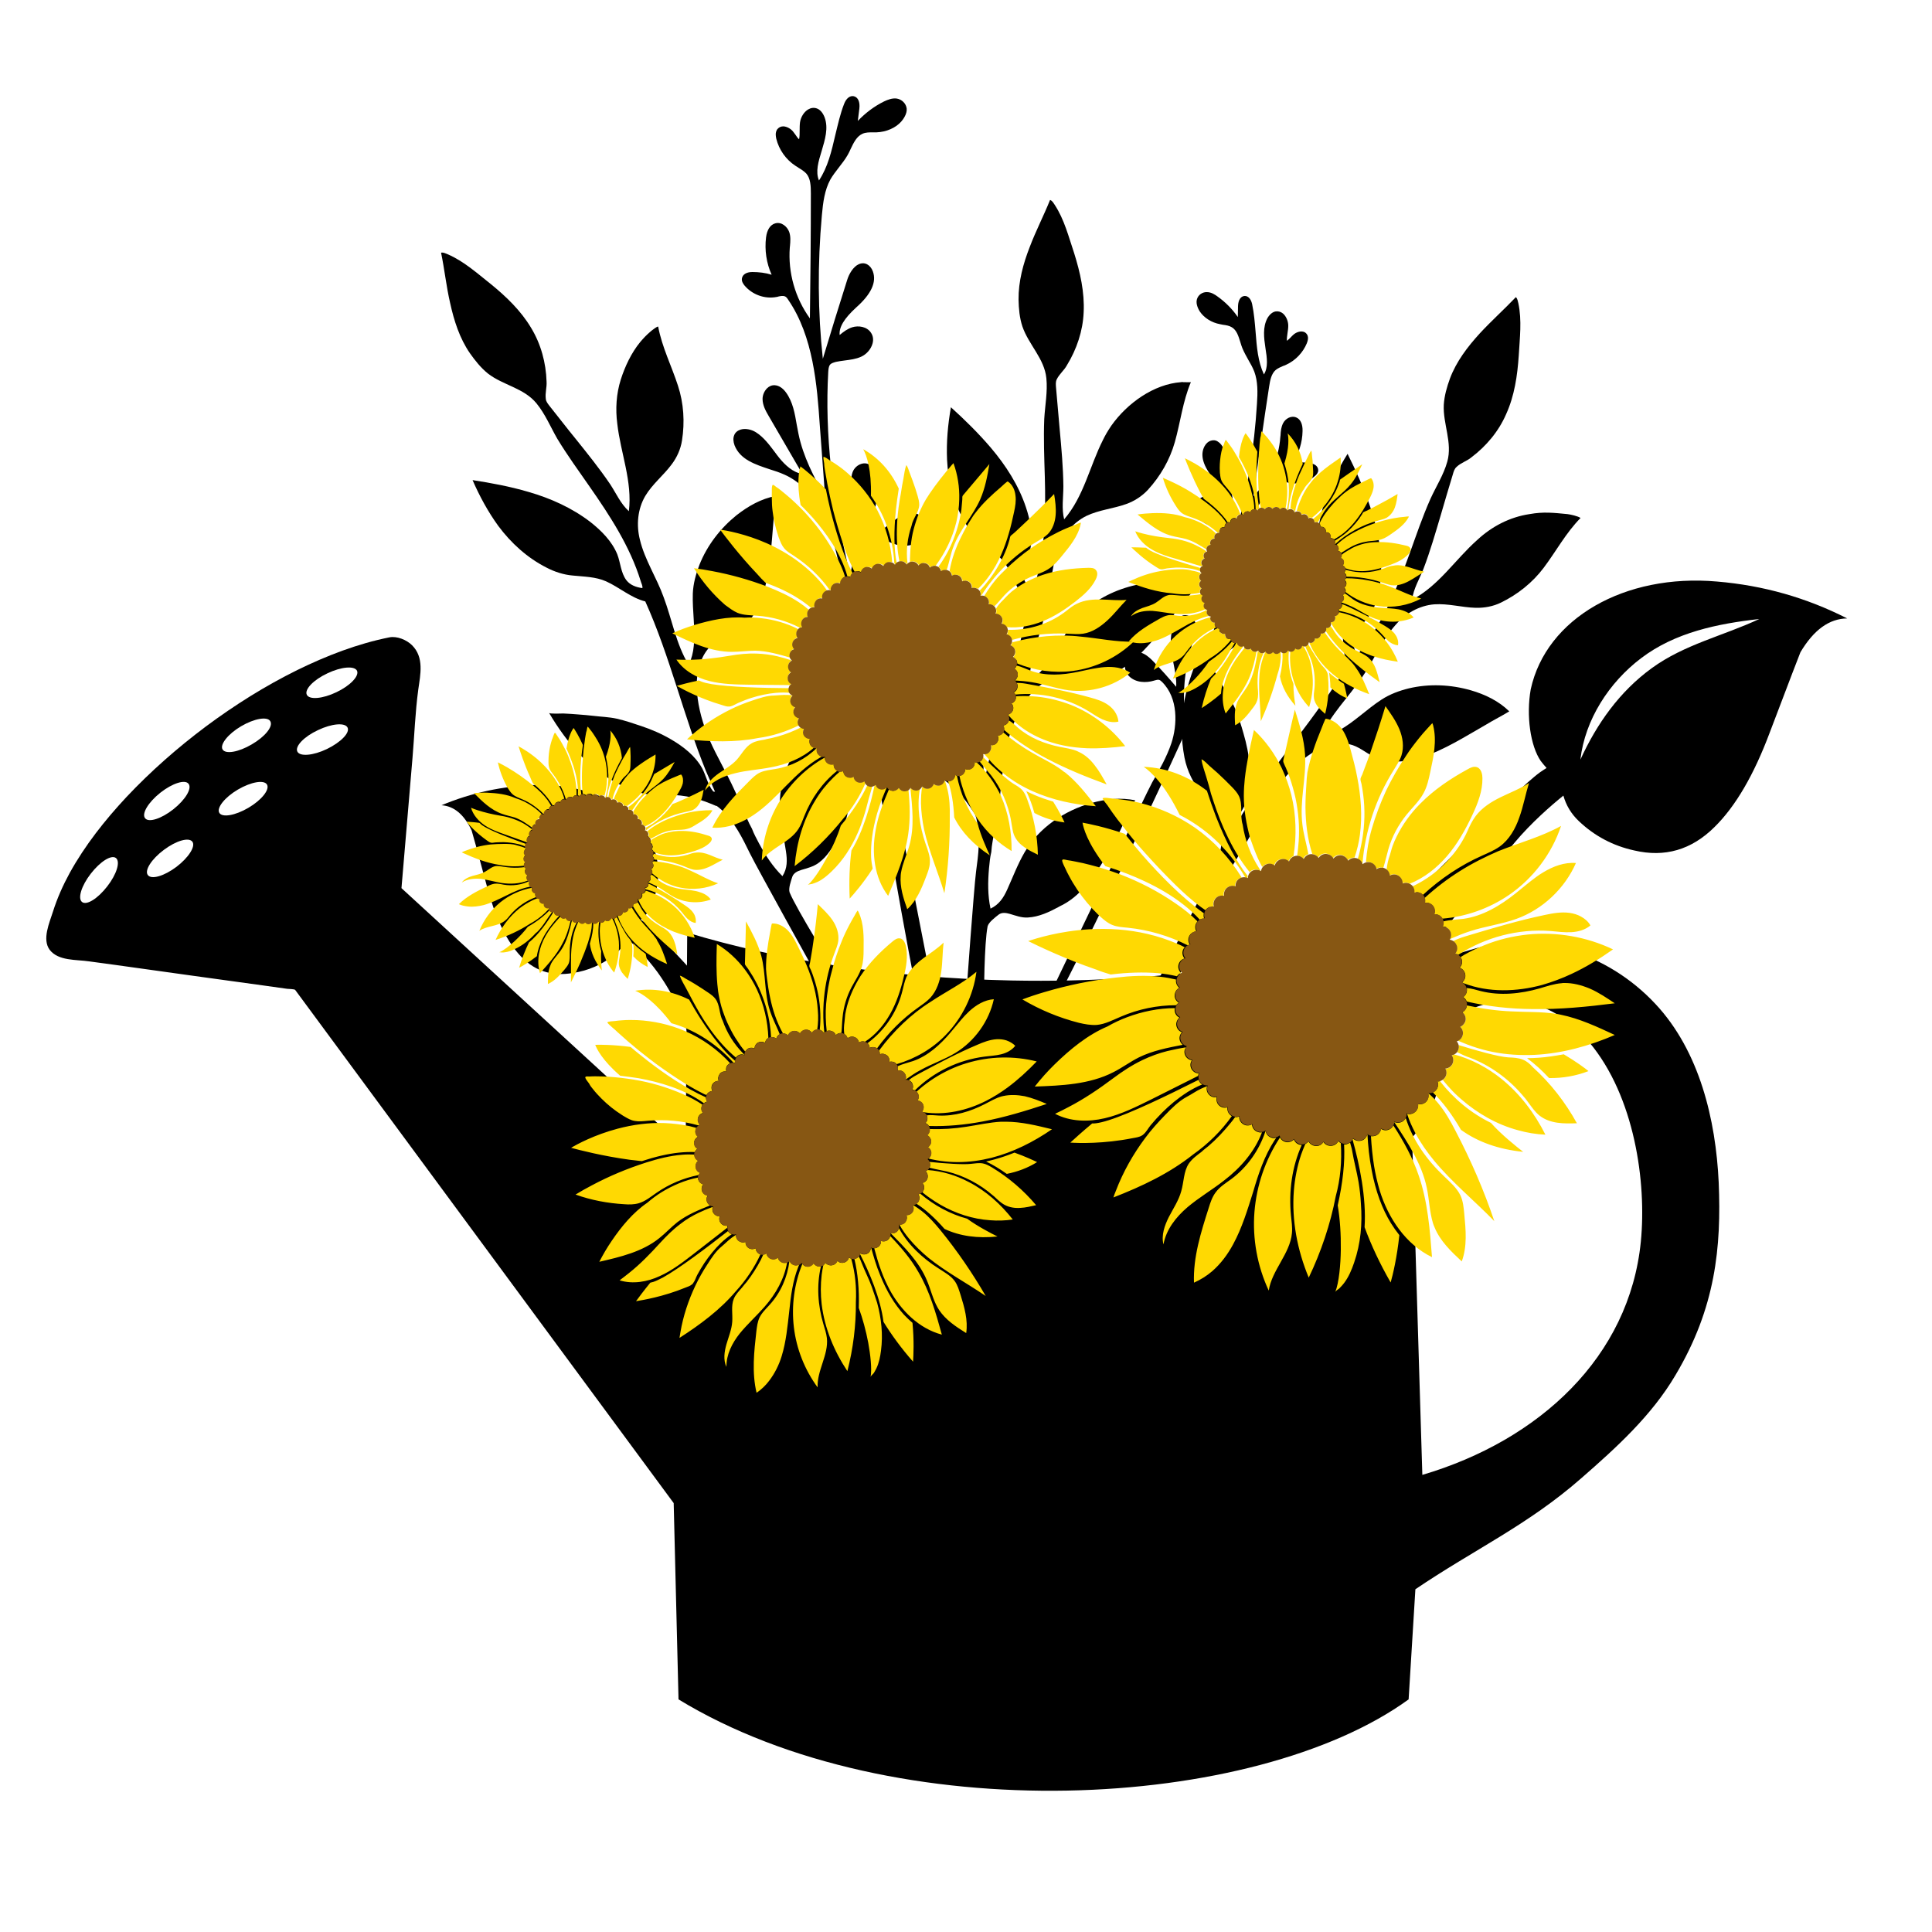
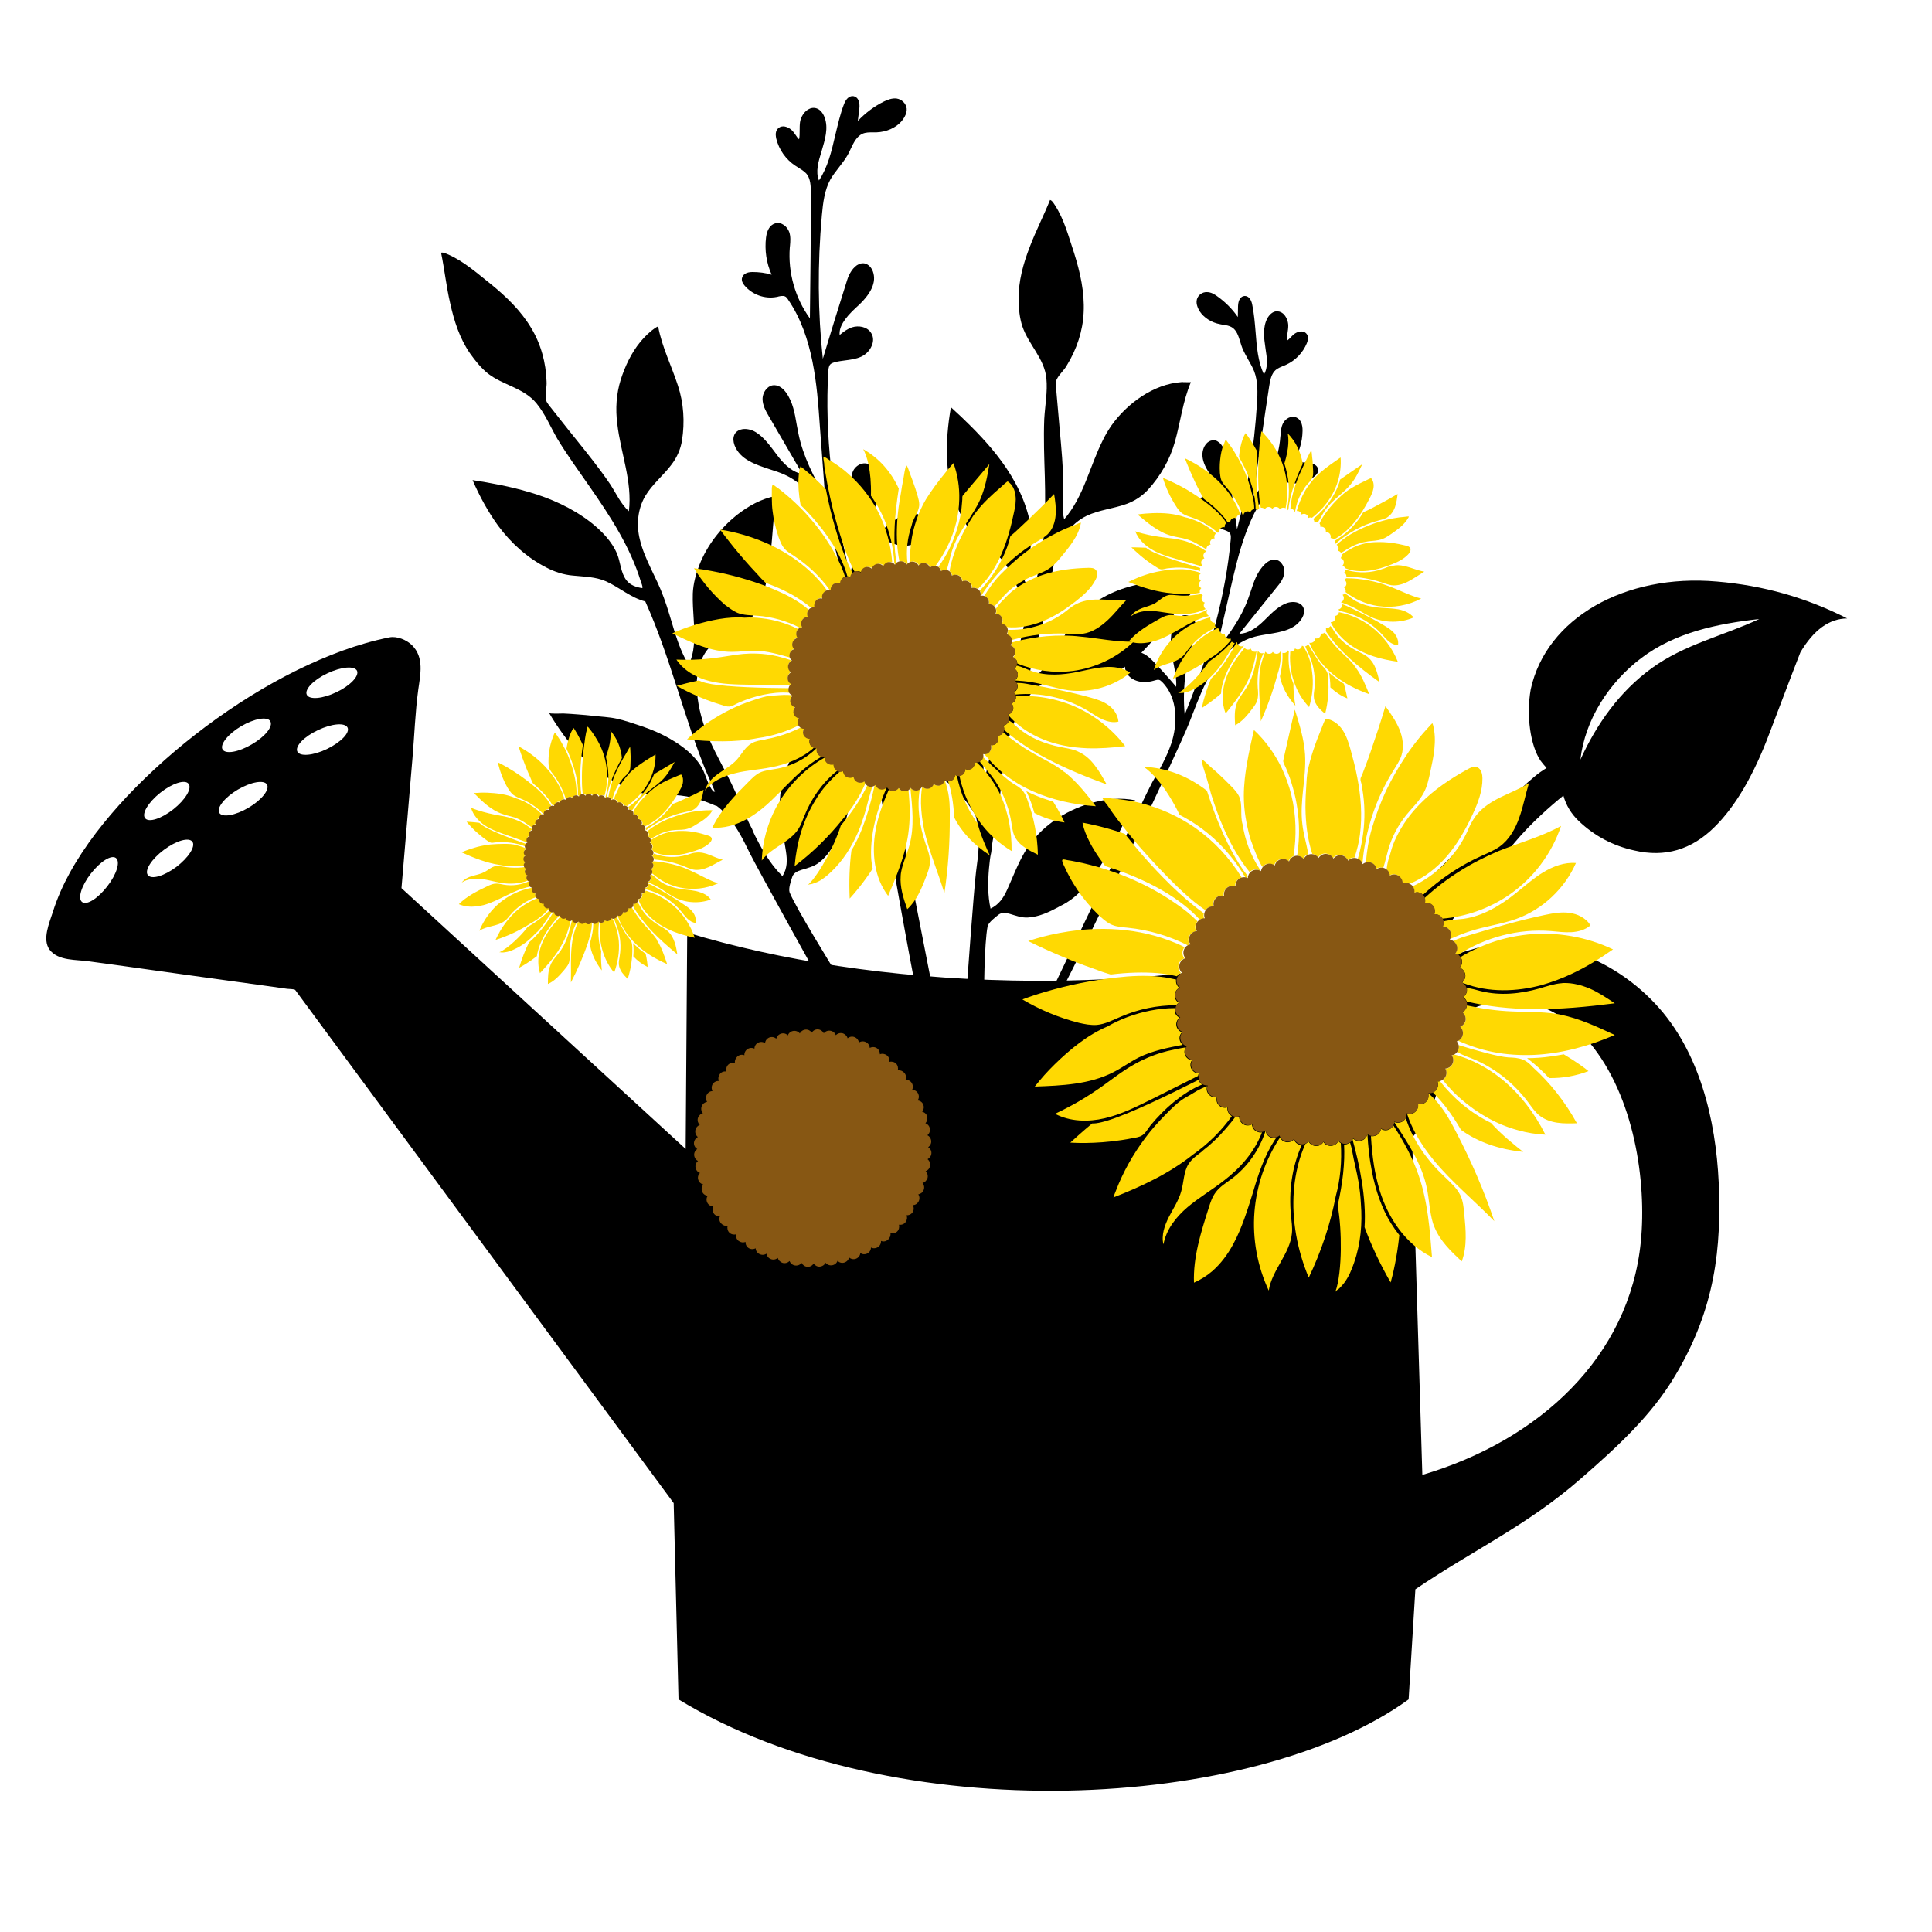
<svg xmlns="http://www.w3.org/2000/svg" version="1.1" id="Layer_1" x="0px" y="0px" width="1000px" height="1000px" viewBox="0 0 1000 1000" style="enable-background:new 0 0 1000 1000;" xml:space="preserve">
  <style type="text/css">
	.st0{fill:#FFD902;}
	.st1{fill:#875713;}
</style>
  <g>
    <path d="M484.7,557.3c0.9,0.1,1.6-0.3,2.2-0.9c1-1.2,0.9-3.3,0.5-4.7c-1.4-4.5,2.9-8,1.3-12.3c-3-7.8-42.1-215.7-43.5-224   c-1.9-11-0.2-26.8,10.8-34.7c0.6-0.4,1.2-0.8,1.8-0.9c0.8-0.1,1.6,0.3,2.5,0.7l0.3,0.2c4.3,2,10.4,2.9,14.9-0.5   c3.1-2.4,4.3-7.2,2.7-10.8c-0.7-1.5-1.8-2.6-3.2-3.3c-4.4-2-9.1,0.9-12.3,3.4c-5.3,4-10.5,8.3-15.5,12.7c0.4-4.5,2-8.9,3.6-13.3   c0.5-1.3,0.9-2.6,1.4-3.9c3.1-9.2,3.2-16,0.3-21.6c-0.4-0.8-1.1-2-2.3-2.8c-1.3-0.8-2.8-1-4.4-0.5c-2,0.6-3.8,2.3-4.5,4.3   c-1.1,3-0.6,6.2,0,9.1l0.1,0.4c2.6,14.4,2.1,29.4-1.4,43.6c-9.4-39-13.1-73.4-11.3-105c0.1-1.4,0.2-2.8,0.9-3.7   c0.7-0.9,2.1-1.2,3.1-1.5c1.4-0.3,2.9-0.5,4.4-0.7c2.9-0.4,5.9-0.7,8.7-2c2.8-1.3,5-3.9,5.8-6.7c0.6-2.1,0.3-4.1-0.8-5.7   c-2.1-3.2-6.5-3.8-9.7-2.8c-2.5,0.8-4.6,2.4-6.5,4c-0.4-4.1,2.4-8.6,8.5-14.2c7.9-7,10.7-13.2,8.7-18.7c-0.6-1.7-1.7-3-3-3.7   c-1.4-0.7-2.8-0.7-4.2-0.1c-3,1.3-5.2,5.2-6.1,8.2c-4.3,13.5-8.5,27.2-12.6,40.8c-2.6-23.9-2.8-48.9-0.5-74.3   c0.6-6.6,1.4-13,4.4-18.5c1.2-2.1,2.7-4,4.3-6.1c1.6-2.1,3.3-4.2,4.6-6.5c0.6-1,1.1-2.1,1.6-3.2c1.6-3.4,3.2-6.6,6.2-7.9   c1.6-0.7,3.4-0.7,5.4-0.7c0.6,0,1.2,0,1.8,0c5.1-0.2,9.9-2.3,12.8-5.6c0.7-0.8,3.1-3.8,2.8-6.7c-0.3-2.6-2.5-4.8-5.2-5.2   c-2.3-0.3-4.6,0.6-6.5,1.5c-5.1,2.5-9.7,6-13.6,10.1l0.8-6.4c0.4-3.5-0.7-5.9-2.9-6.4c-2-0.4-3.9,1.1-5,4c-2,5.1-3.2,10.6-4.5,15.9   c-2,8.6-3.9,16.8-8.5,23.7c-1.9-4.5-0.3-9.8,1.4-15.3c1.7-5.8,3.6-11.8,1.5-17.4c-0.9-2.3-2.3-4-4.1-4.6c-1.5-0.5-3-0.3-4.5,0.6   c-2.1,1.3-3.7,3.9-4.1,6.5c-0.2,1.5-0.2,2.9-0.2,4.4c0,1.6,0,3.1-0.3,4.5c-0.7-0.6-1.3-1.5-1.9-2.4c-0.4-0.6-0.8-1.1-1.2-1.6   c-1.3-1.6-3.3-2.6-5-2.7c-1.2,0-2.2,0.4-3,1.3c-0.4,0.4-0.6,0.9-0.8,1.5c-0.3,1-0.2,2.2,0.1,3.6c1.4,5.7,5,10.8,9.9,14   c0.6,0.4,1.2,0.7,1.7,1.1c1.5,0.9,2.9,1.8,4,3c2.1,2.5,2.3,6.2,2.3,10.2c0,21.5-0.2,43.2-0.5,64.7c-7.6-10.5-11.4-23.7-10.4-36.7   l0.1-0.9c0.2-2.3,0.4-4.8-0.4-7.1c-1-2.8-4-5.4-7.2-4.5c-2.6,0.7-4.3,3.3-4.8,7.3c-0.8,6.6,0.2,13.3,2.9,19.3   c-3.2-1-6.6-1.4-10-1.4c-3.1,0-5.1,1.3-5.4,3.4c-0.2,1.5,0.7,2.7,1.3,3.5c4,4.8,10.5,7.2,16.7,6c0.3,0,0.5-0.1,0.8-0.2   c1.3-0.3,2.5-0.5,3.5-0.1c0.7,0.3,1.2,1,1.7,1.8c13,19,14.9,44.3,16.3,64.6l2.8,37.5c-5.8-10.3-11.4-21-13.8-32.7   c-0.3-1.5-0.6-3.1-0.9-4.7c-1-5.8-2-11.9-5.6-16.8c-1.7-2.3-3.7-3.6-5.8-3.7c-1.5-0.1-2.9,0.5-4,1.6c-1.4,1.4-2.3,3.5-2.3,5.5   c0,3.3,1.7,6.3,3.1,8.7l17.5,30.1c-4.9-0.7-9-4.7-11.8-8.1c-0.9-1.1-1.8-2.3-2.6-3.4c-2.8-3.7-5.7-7.6-9.7-10.1   c-2.4-1.5-5.6-2.1-8-1.3c-1.5,0.5-2.7,1.5-3.2,2.9c-0.6,1.5-0.5,3.2,0.2,5.2c2.9,7.4,10.7,9.9,18.2,12.4c2.6,0.8,5.3,1.7,7.7,2.8   c8.8,3.9,16.4,12.2,21.3,23.6c3.7,8.4,5.7,17.6,7.7,26.5c0.4,1.8,0.8,3.6,1.2,5.4c4.4,19.2,40.1,236.9,47.6,255.1l0.3,0.7   L484.7,557.3z" />
    <path d="M546,518.1c-0.8-0.1-1.4-0.4-1.8-1.1c-0.7-1.2-0.4-3,0.2-4.2c1.8-3.7,49.9-104.4,52-107.9c3.7-6.4,7.5-13.1,9.9-20.2   c3.1-9.4,3.7-23.4-4.9-31.8c-0.5-0.4-0.9-0.9-1.5-1c-0.6-0.2-1.5,0.1-2.3,0.3l-0.3,0.1c-4,1.2-9.5,1.2-13-2.4   c-2.4-2.5-2.8-6.9-0.9-9.8c0.8-1.2,1.9-2.1,3.2-2.4c4.1-1.2,7.8,2,10.3,4.6c4.1,4.2,8.1,8.7,11.9,13.2c0.2-4-0.6-8.1-1.4-12.1   c-0.2-1.2-0.5-2.4-0.7-3.6c-1.5-8.5-0.7-14.5,2.6-18.9c0.5-0.7,1.3-1.6,2.4-2.1c1.2-0.6,2.6-0.5,3.9,0.1c1.7,0.8,3,2.5,3.4,4.3   c0.6,2.8-0.3,5.5-1.2,8l-0.1,0.3c-4.2,12.3-5.7,25.5-4.5,38.4c13.4-32.9,21.2-62.5,23.8-90.4c0.1-1.3,0.2-2.5-0.3-3.3   c-0.5-0.9-1.6-1.4-2.5-1.7c-1.2-0.5-2.5-0.8-3.8-1.2c-2.5-0.7-5.1-1.4-7.4-2.9c-2.2-1.5-3.9-4.1-4.2-6.7c-0.2-1.9,0.3-3.6,1.4-4.9   c2.2-2.5,6.1-2.5,8.8-1.2c2.1,1,3.7,2.7,5.2,4.3c0.9-3.5-0.9-7.9-5.6-13.5c-6-7.2-7.6-12.9-5.1-17.5c0.8-1.4,1.9-2.4,3.2-2.8   c1.3-0.4,2.6-0.3,3.7,0.5c2.5,1.5,3.8,5.2,4.3,8c2,12.4,3.8,24.9,5.6,37.3c5.4-20.6,8.9-42.4,10.3-64.9c0.4-5.9,0.5-11.6-1.4-16.7   c-0.8-2-1.8-3.9-3-5.9c-1.1-2-2.3-4.1-3.2-6.3c-0.4-1-0.7-2-1-3c-1-3.2-1.9-6.2-4.4-7.7c-1.3-0.8-2.9-1.1-4.6-1.3   c-0.5-0.1-1-0.2-1.5-0.3c-4.4-0.8-8.3-3.3-10.5-6.6c-0.5-0.8-2.2-3.7-1.5-6.2c0.6-2.3,2.8-3.9,5.2-3.8c2.1,0,3.9,1.1,5.4,2.2   c4.1,2.9,7.7,6.5,10.6,10.7l0.1-5.7c0.1-3.1,1.4-5.1,3.4-5.2c1.8-0.1,3.3,1.5,3.9,4.2c1,4.8,1.4,9.7,1.8,14.5   c0.6,7.8,1.2,15.2,4.3,21.9c2.3-3.7,1.6-8.5,0.8-13.6c-0.8-5.3-1.5-10.8,1-15.5c1.1-1.9,2.6-3.2,4.2-3.5c1.4-0.2,2.7,0.1,3.9,1.1   c1.6,1.4,2.7,3.9,2.7,6.3c0,1.3-0.2,2.6-0.4,3.9c-0.2,1.4-0.4,2.7-0.3,3.9c0.7-0.5,1.3-1.1,2-1.8c0.4-0.4,0.8-0.9,1.3-1.3   c1.3-1.2,3.2-1.9,4.7-1.7c1.1,0.1,1.9,0.7,2.4,1.5c0.3,0.4,0.4,0.9,0.5,1.4c0.1,0.9-0.1,1.9-0.6,3.2c-2,4.8-5.8,8.8-10.5,11   c-0.5,0.3-1.1,0.5-1.7,0.7c-1.4,0.6-2.8,1.2-3.9,2.1c-2.2,1.9-2.9,5.2-3.4,8.6c-2.9,18.8-5.6,37.8-8.1,56.7   c8.1-8.2,13.1-19.2,13.9-30.7l0.1-0.8c0.1-2.1,0.3-4.2,1.3-6.2c1.2-2.4,4.2-4.2,6.9-3c2.1,0.9,3.3,3.4,3.2,7   c-0.1,5.9-1.9,11.6-5.1,16.5c2.9-0.4,6-0.4,8.9,0.1c2.7,0.4,4.3,1.8,4.3,3.7c0,1.3-0.9,2.3-1.6,2.9c-4.1,3.7-10.2,4.9-15.4,3.1   c-0.2-0.1-0.4-0.2-0.7-0.2c-1.1-0.4-2.2-0.8-3-0.5c-0.6,0.2-1.2,0.8-1.7,1.3c-13.9,14.9-18.9,36.8-22.9,54.3l-7.4,32.4   c6.5-8.2,12.8-16.8,16.4-26.7c0.5-1.3,0.9-2.7,1.4-4c1.6-5,3.3-10.1,7.2-13.9c1.8-1.8,3.7-2.6,5.5-2.4c1.3,0.1,2.5,0.8,3.3,2   c1.1,1.4,1.6,3.3,1.3,5.1c-0.4,2.9-2.3,5.3-3.9,7.2l-19.3,24c4.4,0,8.5-2.9,11.4-5.5c0.9-0.8,1.8-1.7,2.7-2.6   c2.9-2.9,6-5.9,9.8-7.5c2.3-1,5.2-1.1,7.1-0.1c1.3,0.6,2.1,1.7,2.4,3c0.3,1.4,0,2.9-0.9,4.5c-3.5,6.1-10.7,7.3-17.6,8.4   c-2.4,0.4-4.9,0.8-7.1,1.4c-8.2,2.2-16,8.5-21.8,17.8c-4.3,6.9-7.3,14.7-10.2,22.2c-0.6,1.5-1.2,3-1.8,4.6   c-6.4,16.2-60.1,129-69,143.9l-0.3,0.6L546,518.1z" />
-     <path d="M811.3,266.1c-7.2-0.7-12.4-1.3-19.6,0c-10.2,1.5-19.6,6.4-27.1,13.4c-11.4,10.1-19.9,23.7-33.7,30.9   c0.7-5.7,3.8-10.7,5.9-16c3.5-9.2,6.2-18.6,9-28c2-7,4.1-13.9,6.2-20.9c0.4-1.4,0.8-2.9,2-3.9c2.2-2.1,5.2-2.9,7.5-4.8   c7.8-5.9,14.2-13.5,18.1-22.5c4.3-9.5,5.8-19.9,6.5-30.2c0.5-9,1.7-18.2-0.2-27.1c-0.3-1.1-0.4-2.4-1.3-3.2   c-6.1,6.4-12.7,12.3-18.7,18.8c-6.3,6.9-12.1,14.5-15.4,23.3c-1.6,4.4-2.9,8.9-3.2,13.6c-0.5,9.9,4.6,19.6,1.8,29.5   c-1.9,6.8-5.8,12.8-8.7,19.2c-4.1,9.2-7.3,18.7-10.7,28.1c-6.3,17.4-13.4,34.9-24.8,49.6c-0.9,0.9-1.3,2.3-2.6,2.9   c-1.4-2.8-2.4-6-1.4-9.1c1.5-4.6,5.6-7.6,8.2-11.5c4-6.2,5.3-13.7,5.7-21c0.6-12-1.8-23.9-5.7-35.2c-3.2-9.3-7.2-18.3-11.6-27.1   c-4.8,7.7-8.9,15.9-11.8,24.6c-3.5,10.5-4.9,21.8-3.4,32.9c0.6,4.7,2.1,9.4,4.5,13.5c2.8,5.1,6.2,10,7.4,15.8   c1.4,7.5,0.4,15.4,3.2,22.6c-15.9,26.8-37,49.9-53.8,76.1c-2.1,3.3-4,6.7-6,9.9c-0.1-0.3-0.3-0.5-0.4-0.8c1.2-4.4,4.5-7.7,6.6-11.7   c3.2-6.6,3.6-14.3,3-21.5c-0.4-5.7-1.6-11.3-3.2-16.8c-1.2-4.2-2.5-8.4-4.2-12.5c-1.6-3.8-3.9-7.3-5.9-11c-1.2-2.2-2.5-4.5-3.8-6.7   c-1.3-2.2-2.6-4.4-4-6.6c-0.5-0.7-4.3-5.6-4-6.2c-3.7,8.3-6.8,16.9-8.6,25.8c-2,10-1.9,20,0,29.9c1.4,7,4.6,13.3,9,18.9   c5.7,7.2,8.1,15.1,9.9,23.9c0.1,0,0.1,0,0.2,0c0,1.1-0.1,2.3-0.2,3.4c-1.3,9-5.7,17.1-10.1,24.9c-4.2,7.5-23.4,46.1-23.4,46.1   l7.2,6.4c0,0,6.6-16.6,11.5-24.2c1.4-1.8,5.2-2.8,7.5-3.5c2-0.6,3.9,0.6,5.5,1.8c2.5,2,5,4.2,8,5.2c5.5,1.9,11.4,1.4,17.1,0.7   c0,0,0.1,0,0.1,0c5.8-0.3,11.5-2.2,16.6-5c7.6-4.2,14.6-9.3,21.2-14.9c3.3-2.8,6.5-5.7,9.7-8.7c1-0.9,8.8-8.5,9.3-8.2   c-6.4-4.3-14-6.3-21.6-7c-14.6-1.4-30,2-41.6,11.2c-5.6,4.4-10.4,9.8-15.5,14.7c-3.3,3.2-6.7,5.7-11.6,5.9   c1.1-6.9,3.7-13.4,6.9-19.6c1.3-2.5,2.6-5.1,4.2-7.5c1.6-3.5,3.8-6.6,5.7-9.9c3.3-5.3,6.5-10.7,9.5-16.2c4.3-8,8.2-16.3,13.5-23.7   c4.9-6.8,10.7-13,17.8-17.4c5.6-3.5,12.4-5.6,18.9-4.3c4.7,1,8.3,4.3,12.5,6.4c7.8,3.7,16.9,3,24.9,0.4c12-3.9,22.6-10.8,33.5-17   c3.9-2.4,8-4.4,11.9-6.8c-5.5-5.4-12.6-8.8-19.9-10.9c-10.4-3-21.6-3.5-32.1-1c-4.9,1.2-9.8,3-14.1,5.8c-7.6,4.9-14,11.5-21.9,15.9   c-3,1.7-6.2,2.9-9.6,3.5c5-11.6,14.3-20.5,21.3-30.8c6.2-8.8,10.2-19.1,17.4-27.2c5-5.9,12.3-10.1,20.1-10.7   c7.2-0.5,14.2,1.6,21.4,1.8c4.5,0.1,9-0.7,13.1-2.7c8.6-4.2,16.3-10.3,22.1-18c6.4-8.5,11.5-18.1,19.1-25.8   C816.6,267.1,813,266.3,811.3,266.1z" />
    <path d="M611.4,197.8c-14.3,1-28,11-36.1,22.4c-0.2,0.3-0.4,0.6-0.6,0.9c-1.4,2.1-2.7,4.3-3.8,6.6c-6.9,13.6-9.9,29.3-20.1,41.1   c-1.4-5.6-0.4-11.4-0.4-17.1c-0.1-9.8-1-19.6-1.9-29.4c-0.7-7.2-1.2-14.5-1.9-21.7c-0.1-1.4-0.3-3,0.4-4.3c1.3-2.7,3.8-4.6,5.2-7.2   c5.1-8.3,8.3-17.8,8.7-27.5c0.5-10.4-1.8-20.6-4.9-30.5c-2.9-8.6-5.1-17.5-10.1-25.1c-0.7-1-1.2-2.1-2.4-2.5   c-3.3,8.2-7.4,16.1-10.5,24.3c-3.4,8.7-5.9,17.9-5.8,27.3c0.1,4.7,0.5,9.4,2,13.9c3.2,9.4,11.4,16.6,12.4,26.8   c0.7,7-0.7,14-1.1,21.1c-0.4,10,0,20,0.3,30c0.5,18.5,0.2,37.4-5,55.3c-0.5,1.2-0.4,2.6-1.4,3.6c-2.4-2-4.5-4.7-4.6-8   c-0.2-4.9,2.4-9.1,3.5-13.7c1.5-7.2,0-14.7-2.3-21.6c-3.8-11.4-10.4-21.6-18.1-30.7c-6.4-7.5-13.4-14.4-20.7-21   c-1.6,8.9-2.4,18.1-2,27.2c0.5,11.1,3.4,22.1,8.9,31.8c2.3,4.2,5.4,7.9,9.1,10.9c4.5,3.7,9.5,7,12.7,12c4.1,6.4,6,14.2,11.2,19.9   c-5.1,30.7-16.2,60-22.3,90.5c-0.7,3.8-1.3,7.6-2,11.5c-0.2-0.2-0.4-0.4-0.6-0.6c-0.5-4.5,1.4-8.8,1.8-13.3   c0.6-7.4-1.9-14.6-5-21.1c-2.5-5.1-5.6-10-9.1-14.5c-2.7-3.5-5.4-6.9-8.4-10.1c-2.9-3-6.3-5.4-9.5-8.1c-2-1.6-4-3.3-6-4.8   c-2-1.6-4-3.2-6.1-4.7c-0.7-0.5-6-3.7-6-4.3c-0.5,9.1-0.1,18.2,1.4,27.2c1.7,10,5.5,19.3,10.9,27.8c3.8,6.1,9.2,10.7,15.3,14.3   c8,4.7,13,11.1,17.9,18.7c0,0,0.1-0.1,0.1-0.1c0.4,1.1,0.8,2.2,1,3.3c2.1,8.8,0.9,18-0.3,26.9c-1.1,8.5-4.9,61.5-4.9,61.5l9,3.4   c0,0,0.1-27.9,1.9-36.7c0.6-2.1,3.8-4.5,5.7-6c1.7-1.3,3.9-0.9,5.7-0.4c3.1,0.9,6.1,2.1,9.4,1.9c5.8-0.3,11.2-2.9,16.2-5.6   c0,0,0,0,0.1-0.1c5.3-2.4,9.9-6.3,13.6-10.7c5.6-6.6,10.2-14,14.3-21.6c2.1-3.8,4-7.7,5.8-11.6c0.6-1.2,5.1-11.1,5.7-11   c-7.5-1.7-15.3-0.7-22.7,1.3c-14.1,4-27.3,12.8-34.7,25.6c-3.6,6.2-6.1,12.9-9,19.3c-1.9,4.2-4.2,7.7-8.6,9.8   c-1.5-6.8-1.4-13.9-0.8-20.8c0.3-2.8,0.5-5.7,1.2-8.5c0.2-3.8,1.1-7.6,1.7-11.3c1.1-6.2,2.2-12.4,2.9-18.6c1.1-9,1.6-18.2,3.9-27   c2.1-8.1,5.2-16,10.2-22.7c3.9-5.3,9.5-9.7,16-11c4.7-0.8,9.3,1,14,1.3c8.6,0.6,16.8-3.4,23.3-8.7c9.7-8,17.1-18.3,25-28   c2.7-3.7,5.9-7,8.6-10.6c-7.1-3-14.9-3.6-22.5-2.9c-10.8,1-21.3,4.6-30.2,10.8c-4.2,2.9-8,6.4-11,10.5c-5.3,7.4-8.8,15.8-14.6,22.8   c-2.1,2.7-4.7,5-7.6,6.8c0.5-12.6,5.8-24.3,8.6-36.4c2.6-10.5,2.5-21.5,6.2-31.7c2.5-7.3,7.8-13.9,14.8-17.3   c6.5-3.1,13.8-3.7,20.5-6.1c4.2-1.5,8.1-4,11.2-7.3c6.5-7.1,11.4-15.6,14-24.8c2.9-10.3,4.1-21.1,8.3-31c0,0.1-3.6,0-4,0   C612.1,197.7,611.7,197.7,611.4,197.8z" />
    <path d="M336.6,171.7c-1.9,1.6-3.6,3.4-5.2,5.3c-4.6,5.6-7.9,12.6-10.1,19.5c-2.3,7.3-2.8,15.2-1.8,22.8c1.7,15.1,7.9,29.9,6,45.3   c-4.3-3.9-6.6-9.3-9.7-14c-5.5-8.1-11.7-15.8-17.8-23.4c-4.6-5.6-9-11.4-13.5-17c-0.9-1.2-1.9-2.3-2-3.8c-0.4-3,0.6-5.9,0.4-8.9   c-0.3-9.7-2.9-19.4-8-27.8c-5.3-8.9-12.9-16.2-20.9-22.7c-7.1-5.6-13.9-11.8-22.3-15.4c-1.1-0.4-2.2-1.1-3.4-0.8   c1.8,8.7,2.7,17.5,4.7,26.1c2,9.1,4.9,18.2,10.2,25.9c2.7,3.8,5.6,7.5,9.3,10.5c7.8,6.1,18.7,7.5,25.2,15.5   c4.5,5.5,7.2,12.1,10.7,18.2c5.2,8.6,11.1,16.7,16.8,24.9c10.6,15.2,20.9,31,26.4,48.8c0.3,1.2,1.1,2.4,0.9,3.7   c-3.1-0.4-6.3-1.5-8.3-4.1c-2.9-3.9-3-9-4.7-13.4c-2.8-6.8-8.2-12.2-13.9-16.7c-9.5-7.3-20.6-12.3-32.1-15.6   c-9.5-2.8-19.2-4.6-28.9-6.1c3.6,8.3,8,16.4,13.3,23.7c6.6,8.9,15.1,16.6,25,21.6c4.2,2.2,8.9,3.7,13.6,4.1   c5.8,0.6,11.8,0.6,17.2,3c6.9,3.1,12.8,8.5,20.3,10.4c12.8,28.4,19.7,59,31.4,87.8c1.5,3.6,3.2,7.1,4.7,10.7   c-0.3,0-0.6-0.1-0.9-0.1c-2.9-3.5-3.7-8.2-5.8-12.1c-3.6-6.4-9.6-11.1-15.9-14.8c-4.9-2.9-10.2-5.2-15.6-7   c-4.1-1.4-8.3-2.8-12.6-3.8c-4.1-0.9-8.2-1-12.3-1.5c-2.6-0.3-5.1-0.5-7.7-0.7c-2.6-0.2-5.1-0.4-7.7-0.5c-0.9,0-7,0.3-7.4-0.3   c4.6,7.8,10,15.3,16.2,21.9c7,7.4,15.2,13,24.5,17.2c6.5,2.9,13.6,3.9,20.7,3.5c9.2-0.5,17,2.1,25.2,5.6c0,0,0-0.1,0.1-0.1   c0.9,0.6,1.8,1.4,2.7,2.2c6.6,6.2,10.7,14.5,14.6,22.5c3.8,7.7,34.3,62.6,34.3,62.6l9.4-2.2c0,0-19.8-31.9-23.2-40.3   c-0.7-2.1,0.7-5.9,1.4-8.1c0.7-2,2.7-2.9,4.6-3.5c3-0.9,6.3-1.7,8.9-3.6c4.7-3.4,7.7-8.6,10.4-13.6c0,0,0-0.1,0-0.1   c3.1-4.9,4.8-10.7,5.4-16.5c1-8.6,0.7-17.3,0-25.9c-0.4-4.3-0.9-8.6-1.5-12.9c-0.2-1.3-1.9-12.1-1.3-12.3   c-7.2,2.8-13.2,7.9-18.2,13.6c-9.6,11.1-15.6,25.7-14.7,40.5c0.4,7.1,2.1,14.1,3.1,21.1c0.7,4.6,0.8,8.8-1.8,12.9   c-5-4.9-8.8-10.8-12.1-16.9c-1.3-2.5-2.7-5-3.7-7.7c-1.9-3.3-3.2-6.9-4.8-10.4c-2.5-5.8-5-11.5-7.9-17.1c-4.1-8.1-8.7-16-11.7-24.7   c-2.7-7.9-4.5-16.2-4.1-24.5c0.4-6.6,2.5-13.3,7.3-18c3.5-3.2,8.3-4.3,12.4-6.6c7.5-4.3,12.2-12.1,14.6-20.2   c3.7-12,4.2-24.7,5.3-37.1c0.3-4.6,1-9.1,1.3-13.6c-7.6,1.4-14.4,5.3-20.4,10c-8.4,6.8-15.2,15.6-19.2,25.7   c-1.8,4.7-3.2,9.7-3.4,14.8c-0.3,9,1.4,18.1,0.5,27.1c-0.3,3.4-1.2,6.8-2.6,9.9c-6.6-10.8-8.6-23.4-13-35.1   c-3.6-10.1-9.8-19.3-12.3-29.8c-1.9-7.5-1.2-15.8,2.8-22.6c3.7-6.2,9.5-10.7,13.7-16.4c2.7-3.6,4.6-7.8,5.3-12.3   c1.5-9.5,0.9-19.3-2.1-28.4c-3.3-10.2-8.2-19.8-10.2-30.4C340.8,168.3,337,171.3,336.6,171.7C336.7,171.6,336.6,171.6,336.6,171.7z   " />
-     <path d="M277.3,406.3c-17,0.5-33.2,4-48.8,10.5c6.5,0.4,11.7,4.8,15.6,13c0.2,0.5,2.9,10.2,8,29.2c4.1,15.3,9.5,26.9,16.3,34.7   c7.4,8.6,16.8,11.9,28.2,9.9c7.9-1.2,15-4.3,21.3-9.3c3.1-2.4,5.3-5.4,6.6-8.7c3.9,3.6,10.6,10.4,15.9,17.7   c9.4,13.2,13.1,23.4,18.2,39.4l20.2-16.8c-19.4-22.3-33.7-37.8-42.9-46.5c-1.5-1.5-2.2-2-4.2-3.4c0.8-0.7,1.6-1.4,2.4-2.3   c4.4-5.1,7.2-15.9,6.5-25.2C337.9,422.8,311.1,405.4,277.3,406.3z M301.8,435.1c10.6,9.2,17.9,22.9,18,37.2   c-4.6-13.1-11.6-25-22.4-33.9c-10.9-9.1-24.7-12.9-37.1-19.6C275.3,421.4,290.5,425.3,301.8,435.1z" />
    <path d="M792.3,356.8c-2.4,13.5-0.2,29.3,5.2,37.1c1,1.3,2,2.5,3,3.6c-3,1.9-4,2.6-6.4,4.6C779.7,413.8,717,478.2,686,508.9   l25.9,25.9c9.8-22.8,56.6-80.2,72-98.6c8.6-10.3,19.2-19.5,25.3-24.4c1.4,5,4,9.4,8,13.2c8.1,7.7,17.7,12.8,28.7,15.2   c15.8,3.7,29.6-0.3,41.5-12.1c10.9-10.7,20.4-27,28.6-48.9c10.3-27.1,15.6-41,15.9-41.6c6.9-11.6,14.9-17.4,24.2-17.5   c-21-10.7-43.4-17.1-67.4-19.1C841,296.8,800.3,320,792.3,356.8z M910.6,320.4c-18.6,8.7-38.7,13.1-55.6,25.4   c-16.7,12.1-28.5,28.8-37,47.4c2.4-20.8,14.9-40,31.4-52.5C867,327.3,889.1,322.8,910.6,320.4z" />
    <path d="M889.6,612.1c-1.5-32.5-9.9-68-32.7-92.4c-25.1-26.9-62.3-38.2-96-28c-2.8,0.8-26.2,7.8-26.1,10l-1.6-25.1   c-53.8,20.6-127.9,32.5-209.6,30.9c-62.6-1.3-120.5-10.4-167.9-24.8c-0.1,15.4-0.8,112-0.8,112s-147.1-135-147.1-135   c0.6-7.5,1.3-14.9,1.9-22.4c1.3-15,2.5-30,3.8-44.9c1-11.8,1.4-23.7,3-35.5c1.1-7.8,3.1-16.6-3.2-22.9c-2.8-2.8-7.8-4.9-11.8-4.1   c-16.5,3.3-32.5,9.5-47.6,16.9c-16.6,8.2-32.4,18.1-47.3,29.2c-14.7,11-28.6,23.2-41.2,36.6c-11.1,11.9-21.4,24.9-29.3,39.2   c-3.5,6.4-6.5,13.1-8.7,20.1c-1.8,5.7-5.7,14.3-1.7,19.7c4.5,5.9,13.9,5,20.4,6c4.7,0.6,9.3,1.3,14,1.9c13.1,1.8,26.3,3.7,39.4,5.5   c12.6,1.7,25.1,3.5,37.7,5.2c3.8,0.5,7.6,1.1,11.4,1.6c0.6,0.1,3.9,0.1,4.2,0.6c0,0,195.9,265.6,195.9,265.6l2.5,101.6   c112,68.2,298.4,57.7,377.9,0l3.5-57c30.4-20.6,58.2-33.2,85.9-57.5c18.1-15.8,36.4-32.4,48.7-53.3   C888,676.9,891,645.5,889.6,612.1z M55.5,458.8c-4.9,6.3-10.6,9.9-13,8.1s-0.4-8.4,4.5-14.7c4.9-6.3,10.6-9.9,13-8.1   C62.4,446,60.4,452.5,55.5,458.8z M83,410.3c6.2-4.9,12.8-7,14.6-4.6c1.9,2.4-1.7,8.3-7.9,13.2c-6.2,4.9-12.8,7-14.6,4.6   C73.2,421.2,76.7,415.3,83,410.3z M91.3,448.7c-6.4,4.8-13,6.7-14.8,4.2c-1.8-2.4,1.9-8.2,8.3-13c6.4-4.8,13-6.7,14.8-4.2   C101.3,438.1,97.6,443.9,91.3,448.7z M128.6,418.1c-6.8,4-13.6,5.2-15.1,2.6c-1.5-2.5,2.8-8,9.6-12c6.8-4,13.6-5.2,15.1-2.6   C139.7,408.7,135.4,414.1,128.6,418.1z M130.3,385.3c-6.8,4-13.6,5.2-15.1,2.6c-1.5-2.5,2.8-8,9.6-12c6.8-4,13.6-5.2,15.1-2.6   C141.5,376,137.2,381.3,130.3,385.3z M169.2,387.7c-7.1,3.4-14,4-15.3,1.3c-1.3-2.7,3.4-7.7,10.7-11.1c7.1-3.4,14-4,15.3-1.3   C181.2,379.3,176.4,384.2,169.2,387.7z M174.1,358.3c-7.1,3.4-14,4-15.3,1.3c-1.3-2.7,3.4-7.7,10.7-11.1c7.1-3.4,14-4,15.3-1.3   C186,349.9,181.3,354.9,174.1,358.3z M849.3,642.6c-5.9,59.7-52.5,102.9-113.1,120.8l-5.3-174.6c14.2-16,17.4-36.6,16.9-58.9   c26.2-18.6,54.1-15.1,74.9,9.7C846.1,567.6,852.3,612,849.3,642.6z" />
    <path class="st0" d="M624.3,401.9c-0.8-2.8-2.1-6-2.4-8.9c1.5,0.7,2.9,2.3,4.1,3.4c1.4,1.2,2.7,2.4,4.1,3.6c2.7,2.5,5.3,5,7.8,7.6   c1.3,1.4,2.6,2.8,3.4,4.5c2.1,4.5,0.4,10,1.9,14.7c1.2,8.1,4.2,16,8.7,22.9c0.2,0.3,0.3,0.5,0.5,0.8c0,0.1,0,0.2-0.1,0.3   c-1.3-0.8-3-1-4.5-0.2c-0.4,0.2-0.7,0.5-1,0.8c-5.1-6.3-9.2-13.4-12.5-20.7c-0.4-0.8-0.7-1.6-1.1-2.4c-2.5-5.7-4.5-11.6-6.4-17.5   C626.1,407.9,625.2,404.9,624.3,401.9z M575.8,420.6c1.7,2.4,3.5,4.8,5.4,7.1c3.6,4.7,7.4,9.3,11.4,13.7   c5.1,5.7,10.4,11.3,15.9,16.7c4.1,4,8.4,7.9,13,11.3c0.8,0.6,1.6,1.1,2.4,1.7c0,0,0,0,0.1-0.1c1-1.3,2.6-1.9,4.1-1.7   c-0.4-1.5-0.1-3.1,1-4.3c1.1-1.2,2.8-1.6,4.3-1.2c-0.3-1.5,0.2-3.1,1.5-4.2c1.3-1.1,3-1.3,4.4-0.7l0,0c-0.1-1.5,0.5-3.1,1.9-4   c0.5-0.3,1-0.5,1.5-0.7c-6.2-10.1-14.5-19-24.2-25.8c-8.7-6-18.5-10.4-28.8-12.9c-3.1-0.8-6.2-1.3-9.4-1.7   c-1.6-0.2-3.2-0.4-4.8-0.5c-1.2-0.1-3.8-0.7-4.8-0.1c0.5,1.3,1.7,2.5,2.5,3.6C574.1,418.2,575,419.4,575.8,420.6z M628.4,434.1   c6.2,5.7,11.7,12.4,16.2,20.1c0.4,0.1,0.7,0.2,1,0.4c0-0.4,0.1-0.8,0.2-1.2c-5.8-7.3-11.2-17.5-16.4-30.7   c-1.6-4.2-3.2-8.7-4.7-13.4c-9.9-7.7-20.9-11.9-32.7-12.4c3.9,2.7,11,9.4,18.6,24.9C617.1,425.1,623.1,429.3,628.4,434.1z    M665.6,397.5c0.7,1.7,1.4,3.4,2,5.1c1.2,3.5,2.2,7.1,3,10.7c1.5,7.2,2.1,14.7,1.6,22.1c-0.2,2.5-0.4,5-0.8,7.5   c1.2,0.1,2.4,0.7,3.1,1.6c0.5-1.1,1.5-2,2.7-2.4c-0.1-0.5-0.2-1-0.3-1.5c-0.9-4.7-2.3-9.3-2.8-14c-1.5-11.9,2.1-24,1.4-36   c-0.5-8-2.9-15.7-5.3-23.3c-0.5,2-0.9,4-1.4,6c-1.4,6.3-2.9,12.7-4.3,19c-0.2,0.9-0.5,1.7-0.1,2.5   C664.8,395.8,665.2,396.7,665.6,397.5z M651.1,444.3c0.7,1.5,1.4,3,2.2,4.4c0.5-0.6,1.1-1,1.8-1.3c1.5-0.6,3.2-0.3,4.4,0.6   c0.4-1.5,1.5-2.8,3.1-3.2c1.6-0.5,3.2,0,4.3,1.1c0.4-1.2,1.4-2.3,2.6-2.7c1.7-10.5,1.4-21.4-1.1-31.7c-1.2-4.8-2.9-9.5-5-14   c-3.6-7.4-8.4-14.1-14.4-19.7c0.1,0.1-0.3,1.4-0.3,1.5c-1.8,7.8-3.5,15.7-4.4,23.8c-0.3,2.9-0.5,5.8-0.5,8.8   c0,3.7,0.3,7.5,0.9,11.1c0.6,3.7,1.4,7.3,2.4,10.9C648.3,437.4,649.6,440.9,651.1,444.3z M567.7,530.5c4.4-0.4,8.4-2.6,12.5-4.3   c9-3.9,18.8-5.9,28.6-5.9c0.3-0.5,0.8-0.9,1.3-1.3c-1.3-0.8-2.2-2.3-2.1-3.9s1-3.1,2.4-3.8c-1.2-1-1.9-2.5-1.7-4.1   c0-0.1,0-0.1,0-0.2c-2.6-0.6-5.2-1.1-7.8-1.4c-7.8-0.9-15.6-0.5-23.4,0.4c-12.5,1.4-24.8,3.9-36.9,7.5c-3.8,1.1-7.7,2.4-11.4,3.8   c9.1,5.4,19,9.5,29.2,12.1C561.4,530.1,564.5,530.7,567.7,530.5z M583.3,452.2c12.3,4.8,27.3,12.4,37.7,23.8   c0.7-0.4,1.5-0.5,2.3-0.5c-0.4-0.9-0.4-1.9-0.2-2.8c-11.7-8.3-23.2-20.3-31.8-30.1c-3-3.5-6.1-7.2-9.1-11   c-10.4-3.6-19.1-5.3-21.9-5.8c0.4,2.5,2.4,10.4,11.8,22.5C576,449.5,579.7,450.8,583.3,452.2z M553.3,453.3   c1.3,2.5,2.7,4.8,4.3,7.2c3.1,4.6,6.7,8.9,10.7,12.8c0.4,0.4,0.9,0.8,1.4,1.3c1.8,1.6,3.7,3.2,5.9,4.1c2.6,1.1,5.4,1.2,8.2,1.5   c10.8,1.1,21.3,4.2,31,9.1c0.3-0.2,0.7-0.3,1.1-0.3c-0.9-1.3-1.1-3-0.4-4.4c0.7-1.5,2.2-2.4,3.7-2.5c-0.7-1.4-0.8-3.1,0.1-4.5   c0.1-0.2,0.3-0.4,0.5-0.7c-3.4-3.5-7.2-6.5-11.2-9.2c-8.9-6.2-18.6-11.2-28.7-15.1c-5.1-1.9-10.3-3.6-15.5-4.9   c-2.6-0.7-5.3-1.3-8-1.8c-1.3-0.3-2.7-0.5-4-0.7c-1-0.2-2.9-0.9-2.6,0.5c0.3,1.3,1.1,2.7,1.6,3.8   C552,450.8,552.6,452.1,553.3,453.3z M676.2,405.7c-0.3,4.1-0.5,8.2-0.5,12.2c0.1,8.1,1,16.2,3.5,24c0,0,0,0.1,0.1,0.1   c1.2,0.2,2.3,0.9,2.9,1.9c0.8-1.3,2.3-2.2,3.9-2.1s3.1,1,3.8,2.4c1-1.2,2.5-1.9,4.1-1.7c1.6,0.2,2.9,1.3,3.5,2.8   c0.9-0.9,2.3-1.5,3.6-1.4c1.3-3.9,2.3-7.9,2.8-11.9c1.3-9.9,0.5-19.9-1.4-29.7c-0.9-4.9-2.2-9.7-3.5-14.5c-1-3.5-2.1-7-4.1-10   c-2-3-5.2-5.4-8.7-5.8c-0.3,0-2.1,4.8-2.3,5.3c-3,7.2-5.7,14.8-7.2,22.5C676.4,401.9,676.3,403.8,676.2,405.7z M798.8,451.5   c-1.2,0.7-2.4,1.5-3.5,2.3c-3.7,2.7-7.2,5.7-10.7,8.5c-8,6.4-17.1,11.9-27.2,13.3c-3.4,0.4-7,0.5-10.3,1.3c0.1,0.9,0,1.8-0.4,2.6   c1.6,0,3,0.9,3.8,2.3c0.7,1.4,0.7,3-0.1,4.3c3.5-1.5,6.9-3,10.5-4.1c7.9-2.6,16.2-3.6,24-6.4c13.6-4.9,25-15.7,30.8-28.9   C809.8,446.2,803.9,448.4,798.8,451.5z M818.3,474.4c-1.8-1-3.8-1.6-5.9-1.9c-4.3-0.6-8.7,0.2-12.9,1.1   c-13.4,2.8-26.5,6.7-39.5,10.6c-2.7,0.8-5.3,1.6-7.8,2.9c0.7,0.5,1.3,1.2,1.6,2c0.6,1.5,0.3,3.2-0.6,4.4c0.6,0.1,1.1,0.4,1.6,0.7   c14-9.1,31.1-13.6,47.8-12.3c3.6,0.3,7.1,0.8,10.7,0.6c3.6-0.2,7.2-1.2,9.9-3.5C822.1,477,820.3,475.5,818.3,474.4z M755.6,450.9   c-6.4,4-12.4,8.6-18,13.7c-0.1,0.1-0.2,0.2-0.3,0.3c0.2,0.8,0.2,1.6,0,2.4c1.5-0.3,3.1,0.2,4.2,1.5c1.1,1.3,1.3,3,0.7,4.4   c1.5-0.1,3.1,0.5,4,1.9c0.1,0.1,0.2,0.3,0.3,0.4c12.3-1,24.4-5.3,34.6-12.3c12.5-8.6,22.1-21.3,26.9-35.7   c-10.3,5.7-21.7,8.7-32.6,13.1C768.7,443.5,761.9,446.9,755.6,450.9z M798.2,509.8c5.2-1.5,10.3-3.4,15.2-5.7   c7.5-3.5,14.7-7.9,21.5-12.7c-13.6-6.5-29.1-9.2-44.1-7.7c-7.7,0.8-15.3,2.6-22.4,5.5c-3.6,1.4-7.1,3.1-10.5,5   c-0.6,0.4-1.3,0.8-1.9,1.2c0.2,0.4,0.5,0.8,0.6,1.2c0.5,1.6,0,3.2-1.1,4.3c1.5,0.5,2.6,1.8,2.9,3.4c0.3,1.6-0.4,3.2-1.6,4.2   c0.2,0.1,0.4,0.2,0.5,0.3c0.1,0,0.3,0.1,0.5,0.2C770.5,513.8,785,513.4,798.2,509.8z M710,429.1c-1.6,5.5-2.5,11.3-3,17.1   c0.8-0.2,1.6-0.1,2.4,0.2c1.6,0.6,2.6,1.9,2.8,3.4c1.1-0.8,2.5-1,3.8-0.6c1-3.2,1.7-6.4,2.6-9.6c1.9-6.6,5.2-12.7,9.5-18   c3-3.7,6.6-7,8.8-11.2c1.8-3.3,2.6-7.1,3.4-10.8c1.7-7.9,3.5-16.1,1.5-24.1c0-0.2-0.1-0.4-0.2-0.6c-0.1-0.2-0.1-0.4-0.2-0.6   c-1,0.9-1.9,2.1-2.9,3.1c-1.3,1.4-2.6,2.9-3.8,4.4c-2.5,3.1-4.9,6.2-7,9.5c-3.8,5.7-7.2,11.6-10.2,17.8   C714.5,415.6,712,422.2,710,429.1z M705.1,434.5c-0.6,3.4-1.3,6.7-2.3,10c1.1,0.6,1.9,1.6,2.2,2.7c0.1-0.1,0.2-0.1,0.2-0.2   c1.4-17.1,7-33.8,16.1-48.3c1.5-2.5,3.2-4.9,4.1-7.7c1.4-4.4,0.7-9.3-1.1-13.6c-1.8-4.3-4.5-8.1-7.2-11.9c-2.4,8-5,15.9-7.7,23.7   c-1,2.8-1.9,5.5-3,8.2c-0.4,1.2-0.9,2.3-1.3,3.5c-0.3,0.7-0.8,1.5-0.9,2.2c-0.1,0.8,0.3,1.8,0.5,2.6c0.4,1.9,0.6,3.8,0.9,5.7   C706.6,419,706.4,426.9,705.1,434.5z M576.2,555c4.6-2.3,8.7-5.4,13.3-7.7c7.1-3.5,14.9-5,22.7-6.5c-0.7-0.6-1.2-1.3-1.5-2.2   c-0.5-1.6,0-3.2,1.1-4.3c-1.5-0.5-2.6-1.8-2.9-3.4c-0.3-1.6,0.4-3.2,1.6-4.2c-1.4-0.6-2.4-2-2.5-3.7c0-0.4,0-0.8,0.1-1.2   c-8.4,0-17,1.8-24.7,4.7c-3.5,1.3-6.9,2.9-10.2,4.8c-10.2,4.3-19.3,11.8-27.2,19.5c-3.7,3.6-7.2,7.5-10.4,11.6   C549.5,561.9,563.9,561.3,576.2,555z M759.5,430.3c-0.3,0.5-0.5,1.1-0.8,1.7c-5.6,11.2-15,20.5-26.2,26.1c-0.5,0.2-0.9,0.4-1.3,0.6   c0.7,0.9,0.9,2.1,0.8,3.3c1.5-0.4,3.1-0.1,4.3,1c0.1,0.1,0.1,0.2,0.2,0.2c9.1-8.4,19.5-15.4,30.8-20.4c3.1-1.4,6.2-2.7,8.9-4.6   c5-3.6,8.2-9.3,10.2-15.1c2.1-5.8,3.2-12,5-17.8c-4.6,3-9.7,4.9-14.6,7.3c-4.9,2.4-9.7,5.4-13,9.8   C762,424.8,760.7,427.5,759.5,430.3z M722.9,433c-0.8,1.6-1.5,3.2-2.1,4.9c-0.6,1.6-0.9,3.2-1.4,4.7c-0.9,2.4-1.4,4.9-1.7,7.4   c0.9,0.8,1.4,1.9,1.5,3.1c1.4-0.7,3.1-0.8,4.5,0.1c1.4,0.9,2.2,2.4,2.1,4c1.2-0.5,2.7-0.4,3.9,0.2c7.5-3,13.9-8.1,19.2-14.2   c5.5-6.4,9.7-13.9,13.3-21.6c2.8-6,5.2-12.3,5.1-18.8c0-1.9-0.5-4.1-1.9-5.2c-0.2-0.2-0.6-0.4-0.9-0.5c-1.6-0.6-3.4,0.2-4.9,1.1   c-8.8,4.8-17.3,10.5-24.4,17.7C730.2,420.9,726,426.7,722.9,433z M574.9,504.4c9-1.1,17.1-1.3,24.3-0.7c3.6,0.3,6.9,0.9,10,1.6   c0.5-0.8,1.3-1.4,2.1-1.7c-1.1-1-1.7-2.7-1.3-4.3c0.4-1.6,1.6-2.8,3.1-3.2c-1-1.2-1.4-2.8-0.8-4.4c0.2-0.5,0.5-1,0.9-1.4   c-1.3-0.7-2.6-1.3-4-1.9c-5-2.1-10.1-3.8-15.3-5c-9.8-2.3-20-3-30.1-2.4c-15.4,0.9-27.5,4.7-31.6,6.1c4.6,2.3,18.9,9.2,35.3,14.8   C570,502.9,572.5,503.7,574.9,504.4z M752.8,545.8c-0.4,0.2-0.9,0.4-1.4,0.5c0.9,1.3,1.1,3,0.4,4.4c-0.7,1.5-2.2,2.4-3.7,2.5   c0.7,1.4,0.8,3.1-0.1,4.5c-0.3,0.5-0.7,0.9-1.2,1.3c0.5,0.6,1,1.2,1.1,1.3c0.9,1.1,1.8,2.1,2.7,3.1c1.8,2,3.8,3.9,5.9,5.7   c8.4,7.3,18.4,13,29.2,15.9c4.6,1.3,9.4,2.1,14.2,2.3c-5.6-11.1-13.2-21.2-22.9-29C769.9,552.6,761.6,548.2,752.8,545.8z    M745.3,559.6c-0.4,0.1-0.9,0.2-1.3,0.1c0.6,1.4,0.4,3.1-0.6,4.4c-0.5,0.6-1.1,1.1-1.8,1.3c5,4.8,9.9,11.3,14.6,19.4   c8.7,6.3,19.5,10.1,32.2,11.4c-3.6-2.8-11.3-8.9-16.7-15C761.5,576.2,752.6,568.9,745.3,559.6z M721.2,582.5c-0.4,0.8-1,1.5-1.9,2   c-1.5,0.8-3.2,0.7-4.5-0.2c-0.2,1.5-1.2,2.9-2.7,3.5c-0.8,0.3-1.7,0.4-2.5,0.3c0.3,5.1,0.8,10.3,1.6,15.3c0.7,4.3,1.7,8.6,2.9,12.7   c4.4,14.4,13.5,28,27.1,34.6c-1.1-14.3-2.2-28.7-6.9-42.3C731.2,599.2,726.5,590.7,721.2,582.5z M747.5,608.9   c-8.9-8.4-16.3-18.7-19.9-30.3c-0.3,0.7-0.8,1.3-1.5,1.8c-1.4,0.9-3.1,1-4.5,0.3l0,0c7,10.7,14.3,21.6,16.9,34.1   c1.3,6.1,1.4,12.4,3.2,18.3c0.2,0.7,0.5,1.4,0.8,2.1c2.8,7,8.5,12.5,14.1,17.7c2.9-7.8,2.1-16.3,1.3-24.6c-0.3-3.2-0.6-6.6-2-9.6   C754,614.8,750.6,611.9,747.5,608.9z M744.2,570.8c-1.5-1.8-3.1-3.4-4.8-4.9c-0.1,0-0.1,0-0.2,0c0.4,1.5,0.1,3.1-1,4.3   c-1.1,1.2-2.8,1.6-4.3,1.2c0.3,1.5-0.2,3.1-1.5,4.2c-1.2,1-2.7,1.3-4.1,0.9c1.1,3.5,2.6,6.8,4.3,10c2.7,5.1,6.1,9.9,9.8,14.4   c9.4,11.3,20.9,20.7,31.1,31.2c0,0,0,0,0,0.1c-5.4-16.1-12.2-31.7-20.1-46.8C750.8,580.3,747.9,575.2,744.2,570.8z M788.3,548.5   c-2.4-1-5-1.1-7.6-1.2c-5-0.3-16.5-3.5-25.8-6.4c0.2,0.8,0.2,1.7-0.1,2.6c-0.1,0.4-0.3,0.7-0.6,1.1c2.2,1.1,4.4,2.1,6.7,2.9   c10.3,3.9,19.8,10.8,26.9,19.1c1.2,1.3,2.3,2.7,3.3,4.1c1.7,2.3,3.4,4.8,5.6,6.6c2.7,2.2,6,3.3,9.3,3.8c3.4,0.5,6.8,0.4,10.2,0.3   c-6-10.9-13.7-20.8-22.9-29.1C791.9,550.7,790.3,549.3,788.3,548.5z M805,524.7c-7.4-1.1-14.9-0.8-22.4-1.2   c-7.8-0.3-15.6-1.4-23.3-3.1c-0.2,1.5-1.1,2.9-2.4,3.5c1.2,1,1.9,2.5,1.7,4.1c-0.2,1.6-1.3,2.9-2.8,3.5c1.1,1,1.7,2.7,1.3,4.3   c-0.3,1.3-1.3,2.4-2.4,2.9c0.8,0.3,1.5,0.6,2.2,0.9c1.7,0.7,3.4,1.4,5.2,2c3.5,1.2,7.1,2.2,10.7,2.9c7,1.4,14.3,1.8,21.4,1.5   c14.3-0.7,28.4-4.6,41.6-10.3c-9-4.2-18.2-8.5-28-10.5C806.9,525,805.9,524.8,805,524.7z M809.5,508.8c-0.4,0-0.8,0-1.2,0.1   c-3.9,0.3-7.7,1.6-11.4,2.7c-9.9,2.8-20.4,3.9-30.4,1.4c-2.4-0.6-4.8-1.4-7.3-1.6c0,0.2,0.1,0.5,0.1,0.7c0.1,1.6-0.7,3.2-2,4   c0.9,0.5,1.5,1.3,1.9,2.3c11.1,2.6,22.6,3.8,34.1,3.9c14.2,0.2,28.4-1.2,42.5-3c-4.2-2.8-8.3-5.6-12.9-7.6   C818.6,509.9,814,508.7,809.5,508.8z M809.4,545.7c-2.2,0.4-4.5,0.8-6.7,1.1c-4.2,0.6-8.3,0.9-12.3,0.9c3.9,2.9,7.8,6.4,11.4,10.3   c7.1,0.1,13.9-1.1,20.4-3.6C820.4,552.9,815.8,549.5,809.4,545.7z M673.2,592.6c-1.6-0.2-2.9-1.3-3.5-2.8c-1,1.1-2.7,1.7-4.3,1.3   c-1.3-0.3-2.3-1.2-2.9-2.3c-7.6,11.5-12.1,24.8-13.2,38.5c-1.1,13.9,1.5,28.1,7.4,40.7c1.6-10.6,11-19,12-29.7   c0.3-3.1-0.2-6.1-0.5-9.2c-1.2-12.4,0.5-25.2,5.6-36.5C673.7,592.7,673.4,592.7,673.2,592.6z M659.7,590.2c0.3-0.4,0.6-0.9,0.9-1.3   c-0.9,0.3-1.8,0.3-2.7-0.1c-1.6-0.6-2.6-1.9-2.8-3.4c0,0-0.1,0-0.1,0.1c-3.2,9.8-9.4,18.6-17.7,24.8c-2.9,2.1-6,4-8.1,6.9   c-1.8,2.4-2.7,5.2-3.6,8.1c-4,12.5-8.1,25.5-7.6,38.6c3.4-1.5,6.6-3.5,9.4-5.9c4.5-3.9,8.1-8.8,10.9-14c4.6-8.5,7.4-17.8,10.3-27   C651.3,607.7,654.4,598.4,659.7,590.2z M710,605.8c-1.3-6.6-1.9-13-2.2-18.5c0,0-0.1-0.1-0.1-0.1c-0.4,1.5-1.5,2.8-3.1,3.2   s-3.2,0-4.3-1.1c-0.1,0.2-0.1,0.4-0.2,0.6c3.5,12.5,7.2,30,6.2,45.3c3.4,9.2,7.9,18.9,13.5,28.6c1.1-3.8,3.3-13,4.5-24.5   c-1.5-1.9-3-4-4.3-6.1C715.4,625.8,712,616.5,710,605.8z M633.6,611c8.5-6.5,15.8-14.9,19.6-24.9c-0.9,0.2-1.8,0-2.7-0.4   c-1.5-0.7-2.4-2.2-2.5-3.7c-1.4,0.7-3.1,0.8-4.5-0.1c-1.4-0.9-2.2-2.4-2.1-4c-0.7,0.3-1.4,0.4-2.1,0.3c-0.7,1-1.5,2-2.3,3   c-3.5,4.3-7.3,8.4-11.5,12c-1.2,1-2.5,1.9-3.6,3c-2.4,1.8-4.9,3.6-6.6,6.1c-2.7,4.1-2.5,9.5-3.9,14.3c-1.3,4.7-4.1,8.9-6.4,13.3   c-2.2,4.4-4,9.4-2.8,14.2c1.4-7.7,6.5-14.2,12.5-19.3C620.6,619.8,627.5,615.8,633.6,611z M586.3,589.1c1.6-0.3,3.4-0.5,4.8-1.4   c0.3-0.2,0.5-0.3,0.8-0.6c1.5-1.3,2.4-3.1,3.6-4.6c1.9-2.3,3.9-4.5,6-6.6c3.9-3.9,8.1-7.4,12.8-10.4c0,0,0.1-0.1,0.1-0.1   c2.6-1.6,5.2-3,7.9-4.1c-0.6-0.3-1.1-0.8-1.4-1.3c-0.2-0.3-0.4-0.7-0.5-1.1c-16.1,8.1-35.1,17.3-46.5,20.9c-2.8,0.9-5,1.4-6.6,1.6   c-0.6,0.1-1.3,0.1-2,0.1c-5.3,4.4-9.2,8-11.3,9.9C558.2,591.7,571.2,592.1,586.3,589.1z M637.6,577.7c-0.2-0.1-0.4-0.2-0.6-0.4   c-1.3-1-1.9-2.6-1.7-4.1c-1.5,0.4-3.1,0.1-4.3-1c-1.2-1.1-1.6-2.8-1.2-4.3c-1.5,0.3-3.1-0.2-4.2-1.5c-1-1.2-1.3-2.8-0.8-4.2   c-1,0.4-2.1,0.8-3.1,1.3c-2.6,1.2-4.9,2.9-7.4,4.2c-4.3,2.3-8,6.1-11.4,9.6c-3.6,3.7-7.1,7.6-10.2,11.8   c-6.2,8.3-11.4,17.5-15.1,27.2c-0.5,1.1-0.9,2.3-1.3,3.5c14.6-5.7,28.9-12.4,41.2-22.2C625.3,592.1,632.1,585.4,637.6,577.7z    M571.8,578.8c8.6-2,16.5-6,24.4-9.9c8-4,15.9-8,23.9-12c0.1-0.5,0.2-0.9,0.4-1.3c-1.6,0-3-0.9-3.8-2.3c-0.8-1.5-0.7-3.2,0.2-4.5   c-1.5-0.2-2.9-1.2-3.5-2.7c-0.6-1.4-0.4-2.8,0.4-4c-3.2,0.5-6.4,1.2-9.5,1.9c-4.5,1.1-8.8,2.7-13,4.7c-5.4,2.6-10.3,5.8-15.1,9.4   c-7.5,5.6-15,10.7-23.3,15c-2.2,1.2-4.5,2.3-6.8,3.4C553.9,580.6,563.3,580.8,571.8,578.8z M703.2,611.9   c-0.9-5.4-2.4-10.7-3.3-16.1c-0.1-0.8-0.3-1.5-0.5-2.2s-0.4-1.5-0.6-2.2c-0.6,0.4-1.2,0.7-1.9,0.9c-0.4,0.1-0.8,0.1-1.2,0.1   c0.5,9.4-0.7,19.9-3.3,31.5c1.2,7.1,1.7,15,1.6,23c-0.1,7.5-0.9,17-2.9,21.9c0.3-0.8,1.6-1.4,2.2-2c0.9-0.9,1.7-1.8,2.4-2.7   c2.4-3.2,3.9-6.8,5.2-10.6c3.4-9.9,4.3-20.1,3.5-30.5C704.2,619.2,703.8,615.6,703.2,611.9z M694,591.7c-0.5-0.3-0.9-0.6-1.3-1.1   c-0.6,1.4-2,2.4-3.7,2.5c-1.6,0.1-3.2-0.7-4-2c-0.8,1.3-2.3,2.2-3.9,2.1s-3.1-1-3.8-2.4c-0.5,0.6-1.1,1-1.7,1.4   c-0.8,1.8-1.5,3.7-2.2,5.6c-2,6-3.2,12.2-3.7,18.5c-1.2,15.3,1.8,30.8,7.7,45c6.4-13.4,11.2-27.6,14-42.2   C693.8,610.3,694.6,601,694,591.7z" />
    <path class="st1" d="M759.2,512.2c-0.1-1.6-1.1-3-2.5-3.7c1.2-1,1.9-2.6,1.6-4.2s-1.4-2.9-2.9-3.4c1.1-1.1,1.6-2.7,1.1-4.3   c-0.5-1.6-1.7-2.7-3.2-3.1c1-1.2,1.3-2.9,0.6-4.4c-0.6-1.5-2-2.5-3.5-2.7c0.8-1.3,1-3,0.2-4.5c-0.8-1.5-2.3-2.3-3.8-2.3   c0.7-1.4,0.6-3.1-0.3-4.5c-0.9-1.4-2.5-2-4-1.9c0.6-1.4,0.3-3.1-0.7-4.4c-1.1-1.3-2.7-1.8-4.2-1.5c0.4-1.5,0-3.2-1.2-4.3   c-1.2-1.1-2.9-1.5-4.3-1c0.2-1.5-0.3-3.1-1.7-4.1c-1.3-1-3-1.2-4.4-0.6c0.1-1.5-0.7-3.1-2.1-4c-1.4-0.9-3.1-0.9-4.5-0.1   c-0.1-1.5-1-3-2.5-3.7c-1.5-0.7-3.2-0.5-4.4,0.4c-0.2-1.5-1.3-2.9-2.8-3.4c-1.6-0.6-3.2-0.2-4.4,0.8c-0.4-1.5-1.6-2.7-3.2-3.1   c-1.6-0.4-3.2,0.1-4.3,1.3c-0.6-1.4-1.9-2.5-3.5-2.8c-1.6-0.2-3.2,0.5-4.1,1.7c-0.7-1.4-2.1-2.3-3.8-2.4c-1.6-0.1-3.1,0.8-3.9,2.1   c-0.8-1.3-2.4-2.1-4-2c-1.6,0.1-3,1.1-3.7,2.5c-1-1.2-2.6-1.9-4.2-1.6c-1.6,0.3-2.9,1.4-3.4,2.9c-1.1-1.1-2.7-1.6-4.3-1.1   c-1.6,0.5-2.7,1.7-3.1,3.2c-1.2-1-2.9-1.3-4.4-0.6c-1.5,0.6-2.5,2-2.7,3.5c-1.3-0.8-3-1-4.5-0.2c-1.5,0.8-2.3,2.3-2.3,3.8   c-1.4-0.7-3.1-0.6-4.5,0.3c-1.4,0.9-2,2.5-1.9,4c-1.4-0.6-3.1-0.3-4.4,0.7c-1.3,1.1-1.8,2.7-1.5,4.2c-1.5-0.4-3.2,0-4.3,1.2   c-1.1,1.2-1.5,2.9-1,4.3c-1.5-0.2-3.1,0.3-4.1,1.7c-1,1.3-1.2,3-0.6,4.4c-1.5-0.1-3.1,0.7-4,2.1c-0.9,1.4-0.9,3.1-0.1,4.5   c-1.5,0.1-3,1-3.7,2.5c-0.7,1.5-0.5,3.2,0.4,4.4c-1.5,0.2-2.9,1.3-3.4,2.8c-0.6,1.6-0.2,3.2,0.8,4.4c-1.5,0.4-2.7,1.6-3.1,3.2   c-0.4,1.6,0.1,3.2,1.3,4.3c-1.4,0.6-2.5,1.9-2.8,3.5c-0.2,1.6,0.5,3.2,1.7,4.1c-1.4,0.7-2.3,2.1-2.4,3.8c-0.1,1.6,0.8,3.1,2.1,3.9   c-1.3,0.8-2.1,2.4-2,4c0.1,1.6,1.1,3,2.5,3.7c-1.2,1-1.9,2.6-1.6,4.2c0.3,1.6,1.4,2.9,2.9,3.4c-1.1,1.1-1.6,2.7-1.1,4.3   c0.5,1.6,1.7,2.7,3.2,3.1c-1,1.2-1.3,2.9-0.6,4.4c0.6,1.5,2,2.5,3.5,2.7c-0.8,1.3-1,3-0.2,4.5c0.8,1.5,2.3,2.3,3.8,2.3   c-0.7,1.4-0.6,3.1,0.3,4.5c0.9,1.4,2.5,2,4,1.9c-0.6,1.4-0.3,3.1,0.7,4.4c1.1,1.3,2.7,1.8,4.2,1.5c-0.4,1.5,0,3.2,1.2,4.3   c1.2,1.1,2.9,1.5,4.3,1c-0.2,1.5,0.3,3.1,1.7,4.1c1.3,1,3,1.2,4.4,0.6c-0.1,1.5,0.7,3.1,2.1,4c1.4,0.9,3.1,0.9,4.5,0.1   c0.1,1.5,1,3,2.5,3.7c1.5,0.7,3.2,0.5,4.4-0.4c0.2,1.5,1.3,2.9,2.8,3.4c1.6,0.6,3.2,0.2,4.4-0.8c0.4,1.5,1.6,2.7,3.2,3.1   c1.6,0.4,3.2-0.1,4.3-1.3c0.6,1.4,1.9,2.5,3.5,2.8c1.6,0.2,3.2-0.5,4.1-1.7c0.7,1.4,2.1,2.3,3.8,2.4c1.6,0.1,3.1-0.8,3.9-2.1   c0.8,1.3,2.4,2.1,4,2c1.6-0.1,3-1.1,3.7-2.5c1,1.2,2.6,1.9,4.2,1.6c1.6-0.3,2.9-1.4,3.4-2.9c1.1,1.1,2.7,1.6,4.3,1.1   c1.6-0.5,2.7-1.7,3.1-3.2c1.2,1,2.9,1.3,4.4,0.6c1.5-0.6,2.5-2,2.7-3.5c1.3,0.8,3,1,4.5,0.2c1.5-0.8,2.3-2.3,2.3-3.8   c1.4,0.7,3.1,0.6,4.5-0.3s2-2.5,1.9-4c1.4,0.6,3.1,0.3,4.4-0.7c1.3-1.1,1.8-2.7,1.5-4.2c1.5,0.4,3.2,0,4.3-1.2   c1.1-1.2,1.5-2.9,1-4.3c1.5,0.2,3.1-0.3,4.1-1.7c1-1.3,1.2-3,0.6-4.4c1.5,0.1,3.1-0.7,4-2.1c0.9-1.4,0.9-3.1,0.1-4.5   c1.5-0.1,3-1,3.7-2.5c0.7-1.5,0.5-3.2-0.4-4.4c1.5-0.2,2.9-1.3,3.4-2.8c0.6-1.6,0.2-3.2-0.8-4.4c1.5-0.4,2.7-1.6,3.1-3.2   c0.4-1.6-0.1-3.2-1.3-4.3c1.4-0.6,2.5-1.9,2.8-3.5c0.2-1.6-0.5-3.2-1.7-4.1c1.4-0.7,2.3-2.1,2.4-3.8c0.1-1.6-0.8-3.1-2.1-3.9   C758.5,515.4,759.3,513.8,759.2,512.2z" />
    <path class="st0" d="M467.6,247.8c0.4-2.3,0.7-4.9,1.5-7.1c0.8,1,1.2,2.6,1.7,3.9c0.5,1.3,1,2.7,1.5,4c1,2.7,1.9,5.4,2.7,8.2   c0.4,1.4,0.8,2.9,0.8,4.4c-0.1,3.9-3.3,7.1-4,11c-2.1,6.1-2.9,12.7-2.1,19.1c0,0.3,0,0.5,0.1,0.8c-0.1,0.1-0.1,0.1-0.1,0.2   c-0.6-1-1.8-1.8-3.1-1.7c-0.3,0-0.7,0.1-1,0.2c-1.3-6.2-1.6-12.6-1.3-19c0-0.7,0.1-1.4,0.1-2c0.3-4.9,1-9.7,1.9-14.5   C466.7,252.6,467.1,250.2,467.6,247.8z M427,243.4c0.4,2.3,0.8,4.6,1.2,6.9c0.9,4.6,1.9,9.2,3,13.7c1.5,5.8,3.2,11.6,5.1,17.3   c1.4,4.3,3,8.5,5,12.6c0.3,0.7,0.7,1.4,1.1,2.1c0,0,0,0,0.1,0c1.2-0.6,2.5-0.4,3.5,0.3c0.2-1.2,1.1-2.2,2.3-2.7   c1.2-0.4,2.5-0.1,3.4,0.7c0.3-1.2,1.3-2.1,2.6-2.4c1.3-0.3,2.5,0.2,3.4,1.1l0,0c0.5-1.1,1.5-2,2.8-2.1c0.5-0.1,0.9,0,1.3,0.1   c-0.7-9.3-3.3-18.5-7.6-26.7c-3.9-7.3-9.2-13.9-15.5-19.4c-1.9-1.7-3.9-3.2-6-4.6c-1-0.7-2.1-1.4-3.2-2c-0.8-0.5-2.4-1.9-3.3-1.8   c-0.1,1.1,0.3,2.3,0.4,3.4C426.6,241,426.8,242.2,427,243.4z M458.8,271.7c2.3,6.2,3.7,12.9,4.1,19.9c0.2,0.2,0.4,0.4,0.6,0.6   c0.2-0.3,0.4-0.5,0.6-0.8c-1.4-7.1-1.5-16.3-0.4-27.4c0.4-3.5,0.9-7.3,1.5-11.1c-4.1-8.9-10.3-15.8-18.4-20.4   c1.8,3.3,4.3,10.5,4,24.1C454.2,261.4,456.9,266.4,458.8,271.7z M498,259.6c-0.1,1.4-0.3,2.9-0.4,4.3c-0.4,2.9-1,5.7-1.8,8.5   c-1.6,5.6-3.8,11-6.8,16c-1,1.7-2.1,3.3-3.3,5c0.8,0.5,1.4,1.3,1.6,2.3c0.8-0.6,1.8-0.8,2.7-0.7c0.1-0.4,0.2-0.8,0.4-1.2   c1.1-3.6,1.7-7.3,3.1-10.8c3.3-8.9,10.1-16,13.9-24.6c2.5-5.8,3.7-12,4.7-18.2c-1,1.2-2.1,2.5-3.1,3.7c-3.3,3.9-6.6,7.8-9.9,11.7   c-0.5,0.6-1,1-1,1.7C498.1,258.1,498.1,258.8,498,259.6z M471.1,287c-0.1,1.3-0.1,2.6-0.1,3.9c0.5-0.2,1.1-0.3,1.7-0.3   c1.3,0.1,2.4,0.9,2.9,2c0.8-0.9,2-1.4,3.3-1.2c1.3,0.3,2.2,1.2,2.6,2.3c0.7-0.7,1.8-1.1,2.8-0.9c5-6.8,8.7-14.4,10.7-22.6   c0.9-3.8,1.4-7.7,1.5-11.6c0.2-6.4-0.8-12.9-3-18.9c0,0.1-0.7,0.8-0.8,0.9c-4.1,4.8-8.1,9.8-11.6,15c-1.3,1.9-2.5,3.9-3.5,5.9   c-1.3,2.6-2.5,5.3-3.4,8.1c-0.9,2.8-1.7,5.6-2.2,8.5C471.5,281.2,471.2,284.1,471.1,287z M381.7,317.2c3.2,1.3,6.8,1.2,10.2,1.5   c7.7,0.5,15.3,2.7,22.1,6.2c0.4-0.2,0.9-0.4,1.3-0.4c-0.6-1-0.7-2.4-0.1-3.5c0.6-1.1,1.8-1.8,3-1.8c-0.5-1.1-0.5-2.4,0.3-3.5   c0,0,0.1-0.1,0.1-0.1c-1.6-1.4-3.2-2.6-5-3.8c-5.1-3.4-10.7-5.9-16.5-8.2c-9.2-3.5-18.8-6.2-28.5-8c-3.1-0.6-6.2-1.1-9.4-1.5   c4.4,7.1,9.8,13.5,16.1,19C377.5,314.7,379.4,316.2,381.7,317.2z M420.8,268.1c6.8,7.8,14.6,18.5,17.8,30.2c0.6,0,1.2,0.1,1.8,0.5   c0.1-0.8,0.4-1.5,0.9-2.1c-5.2-10-8.9-22.5-11.4-32.4c-0.8-3.5-1.7-7.2-2.4-11c-6-6.3-11.4-10.6-13.2-11.9c-0.6,1.9-2.1,8.1,0.1,20   C416.7,263.6,418.8,265.9,420.8,268.1z M399.5,258.1c0,2.2,0.1,4.4,0.4,6.5c0.5,4.4,1.5,8.6,2.9,12.8c0.1,0.4,0.3,0.9,0.5,1.4   c0.7,1.8,1.4,3.6,2.6,5c1.4,1.7,3.4,2.8,5.2,4c7.1,4.7,13.4,10.6,18.3,17.5c0.3,0,0.6,0.1,0.9,0.2c-0.2-1.2,0.3-2.5,1.3-3.2   c1-0.8,2.4-0.9,3.5-0.4c0-1.2,0.6-2.4,1.7-3.1c0.2-0.1,0.4-0.2,0.6-0.3c-1.1-3.6-2.7-7.1-4.5-10.5c-4-7.5-8.9-14.5-14.6-20.9   c-2.8-3.2-5.9-6.2-9.1-9.1c-1.6-1.4-3.3-2.8-4.9-4.1c-0.8-0.7-1.7-1.3-2.6-1.9c-0.6-0.4-1.7-1.7-2-0.6c-0.3,1-0.2,2.2-0.2,3.3   C399.5,255.9,399.4,257,399.5,258.1z M502.4,269.1c-1.7,2.7-3.3,5.5-4.7,8.4c-2.9,5.7-5.1,11.7-6.2,18c0,0,0,0.1,0,0.1   c0.8,0.6,1.3,1.5,1.4,2.4c1-0.6,2.4-0.7,3.5-0.1c1.1,0.6,1.8,1.8,1.8,3c1.1-0.5,2.4-0.5,3.5,0.3c1.1,0.7,1.6,2,1.5,3.2   c1-0.3,2.1-0.2,3,0.4c2.3-2.2,4.4-4.7,6.2-7.3c4.5-6.4,7.5-13.7,9.7-21.2c1.1-3.7,2-7.6,2.8-11.4c0.6-2.8,1.1-5.6,0.7-8.5   c-0.3-2.8-1.6-5.7-4-7.2c-0.2-0.2-3.2,2.6-3.5,2.9c-4.7,4-9.4,8.3-13.1,13.2C504,266.5,503.2,267.8,502.4,269.1z M571.6,345.3   c-1.1,0.1-2.2,0.2-3.3,0.4c-3.6,0.5-7.1,1.4-10.6,2.1c-7.9,1.6-16.2,2.2-23.8-0.5c-2.6-0.9-5-2.2-7.7-2.8c-0.2,0.7-0.7,1.3-1.2,1.7   c1.1,0.6,1.8,1.7,1.8,3c0,1.2-0.6,2.4-1.6,3c3,0.2,5.9,0.4,8.8,0.9c6.4,1,12.6,3.3,19.1,4.2c11.3,1.4,23.1-1.9,31.9-9.1   C581.2,345.6,576.3,344.9,571.6,345.3z M577,368.3c-0.9-1.3-2.1-2.5-3.4-3.4c-2.8-2-6.1-3-9.4-3.9c-10.3-2.9-20.9-4.9-31.4-6.8   c-2.1-0.4-4.3-0.8-6.5-0.7c0.3,0.6,0.5,1.3,0.4,2c-0.1,1.3-0.9,2.4-2,2.9c0.3,0.3,0.6,0.7,0.8,1.1c13.1-1.3,26.6,1.7,37.9,8.6   c2.4,1.5,4.7,3.1,7.3,4.3c2.6,1.1,5.5,1.8,8.2,1.1C578.7,371.5,578,369.8,577,368.3z M541.7,329.3c-5.9,0.5-11.8,1.6-17.5,3.1   c-0.1,0-0.3,0.1-0.3,0.1c-0.1,0.6-0.4,1.2-0.8,1.7c1.2,0.3,2.1,1.3,2.4,2.6c0.3,1.3-0.2,2.5-1.1,3.4c1.1,0.5,2,1.5,2.1,2.8   c0,0.1,0,0.3,0,0.4c9,3.7,18.9,5.1,28.6,3.9c11.8-1.5,23.1-6.9,31.7-15.2c-9.2,0.3-18.3-1.8-27.5-2.6   C553.5,328.8,547.5,328.8,541.7,329.3z M550.2,385.8c4.2,0.9,8.4,1.3,12.6,1.5c6.5,0.2,13.1-0.3,19.6-1.1c-7.2-9.4-17-16.9-28-21.3   c-5.6-2.2-11.6-3.7-17.6-4.3c-3-0.3-6.1-0.4-9.2-0.3c-0.6,0-1.2,0.1-1.8,0.1c0,0.4,0,0.7,0,1.1c-0.3,1.3-1.2,2.2-2.3,2.6   c0.9,0.9,1.2,2.2,0.8,3.4c-0.4,1.2-1.4,2.1-2.6,2.4c0.1,0.1,0.2,0.3,0.3,0.4c0.1,0.1,0.2,0.2,0.3,0.3   C529.4,378.6,539.6,383.6,550.2,385.8z M517.6,297.6c-3.1,3.2-5.8,7-8.2,10.9c0.6,0.2,1.2,0.5,1.6,1c0.9,1,1.1,2.3,0.8,3.4   c1-0.1,2.1,0.2,2.9,0.9c1.9-1.8,3.5-3.9,5.3-5.8c3.7-3.9,8.2-7,13.1-9.2c3.4-1.5,7.1-2.5,10.2-4.7c2.5-1.7,4.4-4,6.3-6.3   c4-4.9,8.3-10,9.7-16.3c0-0.2,0.1-0.3,0.1-0.5c0-0.2,0.1-0.3,0.1-0.5c-1.1,0.2-2.1,0.8-3.1,1.2c-1.4,0.5-2.9,1.1-4.3,1.7   c-2.9,1.2-5.6,2.6-8.4,4.1c-4.7,2.6-9.2,5.5-13.5,8.8C525.7,289.8,521.5,293.6,517.6,297.6z M512.3,299.6c-1.6,2.1-3.3,4.2-5.2,6.1   c0.6,0.8,0.7,1.8,0.5,2.7c0.1,0,0.2,0,0.3-0.1c7.2-11.4,17.1-21.1,28.7-27.9c2-1.2,4-2.3,5.7-3.9c2.6-2.6,3.8-6.3,4.1-9.9   c0.3-3.6-0.2-7.3-0.8-10.9c-4.5,4.7-9.2,9.3-13.9,13.8c-1.7,1.6-3.3,3.1-5,4.7c-0.7,0.7-1.4,1.3-2.2,2c-0.4,0.4-1.1,0.8-1.4,1.2   c-0.4,0.5-0.4,1.4-0.6,2c-0.4,1.5-0.9,2.9-1.4,4.3C518.9,289.4,515.9,294.8,512.3,299.6z M378.8,337.4c4.1,0,8.1-0.6,12.1-0.6   c6.2,0.1,12.2,1.9,18.2,3.6c-0.3-0.6-0.4-1.3-0.2-2.1c0.3-1.3,1.2-2.2,2.3-2.6c-0.9-0.9-1.2-2.2-0.8-3.4s1.4-2.1,2.6-2.4   c-0.7-0.9-1-2.3-0.4-3.5c0.1-0.3,0.3-0.6,0.5-0.8c-5.9-3-12.5-4.9-18.9-5.6c-2.9-0.4-5.9-0.5-8.8-0.3c-8.6-0.7-17.7,1.3-26,3.8   c-3.9,1.2-7.7,2.6-11.4,4.3C357.7,332.6,368,337.4,378.8,337.4z M551.8,316.3c-0.4,0.3-0.8,0.6-1.2,0.9c-8,5.8-17.9,8.9-27.7,8.8   c-0.4,0-0.8,0-1.2,0c0.1,0.9-0.1,1.8-0.6,2.6c1.2,0.2,2.2,1.1,2.7,2.3c0,0.1,0,0.2,0.1,0.3c9.4-2.6,19.1-3.7,28.8-3.2   c2.6,0.1,5.3,0.4,7.9,0c4.8-0.7,9-3.6,12.6-6.9s6.5-7.2,9.9-10.6c-4.3,0.4-8.6-0.1-12.9-0.2c-4.3-0.1-8.7,0.2-12.6,2.1   C555.5,313.3,553.7,314.8,551.8,316.3z M525.2,305c-1.1,0.8-2.2,1.7-3.2,2.7c-1,0.9-1.8,1.9-2.7,2.8c-1.5,1.4-2.8,2.9-3.8,4.6   c0.4,0.9,0.3,1.9-0.1,2.7c1.2,0,2.4,0.6,3.1,1.7c0.7,1.1,0.6,2.5,0,3.5c1,0.1,2,0.7,2.6,1.6c6.3,0.6,12.7-0.7,18.5-3   c6.2-2.5,11.8-6.2,17.1-10.3c4.1-3.2,8.1-6.7,10.4-11.3c0.7-1.3,1.2-3.1,0.5-4.4c-0.1-0.2-0.3-0.5-0.5-0.7c-0.9-1-2.4-1-3.8-1   c-7.9,0.2-15.9,1.1-23.4,3.6C534.7,299.2,529.7,301.7,525.2,305z M396.2,301.6c6.7,2.5,12.5,5.2,17.2,8.3c2.4,1.5,4.5,3.1,6.4,4.7   c0.6-0.4,1.4-0.5,2.1-0.5c-0.4-1.1-0.2-2.5,0.7-3.4c0.8-1,2.1-1.4,3.3-1.1c-0.3-1.2,0.1-2.5,1-3.4c0.3-0.3,0.7-0.5,1.1-0.7   c-0.7-0.9-1.4-1.8-2.1-2.8c-2.7-3.3-5.7-6.3-8.9-9c-6-5.1-12.9-9.3-20.1-12.5c-11.1-4.9-20.9-6.6-24.2-7.1   c2.4,3.3,9.9,13.2,19.3,23.1C393.3,298.7,394.7,300.2,396.2,301.6z M505.5,394.6c-0.4,0-0.8,0-1.1-0.2c0.2,1.2-0.3,2.5-1.3,3.2   c-1,0.8-2.4,0.9-3.5,0.4c0,1.2-0.6,2.4-1.7,3.1c-0.4,0.3-0.8,0.4-1.3,0.5c0.2,0.6,0.3,1.2,0.3,1.3c0.2,1,0.5,2.1,0.8,3.1   c0.6,2.1,1.3,4.1,2.1,6.1c3.2,8.1,8.2,15.7,14.7,21.6c2.8,2.6,5.8,4.8,9.1,6.8c0.1-9.8-1.6-19.6-5.5-28.5   C515,405.5,510.8,399.4,505.5,394.6z M495.3,401.5c-0.3-0.1-0.7-0.2-0.9-0.4c-0.1,1.2-0.8,2.3-2,2.9c-0.5,0.3-1.1,0.4-1.7,0.3   c1.8,5.2,2.8,11.4,3.2,18.8c3.8,7.6,10,14.1,18.4,19.6c-1.5-3.2-4.7-10.3-6.3-16.5C500.7,418.9,497.1,410.6,495.3,401.5z    M470.2,408.8c-0.6,0.4-1.3,0.7-2,0.7c-1.3,0-2.5-0.7-3.1-1.7c-0.7,1-1.9,1.6-3.2,1.5c-0.7-0.1-1.3-0.3-1.8-0.7   c-1.6,3.7-3.2,7.5-4.4,11.3c-1.1,3.2-1.9,6.6-2.5,9.9c-2.1,11.7-0.7,24.5,6.5,33.9c4.4-10.4,8.8-20.9,10.4-32   C471.2,424.1,471,416.5,470.2,408.8z M479.1,436.8c-3.1-9.1-4.6-18.9-3-28.4c-0.5,0.4-1.1,0.6-1.7,0.7c-1.3,0.1-2.5-0.4-3.2-1.4   l0,0c1,10,2.2,20.2-0.5,29.9c-1.3,4.7-3.5,9.2-4.3,13.9c-0.1,0.6-0.2,1.2-0.2,1.7c-0.5,5.9,1.4,11.8,3.4,17.4   c4.8-4.4,7.4-10.6,9.7-16.7c0.9-2.4,1.9-4.8,2-7.4C481.5,443.2,480.2,439.9,479.1,436.8z M490.5,409c-0.4-1.8-0.9-3.5-1.6-5.2   c0,0-0.1-0.1-0.1-0.1c-0.2,1.2-1.1,2.2-2.3,2.7c-1.2,0.4-2.5,0.1-3.4-0.7c-0.3,1.2-1.3,2.1-2.6,2.4c-1.2,0.3-2.3-0.1-3.2-0.9   c-0.5,2.8-0.6,5.7-0.6,8.6c0.1,4.6,0.7,9.1,1.6,13.5c2.5,11.3,7.2,22,10.5,33c0,0,0,0,0,0.1c2-13.2,2.9-26.6,2.8-39.9   C491.7,417.9,491.5,413.4,490.5,409z M529.4,409.3c-1.3-1.6-3.1-2.6-4.8-3.6c-3.4-2.1-10.3-8.4-15.7-13.8c-0.1,0.6-0.5,1.3-1,1.8   c-0.2,0.2-0.5,0.4-0.8,0.5c1.2,1.5,2.4,3,3.7,4.5c5.8,6.4,9.9,14.7,11.9,23.1c0.3,1.3,0.6,2.7,0.8,4.1c0.4,2.2,0.6,4.5,1.5,6.6   c1.1,2.5,3,4.5,5.2,6c2.2,1.6,4.6,2.7,7,3.9c-0.2-9.8-2.1-19.5-5.5-28.6C531.1,412.1,530.4,410.6,529.4,409.3z M549.6,398.6   c-4.7-3.5-10.1-5.9-15.2-8.9c-5.4-3.1-10.4-6.6-15.1-10.6c-0.7,1-1.8,1.6-2.9,1.6c0.5,1.1,0.5,2.4-0.3,3.5c-0.7,1.1-2,1.6-3.2,1.5   c0.4,1.1,0.2,2.5-0.7,3.4c-0.7,0.8-1.7,1.2-2.7,1.2c0.4,0.5,0.8,1,1.2,1.4c0.9,1.1,1.9,2.2,2.9,3.3c2,2.1,4.2,4.1,6.4,5.8   c4.4,3.5,9.3,6.4,14.4,8.7c10.3,4.6,21.5,7,32.8,7.8c-4.8-6.2-9.7-12.5-15.8-17.4C550.8,399.6,550.2,399.1,549.6,398.6z    M558.4,389.2c-0.3-0.1-0.6-0.3-0.8-0.4c-2.9-1.2-5.9-1.6-9-2.2c-7.9-1.6-15.7-4.7-21.8-10c-1.5-1.3-2.9-2.8-4.6-3.7   c-0.1,0.2-0.1,0.4-0.2,0.5c-0.5,1.2-1.6,2-2.8,2.1c0.4,0.7,0.6,1.5,0.5,2.3c6.8,5.9,14.4,10.8,22.4,15c9.9,5.2,20.3,9.4,30.7,13.2   c-1.9-3.4-3.8-6.9-6.2-9.9C564.4,393.2,561.7,390.7,558.4,389.2z M545.1,414.9c-1.7-0.5-3.4-1.1-5-1.6c-3.1-1.1-6.1-2.4-8.9-3.8   c1.7,3.5,3.1,7.3,4.2,11.3c4.9,2.6,10.1,4.2,15.6,4.9C550.2,423.9,548.2,419.8,545.1,414.9z M433,398.6c-1.1-0.7-1.6-2-1.5-3.2   c-1.1,0.4-2.5,0.2-3.4-0.7c-0.8-0.7-1.2-1.7-1.2-2.6c-9.4,5.3-17.4,13-23.1,22.2c-5.8,9.3-9.1,20.2-9.5,31.1   c4.9-6.8,14.5-9.3,19-16.4c1.3-2,2.1-4.4,3-6.6c3.6-9.1,9.4-17.4,17.1-23.5C433.3,398.8,433.2,398.7,433,398.6z M424.5,392.1   c0.4-0.2,0.7-0.4,1.1-0.6c-0.7-0.1-1.4-0.5-1.9-1c-0.9-1-1.1-2.3-0.8-3.4c0,0-0.1,0-0.1,0c-5.7,5.7-13.3,9.6-21.3,10.9   c-2.8,0.5-5.6,0.7-8.2,1.9c-2.1,1-3.8,2.7-5.4,4.3c-7.3,7.3-14.8,14.9-19.2,24.2c2.9,0.2,5.8-0.1,8.7-0.8c4.5-1.1,8.8-3.2,12.7-5.8   c6.3-4.2,11.6-9.8,16.9-15.2C412.3,401.2,417.9,395.9,424.5,392.1z M454,421c1.5-5.1,3.4-9.7,5.1-13.7c0,0,0-0.1-0.1-0.1   c-0.8,0.9-2,1.4-3.3,1.2c-1.3-0.3-2.2-1.2-2.6-2.3c-0.1,0.1-0.2,0.2-0.4,0.3c-2.1,10-5.7,23.5-12,33.8c-1,7.7-1.3,16-0.9,24.9   c2.1-2.3,7-7.9,11.9-15.5c-0.4-1.9-0.7-3.9-0.8-5.8C450.6,437,451.6,429.3,454,421z M398.8,397.2c8.3-1.5,16.4-4.7,22.6-10.3   c-0.7-0.2-1.3-0.6-1.7-1.2c-0.8-1-0.9-2.4-0.4-3.5c-1.2,0-2.4-0.6-3.1-1.7c-0.7-1.1-0.6-2.5,0-3.5c-0.6-0.1-1.1-0.3-1.6-0.5   c-0.9,0.4-1.8,0.9-2.7,1.3c-4,1.8-8.1,3.2-12.4,4.2c-1.2,0.3-2.4,0.4-3.6,0.8c-2.3,0.4-4.7,0.7-6.8,1.9c-3.4,1.9-5.2,5.7-7.8,8.6   c-2.6,2.8-6.1,4.8-9.3,7c-3.2,2.3-6.2,5.1-7.1,8.9c3.7-4.9,9.7-7.6,15.7-9C386.5,398.7,392.7,398.4,398.8,397.2z M373.6,364.9   c1.3,0.4,2.5,0.9,3.9,0.8c0.2,0,0.5-0.1,0.7-0.1c1.5-0.4,2.8-1.3,4.2-1.9c2.2-0.9,4.3-1.8,6.6-2.5c4.1-1.3,8.4-2.2,12.7-2.6   c0,0,0.1,0,0.1,0c2.4-0.2,4.7-0.2,7,0c-0.3-0.4-0.5-0.9-0.5-1.5c0-0.3,0-0.6,0-0.9c-14.2-0.1-30.8-0.6-40-2.1   c-2.2-0.4-4-0.8-5.2-1.3c-0.4-0.2-0.9-0.4-1.4-0.6c-5.3,1.1-9.3,2.2-11.4,2.8C353.1,356.6,362,361.5,373.6,364.9z M413.6,375.4   c-0.1-0.1-0.2-0.3-0.3-0.5c-0.6-1.2-0.4-2.5,0.3-3.5c-1.2-0.2-2.2-1.1-2.7-2.3c-0.4-1.2-0.1-2.5,0.7-3.4c-1.2-0.3-2.1-1.3-2.4-2.6   c-0.3-1.2,0.1-2.4,0.9-3.2c-0.9-0.1-1.7-0.2-2.6-0.2c-2.3-0.1-4.5,0.2-6.7,0.3c-3.8,0-7.8,1.4-11.4,2.6c-3.9,1.3-7.7,2.8-11.3,4.6   c-7.3,3.6-14.2,8.1-20.3,13.5c-0.7,0.6-1.5,1.3-2.2,2c12.3,1.2,24.7,1.7,36.8-0.7C399.8,381,406.9,378.7,413.6,375.4z M367.2,352.5   c6.7,1.7,13.7,1.8,20.6,1.9c7,0.1,14,0.1,21,0.2c0.2-0.3,0.5-0.5,0.8-0.8c-1.1-0.6-1.8-1.7-1.8-3c0-1.3,0.7-2.5,1.7-3.1   c-1-0.7-1.6-1.9-1.5-3.2c0.1-1.1,0.8-2.1,1.7-2.7c-2.4-0.8-4.9-1.5-7.3-2.1c-3.5-0.8-7.1-1.3-10.7-1.4c-4.7-0.2-9.3,0.3-13.9,1.1   c-7.2,1.2-14.3,2.1-21.7,2.1c-2,0-4,0-6-0.1C354,347.2,360.5,350.8,367.2,352.5z M447,422.9c1.4-4.1,2.2-8.3,3.5-12.4   c0.2-0.6,0.3-1.1,0.5-1.7c0.2-0.6,0.3-1.2,0.4-1.8c-0.5,0.1-1.1,0.1-1.7-0.1c-0.3-0.1-0.6-0.2-0.8-0.4c-3.1,6.7-7.6,13.6-13.7,20.8   c-1.7,5.4-4.2,11.1-7.2,16.6c-2.8,5.2-6.8,11.5-9.9,14.2c0.5-0.4,1.6-0.4,2.3-0.6c0.9-0.3,1.8-0.6,2.7-1c2.8-1.3,5.2-3.4,7.4-5.5   c5.9-5.7,10.2-12.5,13.5-20C445.2,428.3,446.1,425.7,447,422.9z M447.9,405.5c-0.2-0.4-0.4-0.8-0.5-1.2c-0.9,0.7-2.3,1-3.5,0.4   s-2-1.6-2.1-2.8c-1,0.6-2.4,0.7-3.5,0.1c-1.1-0.6-1.8-1.8-1.8-3c-0.5,0.2-1.1,0.3-1.7,0.3c-1.2,1-2.4,2.1-3.5,3.2   c-3.5,3.4-6.7,7.4-9.2,11.6c-6.4,10.3-9.8,22.2-10.8,34.2c9.3-7,17.7-15.3,25-24.4C441.1,418.4,445,412.2,447.9,405.5z" />
    <path class="st1" d="M522.1,373.4c0.5-1.2,0.3-2.5-0.4-3.5c1.2-0.3,2.2-1.1,2.6-2.4s0-2.5-0.8-3.4c1.2-0.4,2.1-1.3,2.3-2.6   c0.3-1.3-0.2-2.5-1.2-3.3c1.1-0.5,1.9-1.6,2-2.9c0.1-1.3-0.5-2.5-1.5-3.2c1-0.6,1.8-1.8,1.7-3.1c0-1.3-0.7-2.4-1.8-3   c1-0.7,1.5-1.9,1.4-3.2c-0.1-1.3-1-2.3-2.1-2.8c0.9-0.8,1.4-2.1,1.1-3.4c-0.3-1.3-1.2-2.2-2.4-2.6c0.8-0.9,1.1-2.2,0.7-3.4   c-0.4-1.2-1.5-2.1-2.7-2.3c0.7-1,0.9-2.3,0.3-3.5c-0.6-1.2-1.7-1.9-2.9-2c0.6-1,0.7-2.4,0-3.5c-0.7-1.1-1.9-1.7-3.1-1.7   c0.5-1.1,0.4-2.4-0.4-3.5c-0.8-1-2-1.5-3.2-1.3c0.4-1.1,0.1-2.5-0.8-3.4c-0.9-1-2.2-1.3-3.4-1c0.3-1.2-0.1-2.5-1.1-3.3   c-1-0.8-2.3-1.1-3.4-0.7c0.1-1.2-0.4-2.5-1.5-3.2c-1.1-0.8-2.4-0.8-3.5-0.3c0-1.2-0.6-2.4-1.8-3c-1.1-0.6-2.5-0.6-3.5,0.1   c-0.1-1.2-0.9-2.3-2.1-2.8c-1.2-0.5-2.5-0.3-3.5,0.4c-0.3-1.2-1.1-2.2-2.4-2.6c-1.2-0.4-2.5,0-3.4,0.8c-0.4-1.2-1.3-2.1-2.6-2.3   c-1.3-0.3-2.5,0.2-3.3,1.2c-0.5-1.1-1.6-1.9-2.9-2c-1.3-0.1-2.5,0.5-3.2,1.5c-0.6-1-1.8-1.8-3.1-1.7c-1.3,0-2.4,0.7-3,1.8   c-0.7-1-1.9-1.5-3.2-1.4c-1.3,0.1-2.3,1-2.8,2.1c-0.8-0.9-2.1-1.4-3.4-1.1c-1.3,0.3-2.2,1.2-2.6,2.4c-0.9-0.8-2.2-1.1-3.4-0.7   c-1.2,0.4-2.1,1.5-2.3,2.7c-1-0.7-2.3-0.9-3.5-0.3c-1.2,0.6-1.9,1.7-2,2.9c-1-0.6-2.4-0.7-3.5,0c-1.1,0.7-1.7,1.9-1.7,3.1   c-1.1-0.5-2.4-0.4-3.5,0.4c-1,0.8-1.5,2-1.3,3.2c-1.1-0.4-2.5-0.1-3.4,0.8c-1,0.9-1.3,2.2-1,3.4c-1.2-0.3-2.5,0.1-3.3,1.1   c-0.8,1-1.1,2.3-0.7,3.4c-1.2-0.1-2.5,0.4-3.2,1.5c-0.8,1.1-0.8,2.4-0.3,3.5c-1.2,0-2.4,0.6-3,1.8c-0.6,1.1-0.6,2.5,0.1,3.5   c-1.2,0.1-2.3,0.9-2.8,2.1c-0.5,1.2-0.3,2.5,0.4,3.5c-1.2,0.3-2.2,1.1-2.6,2.4s0,2.5,0.8,3.4c-1.2,0.4-2.1,1.3-2.3,2.6   c-0.3,1.3,0.2,2.5,1.2,3.3c-1.1,0.5-1.9,1.6-2,2.9c-0.1,1.3,0.5,2.5,1.5,3.2c-1,0.6-1.8,1.8-1.7,3.1c0,1.3,0.7,2.4,1.8,3   c-1,0.7-1.5,1.9-1.4,3.2c0.1,1.3,1,2.3,2.1,2.8c-0.9,0.8-1.4,2.1-1.1,3.4c0.3,1.3,1.2,2.2,2.4,2.6c-0.8,0.9-1.1,2.2-0.7,3.4   c0.4,1.2,1.5,2.1,2.7,2.3c-0.7,1-0.9,2.3-0.3,3.5c0.6,1.2,1.7,1.9,2.9,2c-0.6,1-0.7,2.4,0,3.5c0.7,1.1,1.9,1.7,3.1,1.7   c-0.5,1.1-0.4,2.4,0.4,3.5c0.8,1,2,1.5,3.2,1.3c-0.4,1.1-0.1,2.5,0.8,3.4c0.9,1,2.2,1.3,3.4,1c-0.3,1.2,0.1,2.5,1.1,3.3   c1,0.8,2.3,1.1,3.4,0.7c-0.1,1.2,0.4,2.5,1.5,3.2c1.1,0.8,2.4,0.8,3.5,0.3c0,1.2,0.6,2.4,1.8,3c1.1,0.6,2.5,0.6,3.5-0.1   c0.1,1.2,0.9,2.3,2.1,2.8c1.2,0.5,2.5,0.3,3.5-0.4c0.3,1.2,1.1,2.2,2.4,2.6c1.2,0.4,2.5,0,3.4-0.8c0.4,1.2,1.3,2.1,2.6,2.3   c1.3,0.3,2.5-0.2,3.3-1.2c0.5,1.1,1.6,1.9,2.9,2c1.3,0.1,2.5-0.5,3.2-1.5c0.6,1,1.8,1.8,3.1,1.7c1.3,0,2.4-0.7,3-1.8   c0.7,1,1.9,1.5,3.2,1.4c1.3-0.1,2.3-1,2.8-2.1c0.8,0.9,2.1,1.4,3.4,1.1c1.3-0.3,2.2-1.2,2.6-2.4c0.9,0.8,2.2,1.1,3.4,0.7   c1.2-0.4,2.1-1.5,2.3-2.7c1,0.7,2.3,0.9,3.5,0.3c1.2-0.6,1.9-1.7,2-2.9c1,0.6,2.4,0.7,3.5,0c1.1-0.7,1.7-1.9,1.7-3.1   c1.1,0.5,2.4,0.4,3.5-0.4c1-0.8,1.5-2,1.3-3.2c1.1,0.4,2.5,0.1,3.4-0.8c1-0.9,1.3-2.2,1-3.4c1.2,0.3,2.5-0.1,3.3-1.1   c0.8-1,1.1-2.3,0.7-3.4c1.2,0.1,2.5-0.4,3.2-1.5c0.8-1.1,0.8-2.4,0.3-3.5c1.2,0,2.4-0.6,3-1.8c0.6-1.1,0.6-2.5-0.1-3.5   C520.5,375.4,521.6,374.6,522.1,373.4z" />
    <path class="st0" d="M676.5,237.3c0.7-1.3,1.3-2.9,2.2-4.1c0.3,0.8,0.3,1.8,0.4,2.7c0.1,0.9,0.2,1.8,0.3,2.7   c0.1,1.8,0.2,3.7,0.3,5.5c0,1,0,1.9-0.3,2.8c-0.8,2.4-3.3,3.8-4.4,6.1c-2.4,3.4-3.9,7.3-4.6,11.4c0,0.2-0.1,0.3-0.1,0.5   c0,0-0.1,0.1-0.1,0.1c-0.2-0.7-0.8-1.4-1.6-1.6c-0.2-0.1-0.4-0.1-0.7-0.1c0.3-4.1,1.2-8.1,2.5-11.9c0.1-0.4,0.3-0.8,0.4-1.2   c1-3,2.3-5.8,3.7-8.7C675.1,240.1,675.8,238.7,676.5,237.3z M652.2,227.6c-0.2,1.5-0.3,3-0.4,4.5c-0.3,3-0.4,6-0.5,9   c-0.1,3.9-0.1,7.7,0.1,11.6c0.2,2.9,0.4,5.8,0.9,8.6c0.1,0.5,0.2,1,0.3,1.5c0,0,0,0,0,0c0.8-0.1,1.6,0.2,2.1,0.8   c0.3-0.7,1-1.2,1.9-1.2c0.8,0,1.6,0.4,2,1c0.4-0.7,1.2-1.1,2-1c0.8,0,1.5,0.5,1.9,1.2l0,0c0.5-0.6,1.3-1,2.1-0.8   c0.3,0,0.6,0.1,0.8,0.3c1.2-5.9,1.2-12-0.1-17.8c-1.1-5.2-3.3-10.2-6.2-14.6c-0.9-1.4-1.9-2.6-2.9-3.9c-0.5-0.6-1-1.2-1.6-1.8   c-0.4-0.4-1.2-1.6-1.7-1.7c-0.2,0.7-0.2,1.5-0.3,2.2C652.4,226.1,652.3,226.8,652.2,227.6z M667,250.6c0.3,4.2,0.1,8.6-0.9,13   c0.1,0.2,0.2,0.3,0.3,0.5c0.1-0.2,0.3-0.3,0.5-0.4c0.4-4.7,1.9-10.3,4.5-17c0.8-2.1,1.8-4.3,2.9-6.6c-1-6.2-3.6-11.5-7.8-15.8   c0.5,2.3,0.9,7.2-1.7,15.6C665.9,243.4,666.7,247,667,250.6z M693.2,249.8c-0.3,0.9-0.7,1.7-1,2.6c-0.7,1.7-1.6,3.4-2.6,5   c-1.9,3.2-4.3,6.1-7,8.7c-0.9,0.9-1.9,1.7-2.9,2.5c0.4,0.4,0.6,1.1,0.6,1.7c0.6-0.2,1.2-0.2,1.8,0.1c0.1-0.2,0.3-0.4,0.4-0.7   c1.3-2,2.3-4.2,3.8-6.2c3.5-4.9,9-8.1,12.8-12.8c2.6-3.1,4.3-6.8,6-10.4c-0.9,0.6-1.7,1.2-2.6,1.8c-2.7,1.8-5.4,3.7-8.1,5.6   c-0.4,0.3-0.8,0.4-0.9,0.9S693.4,249.4,693.2,249.8z M671.9,262.1c-0.3,0.8-0.5,1.6-0.7,2.4c0.4-0.1,0.7,0,1.1,0.1   c0.8,0.3,1.3,1,1.4,1.7c0.7-0.4,1.5-0.5,2.3-0.1s1.2,1.1,1.2,1.9c0.6-0.3,1.3-0.4,1.9-0.1c4.2-3.3,7.9-7.4,10.5-12.1   c1.2-2.2,2.2-4.5,2.9-6.9c1.2-3.9,1.7-8.1,1.4-12.2c0,0-0.6,0.4-0.6,0.4c-3.3,2.3-6.7,4.6-9.8,7.3c-1.1,1-2.2,2-3.2,3.1   c-1.3,1.4-2.4,2.9-3.5,4.4c-1.1,1.6-2,3.2-2.8,4.9C673.2,258.6,672.5,260.4,671.9,262.1z M611.5,265.4c1.8,1.4,4,1.9,6.1,2.7   c4.7,1.6,9,4.3,12.6,7.6c0.3-0.1,0.6-0.1,0.9,0c-0.2-0.7,0-1.6,0.6-2.2c0.6-0.6,1.4-0.8,2.2-0.6c-0.1-0.8,0.1-1.6,0.8-2.1   c0,0,0,0,0.1-0.1c-0.7-1.1-1.5-2.2-2.4-3.2c-2.6-3-5.6-5.5-8.8-7.9c-5.1-3.8-10.5-7.1-16.2-9.8c-1.8-0.9-3.7-1.7-5.5-2.5   c1.5,5.1,3.8,10,6.7,14.5C609.4,263.1,610.3,264.4,611.5,265.4z M644.1,241.8c2.9,6,5.8,13.9,5.8,21.7c0.4,0.1,0.7,0.3,1,0.6   c0.2-0.5,0.5-0.8,0.9-1.1c-1.5-7.1-1.6-15.5-1.4-22c0.1-2.3,0.2-4.7,0.4-7.2c-2.6-4.9-5.2-8.5-6.1-9.6c-0.7,1.1-2.7,4.6-3.4,12.4   C642.3,238.3,643.3,240.1,644.1,241.8z M632.7,231.9c-0.4,1.4-0.7,2.7-0.9,4.1c-0.4,2.8-0.6,5.6-0.4,8.4c0,0.3,0,0.6,0.1,0.9   c0.1,1.2,0.3,2.5,0.8,3.6c0.6,1.3,1.6,2.3,2.5,3.4c3.6,4.1,6.4,8.9,8.3,14c0.2,0.1,0.3,0.1,0.5,0.3c0.1-0.8,0.6-1.5,1.4-1.8   s1.6-0.1,2.2,0.4c0.2-0.8,0.8-1.4,1.6-1.6c0.1,0,0.3-0.1,0.4-0.1c0-2.4-0.4-4.9-1-7.2c-1.2-5.3-3-10.5-5.4-15.4   c-1.2-2.5-2.6-4.9-4-7.2c-0.7-1.2-1.5-2.3-2.3-3.4c-0.4-0.6-0.8-1.1-1.2-1.6c-0.3-0.4-0.7-1.3-1.1-0.7c-0.3,0.6-0.5,1.3-0.7,2   C633.1,230.6,632.9,231.3,632.7,231.9z M694.3,256.5c-1.5,1.4-3,2.8-4.4,4.4c-2.7,3-5.2,6.3-6.9,10c0,0,0,0,0,0.1   c0.4,0.5,0.5,1.1,0.4,1.7c0.7-0.2,1.6,0,2.2,0.6s0.8,1.4,0.6,2.2c0.8-0.1,1.6,0.1,2.1,0.8c0.5,0.6,0.6,1.5,0.4,2.2   c0.7,0,1.3,0.2,1.8,0.7c1.8-1,3.5-2.1,5.1-3.4c3.9-3.2,7-7.2,9.7-11.4c1.3-2.1,2.5-4.3,3.7-6.6c0.8-1.6,1.6-3.3,1.9-5.1   c0.3-1.8,0-3.8-1.2-5.2c-0.1-0.1-2.4,1-2.7,1.2c-3.6,1.7-7.2,3.5-10.4,5.9C695.8,255.2,695.1,255.8,694.3,256.5z M723.9,315.4   c-0.7-0.1-1.4-0.2-2.1-0.3c-2.3-0.3-4.6-0.3-6.9-0.5c-5.1-0.4-10.4-1.5-14.6-4.4c-1.4-1-2.7-2.2-4.3-3.1c-0.3,0.4-0.6,0.7-1.1,0.8   c0.6,0.6,0.8,1.4,0.6,2.2c-0.2,0.8-0.8,1.4-1.5,1.6c1.8,0.6,3.6,1.3,5.3,2.1c3.8,1.7,7.2,4.2,11.1,5.9c6.7,2.8,14.6,2.8,21.3-0.1   C729.8,317.3,726.9,316,723.9,315.4z M723.3,330.6c-0.3-1-0.9-1.9-1.5-2.7c-1.4-1.7-3.3-2.9-5.1-4c-5.9-3.6-12.1-6.6-18.2-9.6   c-1.3-0.6-2.5-1.2-3.9-1.6c0.1,0.4,0.1,0.9-0.1,1.3c-0.3,0.8-1,1.3-1.7,1.4c0.2,0.2,0.3,0.5,0.3,0.8c8.3,1.4,16.1,5.6,21.9,11.8   c1.2,1.3,2.4,2.7,3.7,3.9c1.4,1.1,3.1,2,4.9,2.1C723.8,332.8,723.7,331.7,723.3,330.6z M708.2,300.4c-3.7-0.7-7.5-1.1-11.3-1.1   c-0.1,0-0.2,0-0.2,0c-0.2,0.4-0.5,0.7-0.8,0.9c0.7,0.4,1.1,1.2,1,2c0,0.8-0.5,1.5-1.2,1.9c0.6,0.5,1,1.3,0.8,2.1   c0,0.1,0,0.2-0.1,0.2c4.9,3.8,10.8,6.4,17,7.3c7.6,1.1,15.5-0.3,22.2-3.9c-5.7-1.4-11-4.3-16.5-6.3   C715.6,302.1,711.9,301.1,708.2,300.4z M703.7,336.7c2.4,1.2,5,2.3,7.5,3.1c4,1.3,8.1,2.1,12.3,2.7c-2.8-7.1-7.6-13.4-13.6-18   c-3.1-2.4-6.5-4.3-10.2-5.7c-1.8-0.7-3.7-1.3-5.6-1.7c-0.4-0.1-0.7-0.2-1.1-0.2c0,0.2-0.1,0.5-0.2,0.7c-0.4,0.7-1.1,1.2-1.9,1.2   c0.4,0.7,0.4,1.6-0.1,2.2c-0.4,0.7-1.2,1.1-2,1c0,0.1,0.1,0.2,0.1,0.3c0,0.1,0.1,0.2,0.1,0.2C692.1,328.7,697.6,333.6,703.7,336.7z    M698.8,276.7c-2.5,1.5-4.8,3.3-7,5.3c0.4,0.2,0.6,0.5,0.8,0.9c0.4,0.7,0.3,1.6-0.1,2.2c0.7,0.1,1.3,0.5,1.6,1.1   c1.5-0.8,2.8-1.8,4.3-2.6c3-1.8,6.3-2.9,9.7-3.4c2.4-0.3,4.8-0.3,7.1-1.1c1.8-0.6,3.4-1.7,5-2.8c3.3-2.3,6.8-4.8,8.8-8.4   c0.1-0.1,0.1-0.2,0.1-0.3c0-0.1,0.1-0.2,0.1-0.3c-0.7,0-1.4,0.1-2.1,0.2c-1,0.1-2,0.2-2.9,0.3c-2,0.3-3.9,0.6-5.9,1.1   c-3.4,0.8-6.7,1.8-9.9,3.1C705.1,273.3,701.9,274.9,698.8,276.7z M695.2,277c-1.4,1-2.8,2-4.3,2.9c0.2,0.6,0.2,1.2-0.1,1.8   c0.1,0,0.1,0,0.2,0c6.4-5.8,14.2-10.1,22.5-12.3c1.4-0.4,2.9-0.7,4.2-1.4c2-1.2,3.5-3.2,4.3-5.4c0.8-2.2,1.1-4.5,1.4-6.9   c-3.6,2.1-7.3,4.2-11,6.1c-1.3,0.7-2.6,1.4-3.9,2c-0.6,0.3-1.1,0.6-1.7,0.8c-0.3,0.2-0.8,0.3-1.1,0.5c-0.3,0.2-0.5,0.8-0.7,1.1   c-0.5,0.8-1.1,1.6-1.6,2.4C701,271.8,698.3,274.7,695.2,277z M606.3,277.3c2.5,0.7,5.1,1,7.6,1.7c3.8,1.1,7.2,3.3,10.6,5.4   c-0.1-0.4,0-0.9,0.2-1.3c0.4-0.7,1.1-1.2,1.9-1.2c-0.4-0.7-0.4-1.6,0.1-2.2c0.4-0.7,1.2-1.1,2-1c-0.3-0.7-0.2-1.6,0.3-2.2   c0.1-0.2,0.3-0.3,0.4-0.4c-3.1-2.9-6.9-5.2-10.7-6.7c-1.7-0.7-3.5-1.3-5.4-1.7c-5.2-1.9-11.2-2.3-16.7-2.1   c-2.6,0.1-5.2,0.3-7.8,0.7C594.1,270.7,599.6,275.5,606.3,277.3z M716.7,294.1c-0.3,0.1-0.6,0.2-0.9,0.3   c-5.9,2.2-12.6,2.4-18.6,0.7c-0.2-0.1-0.5-0.1-0.7-0.2c-0.1,0.6-0.4,1.1-0.8,1.5c0.7,0.3,1.2,1,1.2,1.9c0,0.1,0,0.1,0,0.2   c6.2,0,12.5,1,18.4,3c1.6,0.5,3.2,1.1,4.9,1.4c3.1,0.4,6.2-0.6,9-2.1c2.8-1.5,5.3-3.3,8-4.9c-2.7-0.5-5.3-1.5-7.9-2.3   c-2.6-0.8-5.4-1.4-8.1-0.8C719.5,292.9,718.1,293.5,716.7,294.1z M702.2,282.6c-0.8,0.3-1.6,0.7-2.4,1.1c-0.7,0.4-1.4,0.9-2.2,1.3   c-1.1,0.6-2.2,1.3-3.2,2.2c0.1,0.6-0.1,1.2-0.5,1.7c0.8,0.2,1.4,0.8,1.6,1.6c0.2,0.8,0,1.6-0.6,2.2c0.6,0.2,1.1,0.8,1.4,1.4   c3.8,1.5,7.9,1.8,12,1.3c4.2-0.5,8.3-1.8,12.3-3.4c3.1-1.2,6.1-2.7,8.4-5.2c0.6-0.7,1.2-1.7,1.1-2.6c0-0.2-0.1-0.3-0.2-0.5   c-0.4-0.8-1.3-1.1-2.2-1.3c-4.9-1.2-10-2-15.1-1.8C709.1,280.6,705.5,281.3,702.2,282.6z M623.1,258.2c3.7,2.7,6.8,5.4,9.2,8.1   c1.2,1.3,2.3,2.7,3.1,4c0.4-0.1,0.9-0.1,1.4,0.1c-0.1-0.8,0.3-1.6,1-2s1.6-0.5,2.2-0.1c0-0.8,0.5-1.5,1.2-1.9   c0.3-0.1,0.5-0.2,0.8-0.2c-0.3-0.7-0.5-1.4-0.8-2.1c-1.1-2.5-2.4-4.9-3.9-7.1c-2.8-4.2-6.4-8-10.3-11.2c-6-4.9-11.8-7.7-13.7-8.6   c0.9,2.4,3.8,9.8,7.9,17.6C621.8,256,622.5,257.1,623.1,258.2z M674.6,334.5c-0.2-0.1-0.5-0.2-0.7-0.3c-0.1,0.8-0.6,1.5-1.4,1.8   c-0.8,0.3-1.6,0.1-2.2-0.4c-0.2,0.8-0.8,1.4-1.6,1.6c-0.3,0.1-0.6,0.1-0.9,0.1c0,0.4,0,0.8,0,0.9c0,0.7-0.1,1.4-0.1,2.1   c0,1.4,0.1,2.8,0.2,4.1c0.6,5.6,2.4,11.1,5.3,15.9c1.3,2.1,2.8,4,4.4,5.7c1.8-6,2.4-12.4,1.5-18.5   C678.6,342.8,677.1,338.4,674.6,334.5z M667.1,337c-0.2-0.1-0.4-0.2-0.5-0.4c-0.3,0.7-0.9,1.3-1.7,1.4c-0.4,0.1-0.8,0-1.1-0.1   c0.2,3.5-0.2,7.6-1.3,12.2c1,5.3,3.7,10.4,8,15.2c-0.4-2.3-1.1-7.2-1-11.3C667.4,348.7,666.6,342.9,667.1,337z M650.4,337.2   c-0.4,0.2-0.9,0.2-1.4,0.1c-0.8-0.2-1.4-0.8-1.6-1.6c-0.6,0.5-1.4,0.7-2.2,0.4c-0.4-0.2-0.8-0.4-1-0.8c-1.6,2-3.2,4.1-4.7,6.2   c-1.2,1.8-2.3,3.7-3.3,5.7c-3.3,6.8-4.6,15-1.8,22.1c4.5-5.6,9-11.4,12-18C648.3,346.8,649.5,342,650.4,337.2z M651,356   c-0.4-6.2,0.4-12.5,3-18c-0.4,0.1-0.8,0.2-1.2,0.1c-0.8-0.1-1.5-0.7-1.7-1.4l0,0c-1.1,6.4-2.1,12.9-5.4,18.4   c-1.6,2.7-3.7,5.1-5.1,7.9c-0.2,0.3-0.3,0.7-0.4,1c-1.4,3.6-1.1,7.5-0.9,11.4c3.7-1.9,6.4-5.3,8.9-8.6c1-1.3,2-2.6,2.5-4.2   C651.4,360.4,651.2,358.1,651,356z M662.9,340.8c0.1-1.2,0-2.3-0.1-3.5c0,0,0-0.1-0.1-0.1c-0.3,0.7-1,1.2-1.9,1.2   c-0.8,0-1.6-0.4-2-1c-0.4,0.7-1.2,1.1-2,1c-0.8,0-1.4-0.5-1.8-1.1c-0.8,1.7-1.4,3.4-1.9,5.2c-0.8,2.8-1.2,5.7-1.3,8.6   c-0.4,7.4,0.6,14.8,0.8,22.2c0,0,0,0,0,0c3.5-7.8,6.4-15.9,8.6-24.2C662.1,346.5,662.7,343.7,662.9,340.8z M686.8,347.7   c-0.5-1.2-1.5-2.1-2.4-3.1c-1.7-1.9-4.9-7-7.3-11.2c-0.2,0.4-0.5,0.7-0.9,0.9c-0.2,0.1-0.4,0.2-0.6,0.2c0.5,1.2,0.9,2.3,1.5,3.4   c2.5,5,3.6,10.8,3.4,16.3c0,0.9-0.1,1.8-0.2,2.7c-0.2,1.4-0.4,2.9-0.2,4.4c0.2,1.7,1.1,3.3,2.1,4.6c1.1,1.3,2.4,2.5,3.7,3.6   c1.5-6.1,2.1-12.4,1.5-18.6C687.4,349.7,687.3,348.6,686.8,347.7z M701.1,344.6c-2.3-3-5.2-5.4-7.9-8.1c-2.8-2.8-5.3-5.9-7.5-9.1   c-0.6,0.5-1.4,0.7-2.1,0.5c0.1,0.8-0.1,1.6-0.8,2.1c-0.6,0.5-1.5,0.6-2.2,0.4c0.1,0.8-0.3,1.6-1,2c-0.6,0.4-1.3,0.4-1.9,0.3   c0.2,0.4,0.3,0.7,0.5,1.1c0.4,0.8,0.8,1.7,1.2,2.5c0.9,1.6,1.9,3.2,3,4.7c2.1,2.9,4.6,5.6,7.4,7.9c5.5,4.6,12.1,8,18.9,10.4   c-1.9-4.7-3.8-9.4-6.7-13.4C701.7,345.4,701.4,345,701.1,344.6z M708.2,340.3c-0.1-0.1-0.3-0.3-0.5-0.4c-1.6-1.2-3.4-2-5.2-2.9   c-4.6-2.3-8.9-5.6-11.7-9.9c-0.7-1.1-1.3-2.2-2.2-3.1c-0.1,0.1-0.1,0.2-0.2,0.3c-0.5,0.6-1.3,0.9-2.1,0.8c0.1,0.5,0.1,1-0.1,1.5   c3.2,4.8,7,9.1,11.2,13.1c5.2,4.9,10.9,9.3,16.7,13.4c-0.6-2.4-1.2-4.9-2.1-7.2C711.2,343.8,709.9,341.8,708.2,340.3z M695.6,353.9   c-1-0.6-1.9-1.2-2.8-1.9c-1.7-1.2-3.4-2.5-4.9-3.9c0.4,2.4,0.7,5,0.7,7.7c2.6,2.4,5.5,4.4,8.8,5.7   C697.1,360.3,696.6,357.4,695.6,353.9z M629.2,324.5c-0.5-0.6-0.6-1.5-0.4-2.2c-0.8,0.1-1.6-0.3-2-1c-0.4-0.6-0.4-1.2-0.3-1.8   c-6.7,1.6-13,5-18.1,9.7c-5.2,4.8-9.1,10.9-11.2,17.6c4.2-3.4,10.6-3.2,14.6-6.8c1.2-1,2-2.3,3-3.6c3.8-5,8.8-9.1,14.6-11.6   C629.3,324.7,629.2,324.6,629.2,324.5z M625,319c0.3-0.1,0.5-0.1,0.8-0.2c-0.4-0.2-0.8-0.5-1-1c-0.4-0.7-0.3-1.6,0.1-2.2   c0,0,0,0-0.1,0c-4.5,2.5-9.9,3.6-15,3.1c-1.8-0.2-3.6-0.6-5.4-0.2c-1.5,0.3-2.8,1-4.1,1.7c-5.8,3.3-11.7,6.6-16,11.7   c1.8,0.6,3.6,1,5.5,1c3,0.1,6-0.5,8.8-1.4c4.6-1.5,8.8-4.1,13.1-6.5C615.9,322.5,620.3,320.2,625,319z M638.3,341.9   c1.8-2.9,3.7-5.4,5.5-7.6c0,0,0,0,0-0.1c-0.7,0.4-1.5,0.5-2.3,0.1c-0.7-0.4-1.2-1.1-1.2-1.9c-0.1,0-0.2,0.1-0.3,0.1   c-3,5.8-7.6,13.5-13.2,18.8c-1.9,4.6-3.6,9.7-4.8,15.2c1.7-1.1,5.7-3.7,10-7.5c0.1-1.2,0.2-2.5,0.5-3.7   C633.4,351.2,635.3,346.6,638.3,341.9z M608.3,317.7c5.4,0.5,11-0.1,15.8-2.5c-0.4-0.2-0.7-0.6-0.9-1.1c-0.3-0.8-0.1-1.6,0.4-2.2   c-0.8-0.2-1.4-0.8-1.6-1.6c-0.2-0.8,0-1.6,0.6-2.2c-0.3-0.1-0.6-0.3-0.9-0.6c-0.6,0.1-1.2,0.2-1.9,0.3c-2.8,0.4-5.6,0.6-8.4,0.5   c-0.8,0-1.6-0.2-2.4-0.2c-1.5-0.1-3.1-0.4-4.5,0c-2.4,0.6-4.2,2.6-6.3,3.9c-2.1,1.3-4.6,1.9-6.9,2.7c-2.3,0.9-4.7,2.1-5.9,4.3   c3.1-2.4,7.3-3,11.2-2.8C600.5,316.5,604.3,317.4,608.3,317.7z M598.3,293.4c0.7,0.4,1.4,1,2.3,1.2c0.1,0,0.3,0,0.5,0.1   c1,0,1.9-0.3,2.9-0.5c1.5-0.2,3-0.3,4.5-0.4c2.8-0.1,5.5,0.1,8.3,0.6c0,0,0.1,0,0.1,0c1.5,0.3,2.9,0.7,4.3,1.2   c-0.1-0.3-0.1-0.6-0.1-1c0-0.2,0.1-0.4,0.2-0.6c-8.7-2.5-18.9-5.7-24.3-8.2c-1.3-0.6-2.3-1.2-3-1.7c-0.2-0.2-0.5-0.4-0.8-0.6   c-3.4-0.2-6.1-0.2-7.6-0.2C587.1,284.7,591.7,289.3,598.3,293.4z M621.1,306.8c0-0.1-0.1-0.2-0.1-0.3c-0.1-0.8,0.2-1.6,0.8-2.1   c-0.7-0.3-1.2-1-1.2-1.9c0-0.8,0.4-1.6,1-2c-0.7-0.4-1.1-1.2-1-2c0-0.8,0.5-1.5,1.1-1.8c-0.5-0.2-1-0.4-1.6-0.6   c-1.4-0.5-2.8-0.6-4.2-1c-2.4-0.6-5-0.5-7.5-0.4c-2.6,0.1-5.2,0.4-7.8,0.9c-5.2,0.9-10.2,2.6-14.9,4.8c-0.6,0.3-1.1,0.6-1.7,0.8   c7.4,2.9,14.9,5.3,22.8,5.9C611.7,307.9,616.5,307.7,621.1,306.8z M596.5,284.6c3.8,2.2,8.1,3.5,12.4,4.7c4.3,1.2,8.6,2.5,12.9,3.8   c0.2-0.2,0.4-0.3,0.6-0.3c-0.6-0.6-0.8-1.4-0.6-2.2c0.2-0.8,0.8-1.4,1.6-1.6c-0.5-0.6-0.7-1.4-0.4-2.2c0.3-0.7,0.8-1.2,1.5-1.4   c-1.4-0.9-2.7-1.8-4.2-2.5c-2-1.1-4.2-2-6.4-2.7c-2.9-0.9-5.8-1.4-8.8-1.7c-4.7-0.5-9.2-1.2-13.8-2.4c-1.2-0.3-2.4-0.7-3.7-1.1   C589.2,279.1,592.6,282.4,596.5,284.6z M633.6,341.9c1.5-2.3,2.8-4.8,4.3-7.1c0.2-0.3,0.4-0.6,0.6-1s0.4-0.7,0.6-1   c-0.4,0-0.7-0.1-1-0.3c-0.2-0.1-0.3-0.2-0.5-0.4c-3,3.6-7.1,7.1-12,10.5c-2,3-4.5,6.1-7.3,9c-2.6,2.7-6.2,6-8.6,7.1   c0.4-0.2,1.1,0,1.5,0c0.6,0,1.2-0.1,1.8-0.2c2-0.3,3.8-1.2,5.5-2.1c4.6-2.5,8.5-6,11.8-10C631.5,344.9,632.6,343.4,633.6,341.9z    M637.1,331.3c-0.1-0.3-0.1-0.5-0.1-0.8c-0.7,0.3-1.6,0.2-2.2-0.3c-0.6-0.5-0.9-1.3-0.8-2.1c-0.7,0.2-1.6,0-2.2-0.6   s-0.8-1.4-0.6-2.2c-0.4,0.1-0.7,0-1.1-0.1c-0.9,0.4-1.8,0.9-2.7,1.3c-2.8,1.5-5.4,3.4-7.7,5.5c-5.7,5.2-9.9,12-12.6,19.3   c7-2.7,13.6-6.4,19.6-10.8C630.7,338.1,634.2,334.9,637.1,331.3z" />
-     <path class="st1" d="M688.5,324.3c0.5-0.6,0.6-1.5,0.3-2.2c0.8,0,1.6-0.3,2-1c0.4-0.7,0.5-1.6,0.1-2.2c0.8,0,1.5-0.5,1.9-1.2   c0.4-0.7,0.3-1.6-0.1-2.3c0.8-0.1,1.5-0.6,1.7-1.4c0.3-0.8,0.1-1.6-0.4-2.2c0.7-0.2,1.4-0.8,1.6-1.6c0.2-0.8,0-1.6-0.6-2.2   c0.7-0.3,1.3-0.9,1.4-1.7s-0.2-1.6-0.8-2.1c0.7-0.3,1.2-1,1.2-1.9c0-0.8-0.4-1.6-1-2c0.6-0.4,1.1-1.2,1-2c-0.1-0.8-0.5-1.5-1.2-1.9   c0.6-0.5,0.9-1.3,0.8-2.1c-0.1-0.8-0.7-1.5-1.4-1.7c0.6-0.5,0.8-1.4,0.6-2.2c-0.2-0.8-0.8-1.4-1.6-1.6c0.5-0.6,0.7-1.4,0.4-2.2   s-1-1.3-1.8-1.4c0.4-0.6,0.5-1.5,0.1-2.2c-0.4-0.7-1.1-1.2-1.9-1.2c0.4-0.7,0.4-1.6-0.1-2.2c-0.5-0.7-1.2-1.1-2-1   c0.3-0.7,0.2-1.6-0.4-2.2c-0.5-0.7-1.3-0.9-2.1-0.8c0.2-0.7,0-1.6-0.6-2.2c-0.6-0.6-1.4-0.8-2.2-0.6c0.1-0.8-0.2-1.6-0.8-2.1   c-0.6-0.5-1.5-0.6-2.2-0.3c0-0.8-0.3-1.6-1-2c-0.7-0.4-1.6-0.5-2.2-0.1c0-0.8-0.5-1.5-1.2-1.9c-0.7-0.4-1.6-0.3-2.3,0.1   c-0.1-0.8-0.6-1.5-1.4-1.7s-1.6-0.1-2.2,0.4c-0.2-0.7-0.8-1.4-1.6-1.6c-0.8-0.2-1.6,0-2.2,0.6c-0.3-0.7-0.9-1.3-1.7-1.4   c-0.8-0.1-1.6,0.2-2.1,0.8c-0.3-0.7-1-1.2-1.9-1.2c-0.8,0-1.6,0.4-2,1c-0.4-0.6-1.2-1.1-2-1c-0.8,0.1-1.5,0.5-1.9,1.2   c-0.5-0.6-1.3-0.9-2.1-0.8c-0.8,0.1-1.5,0.7-1.7,1.4c-0.5-0.6-1.4-0.8-2.2-0.6c-0.8,0.2-1.4,0.8-1.6,1.6c-0.6-0.5-1.4-0.7-2.2-0.4   c-0.8,0.3-1.3,1-1.4,1.8c-0.6-0.4-1.5-0.5-2.2-0.1c-0.7,0.4-1.2,1.1-1.2,1.9c-0.7-0.4-1.6-0.4-2.2,0.1c-0.7,0.5-1.1,1.2-1,2   c-0.7-0.3-1.6-0.2-2.2,0.4c-0.7,0.5-0.9,1.3-0.8,2.1c-0.7-0.2-1.6,0-2.2,0.6s-0.8,1.4-0.6,2.2c-0.8-0.1-1.6,0.2-2.1,0.8   c-0.5,0.6-0.6,1.5-0.3,2.2c-0.8,0-1.6,0.3-2,1c-0.4,0.7-0.5,1.6-0.1,2.2c-0.8,0-1.5,0.5-1.9,1.2c-0.4,0.7-0.3,1.6,0.1,2.3   c-0.8,0.1-1.5,0.6-1.7,1.4c-0.3,0.8-0.1,1.6,0.4,2.2c-0.7,0.2-1.4,0.8-1.6,1.6c-0.2,0.8,0,1.6,0.6,2.2c-0.7,0.3-1.3,0.9-1.4,1.7   c-0.1,0.8,0.2,1.6,0.8,2.1c-0.7,0.3-1.2,1-1.2,1.9s0.4,1.6,1,2c-0.6,0.4-1.1,1.2-1,2c0.1,0.8,0.5,1.5,1.2,1.9   c-0.6,0.5-0.9,1.3-0.8,2.1c0.1,0.8,0.7,1.5,1.4,1.7c-0.6,0.5-0.8,1.4-0.6,2.2c0.2,0.8,0.8,1.4,1.6,1.6c-0.5,0.6-0.7,1.4-0.4,2.2   c0.3,0.8,1,1.3,1.8,1.4c-0.4,0.6-0.5,1.5-0.1,2.2c0.4,0.7,1.1,1.2,1.9,1.2c-0.4,0.7-0.4,1.6,0.1,2.2c0.5,0.7,1.2,1.1,2,1   c-0.3,0.7-0.2,1.6,0.4,2.2c0.5,0.7,1.3,0.9,2.1,0.8c-0.2,0.7,0,1.6,0.6,2.2c0.6,0.6,1.4,0.8,2.2,0.6c-0.1,0.8,0.2,1.6,0.8,2.1   c0.6,0.5,1.5,0.6,2.2,0.3c0,0.8,0.3,1.6,1,2c0.7,0.4,1.6,0.5,2.2,0.1c0,0.8,0.5,1.5,1.2,1.9c0.7,0.4,1.6,0.3,2.3-0.1   c0.1,0.8,0.6,1.5,1.4,1.7s1.6,0.1,2.2-0.4c0.2,0.7,0.8,1.4,1.6,1.6s1.6,0,2.2-0.6c0.3,0.7,0.9,1.3,1.7,1.4c0.8,0.1,1.6-0.2,2.1-0.8   c0.3,0.7,1,1.2,1.9,1.2c0.8,0,1.6-0.4,2-1c0.4,0.6,1.2,1.1,2,1c0.8-0.1,1.5-0.5,1.9-1.2c0.5,0.6,1.3,0.9,2.1,0.8   c0.8-0.1,1.5-0.7,1.7-1.4c0.5,0.6,1.4,0.8,2.2,0.6c0.8-0.2,1.4-0.8,1.6-1.6c0.6,0.5,1.4,0.7,2.2,0.4c0.8-0.3,1.3-1,1.4-1.8   c0.6,0.4,1.5,0.5,2.2,0.1c0.7-0.4,1.2-1.1,1.2-1.9c0.7,0.4,1.6,0.4,2.2-0.1c0.7-0.5,1.1-1.2,1-2c0.7,0.3,1.6,0.2,2.2-0.4   c0.7-0.5,0.9-1.3,0.8-2.1c0.7,0.2,1.6,0,2.2-0.6c0.6-0.6,0.8-1.4,0.6-2.2C687.2,325.2,688,324.9,688.5,324.3z" />
    <path class="st0" d="M324,390.1c0.7-1.1,1.3-2.5,2.1-3.5c0.2,0.7,0.1,1.6,0.2,2.4c0,0.8,0.1,1.6,0.1,2.4c0,1.6,0,3.2-0.1,4.9   c0,0.8-0.1,1.7-0.4,2.5c-0.8,2.1-3.1,3.2-4.2,5.1c-2.3,2.9-3.9,6.2-4.7,9.8c0,0.1-0.1,0.3-0.1,0.4c0,0-0.1,0-0.1,0.1   c-0.1-0.7-0.6-1.3-1.3-1.5c-0.2-0.1-0.4-0.1-0.6-0.1c0.5-3.5,1.5-7,2.9-10.4c0.1-0.4,0.3-0.7,0.4-1.1c1.1-2.5,2.4-5,3.7-7.4   C322.6,392.4,323.3,391.2,324,390.1z M303.2,380.1c-0.2,1.3-0.5,2.6-0.6,3.9c-0.4,2.6-0.7,5.2-0.9,7.9c-0.3,3.4-0.5,6.8-0.5,10.2   c0,2.5,0,5.1,0.3,7.6c0,0.4,0.1,0.9,0.2,1.3c0,0,0,0,0,0c0.7-0.1,1.4,0.3,1.8,0.8c0.3-0.6,1-1,1.7-1c0.7,0,1.4,0.4,1.7,1   c0.4-0.6,1.1-0.9,1.8-0.8s1.3,0.6,1.6,1.2l0,0c0.5-0.5,1.2-0.8,1.9-0.6c0.3,0.1,0.5,0.2,0.7,0.3c1.4-5.1,1.7-10.5,0.9-15.7   c-0.7-4.6-2.3-9.1-4.7-13.2c-0.7-1.2-1.5-2.4-2.3-3.6c-0.4-0.6-0.8-1.1-1.3-1.7c-0.3-0.4-1-1.4-1.4-1.6c-0.2,0.6-0.3,1.3-0.4,1.9   C303.4,378.8,303.3,379.5,303.2,380.1z M314.9,401.2c0.1,3.8-0.4,7.6-1.5,11.4c0.1,0.1,0.2,0.3,0.2,0.4c0.1-0.1,0.3-0.2,0.5-0.3   c0.6-4.1,2.2-9,4.9-14.7c0.9-1.8,1.8-3.7,2.9-5.6c-0.5-5.5-2.6-10.3-6-14.3c0.3,2.1,0.4,6.4-2.3,13.6   C314.3,394.8,314.8,398,314.9,401.2z M338,402c-0.3,0.7-0.7,1.5-1,2.2c-0.7,1.5-1.6,2.9-2.5,4.2c-1.9,2.7-4.1,5.1-6.6,7.3   c-0.9,0.7-1.7,1.4-2.7,2c0.4,0.4,0.5,1,0.4,1.5c0.5-0.2,1.1-0.1,1.6,0.2c0.1-0.2,0.3-0.4,0.4-0.5c1.2-1.7,2.3-3.6,3.7-5.2   c3.4-4.1,8.4-6.7,12-10.5c2.4-2.6,4.2-5.7,5.9-8.8c-0.8,0.5-1.6,0.9-2.4,1.4c-2.5,1.5-5,3-7.4,4.4c-0.4,0.2-0.7,0.3-0.9,0.7   C338.3,401.3,338.2,401.6,338,402z M318.5,411.6c-0.3,0.7-0.5,1.4-0.8,2.1c0.3,0,0.7,0,1,0.2c0.7,0.3,1.1,0.9,1.1,1.6   c0.6-0.3,1.4-0.4,2,0c0.6,0.4,1,1,1,1.7c0.5-0.2,1.2-0.3,1.7,0c3.9-2.7,7.3-6.1,9.9-10.1c1.2-1.8,2.2-3.8,3-5.9   c1.3-3.4,2-7,1.9-10.7c0,0-0.5,0.3-0.6,0.4c-3.1,1.8-6.1,3.7-9,5.9c-1,0.8-2,1.6-3,2.5c-1.2,1.1-2.3,2.4-3.3,3.7   c-1,1.3-1.9,2.7-2.8,4.1C319.9,408.6,319.2,410.1,318.5,411.6z M265.3,411.1c1.5,1.3,3.4,1.9,5.2,2.7c4,1.7,7.6,4.3,10.6,7.4   c0.3,0,0.5,0,0.8,0c-0.1-0.7,0.1-1.4,0.6-1.9s1.3-0.6,1.9-0.4c-0.1-0.7,0.2-1.4,0.8-1.8c0,0,0,0,0.1,0c-0.6-1-1.2-2-1.9-3   c-2.1-2.8-4.6-5.2-7.3-7.4c-4.3-3.6-8.9-6.8-13.7-9.6c-1.5-0.9-3.1-1.7-4.7-2.5c1,4.6,2.7,9,5,13.1   C263.5,408.9,264.2,410.1,265.3,411.1z M295.2,392.2c2.2,5.4,4.3,12.6,3.9,19.4c0.3,0.1,0.6,0.3,0.9,0.6c0.2-0.4,0.5-0.7,0.9-0.9   c-0.9-6.3-0.6-13.7,0-19.4c0.2-2,0.5-4.1,0.8-6.3c-2-4.5-4.1-7.8-4.8-8.8c-0.7,0.9-2.6,3.9-3.7,10.7   C293.9,389,294.6,390.6,295.2,392.2z M285.7,382.8c-0.4,1.2-0.7,2.4-1,3.6c-0.5,2.4-0.8,4.9-0.8,7.4c0,0.3,0,0.5,0,0.8   c0,1.1,0.1,2.2,0.5,3.2c0.4,1.2,1.3,2.1,2,3.1c2.9,3.8,5.1,8.2,6.5,12.8c0.2,0.1,0.3,0.1,0.4,0.3c0.1-0.7,0.6-1.3,1.3-1.5   c0.7-0.2,1.4,0,1.9,0.4c0.2-0.7,0.8-1.2,1.5-1.3c0.1,0,0.2,0,0.4,0c0.1-2.1-0.1-4.3-0.4-6.4c-0.7-4.8-2.1-9.4-3.9-13.9   c-0.9-2.2-2-4.4-3.2-6.5c-0.6-1.1-1.2-2.1-1.9-3.1c-0.3-0.5-0.7-1-1-1.5c-0.2-0.4-0.6-1.2-1-0.7c-0.3,0.5-0.5,1.2-0.7,1.7   C286.2,381.7,285.9,382.3,285.7,382.8z M338.6,407.9c-1.4,1.1-2.8,2.3-4.1,3.6c-2.6,2.5-4.9,5.3-6.7,8.5c0,0,0,0,0,0.1   c0.3,0.5,0.4,1,0.3,1.5c0.7-0.1,1.4,0.1,1.9,0.6c0.5,0.5,0.6,1.3,0.4,1.9c0.7-0.1,1.4,0.2,1.8,0.8c0.4,0.6,0.5,1.4,0.2,2   c0.6,0,1.2,0.3,1.5,0.8c1.7-0.7,3.2-1.7,4.7-2.7c3.6-2.6,6.6-5.9,9.2-9.5c1.3-1.8,2.5-3.7,3.6-5.6c0.8-1.4,1.6-2.8,2-4.4   c0.3-1.6,0.2-3.3-0.8-4.6c-0.1-0.1-2.2,0.8-2.4,0.9c-3.2,1.3-6.5,2.7-9.5,4.6C339.9,406.8,339.3,407.4,338.6,407.9z M361.3,461.5   c-0.6-0.2-1.2-0.3-1.8-0.4c-2-0.4-4-0.6-6-0.8c-4.5-0.6-9.1-1.9-12.6-4.7c-1.2-1-2.3-2.1-3.6-2.9c-0.3,0.3-0.6,0.6-1,0.7   c0.5,0.5,0.6,1.2,0.4,1.9c-0.2,0.7-0.8,1.1-1.4,1.3c1.5,0.7,3.1,1.3,4.5,2.1c3.3,1.7,6.1,4.1,9.4,5.8c5.7,2.9,12.7,3.3,18.7,1.1   C366.4,463.4,363.9,462.2,361.3,461.5z M359.9,474.8c-0.2-0.9-0.6-1.7-1.2-2.5c-1.1-1.6-2.7-2.7-4.3-3.8c-5-3.5-10.2-6.5-15.5-9.5   c-1.1-0.6-2.1-1.2-3.3-1.6c0.1,0.4,0,0.8-0.1,1.1c-0.3,0.7-0.9,1.1-1.6,1.1c0.1,0.2,0.2,0.5,0.3,0.7c7.2,1.7,13.9,5.9,18.6,11.7   c1,1.2,1.9,2.5,3.1,3.6c1.2,1.1,2.6,2,4.2,2.1C360.2,476.8,360.2,475.7,359.9,474.8z M348.3,447.4c-3.2-0.8-6.6-1.4-9.9-1.6   c-0.1,0-0.1,0-0.2,0c-0.2,0.3-0.4,0.6-0.8,0.7c0.6,0.4,0.9,1.1,0.8,1.8s-0.6,1.3-1.2,1.6c0.5,0.5,0.8,1.2,0.6,1.9   c0,0.1,0,0.1-0.1,0.2c4.1,3.7,9.1,6.3,14.5,7.4c6.6,1.4,13.6,0.6,19.7-2.2c-5-1.6-9.4-4.4-14.2-6.5   C354.7,449.3,351.6,448.2,348.3,447.4z M342.4,479.1c2.1,1.2,4.2,2.3,6.5,3.2c3.4,1.3,7,2.3,10.7,3.1c-2.1-6.4-5.9-12.2-11-16.6   c-2.6-2.2-5.5-4.1-8.6-5.6c-1.6-0.7-3.2-1.3-4.8-1.9c-0.3-0.1-0.6-0.2-1-0.3c0,0.2-0.1,0.4-0.2,0.6c-0.4,0.6-1,1-1.7,1   c0.3,0.6,0.2,1.4-0.2,2c-0.4,0.6-1.1,0.9-1.8,0.8c0,0.1,0,0.2,0.1,0.3c0,0.1,0.1,0.1,0.1,0.2C332.6,471.4,337.1,475.9,342.4,479.1z    M341.4,426c-2.2,1.2-4.4,2.6-6.4,4.3c0.3,0.2,0.5,0.5,0.7,0.8c0.3,0.7,0.2,1.4-0.2,2c0.6,0.1,1.1,0.5,1.4,1   c1.3-0.6,2.6-1.4,3.9-2.1c2.7-1.4,5.7-2.2,8.7-2.4c2.1-0.1,4.3,0,6.3-0.6c1.6-0.4,3.1-1.3,4.5-2.2c3.1-1.8,6.3-3.8,8.2-6.9   c0.1-0.1,0.1-0.2,0.1-0.2c0-0.1,0.1-0.2,0.1-0.3c-0.6-0.1-1.3,0-1.9,0c-0.9,0-1.7,0-2.6,0.1c-1.8,0.1-3.5,0.3-5.2,0.6   c-3,0.5-6,1.2-8.8,2.2C347.1,423.3,344.2,424.5,341.4,426z M338.2,426.1c-1.3,0.8-2.6,1.6-3.9,2.3c0.1,0.5,0.1,1.1-0.2,1.5   c0.1,0,0.1,0,0.1,0c6-4.8,13-8.1,20.5-9.6c1.3-0.3,2.6-0.5,3.8-1c1.9-0.9,3.2-2.6,4.1-4.5c0.9-1.9,1.2-3.9,1.6-6   c-3.3,1.7-6.6,3.3-10,4.8c-1.2,0.5-2.4,1.1-3.6,1.6c-0.5,0.2-1,0.4-1.5,0.6c-0.3,0.1-0.7,0.2-1,0.4c-0.3,0.2-0.5,0.7-0.7,0.9   c-0.5,0.7-1,1.4-1.6,2C343.6,421.8,341,424.1,338.2,426.1z M260,421.3c2.2,0.8,4.4,1.2,6.6,1.9c3.3,1.2,6.2,3.3,9,5.3   c0-0.4,0.1-0.8,0.3-1.1c0.4-0.6,1-1,1.7-1c-0.3-0.6-0.2-1.4,0.2-2c0.4-0.6,1.1-0.9,1.8-0.8c-0.2-0.6-0.1-1.4,0.4-1.9   c0.1-0.1,0.3-0.3,0.4-0.3c-2.6-2.7-5.8-4.9-9-6.5c-1.5-0.7-3-1.3-4.6-1.8c-4.5-2-9.7-2.6-14.6-2.8c-2.3-0.1-4.6,0-6.9,0.2   C249.6,414.8,254.1,419.3,260,421.3z M356.2,442.3c-0.3,0.1-0.5,0.2-0.8,0.2c-5.3,1.6-11.2,1.4-16.4-0.5c-0.2-0.1-0.4-0.1-0.6-0.2   c-0.1,0.5-0.4,0.9-0.8,1.3c0.6,0.3,1,1,1,1.7c0,0.1,0,0.1,0,0.1c5.5,0.4,10.9,1.6,16,3.7c1.4,0.6,2.8,1.2,4.2,1.5   c2.7,0.5,5.5-0.2,8-1.3c2.5-1.1,4.8-2.6,7.3-3.8c-2.4-0.6-4.6-1.6-6.8-2.5s-4.7-1.5-7.1-1.2C358.7,441.4,357.4,441.9,356.2,442.3z    M344.1,431.3c-0.8,0.2-1.5,0.5-2.2,0.8c-0.7,0.3-1.3,0.7-2,1c-1,0.5-2,1-2.9,1.7c0,0.5-0.2,1-0.5,1.4c0.7,0.2,1.2,0.8,1.3,1.5   c0.2,0.7-0.1,1.4-0.6,1.9c0.5,0.2,1,0.7,1.1,1.3c3.2,1.5,6.9,2,10.4,1.8c3.8-0.2,7.4-1.1,11-2.3c2.8-0.9,5.5-2.1,7.6-4.1   c0.6-0.6,1.2-1.4,1.1-2.2c0-0.1-0.1-0.3-0.1-0.4c-0.3-0.7-1.1-1-1.8-1.2c-4.3-1.4-8.7-2.4-13.2-2.4   C350.2,430,347.1,430.4,344.1,431.3z M275.9,405.5c3.1,2.6,5.7,5.1,7.6,7.6c1,1.3,1.8,2.5,2.5,3.7c0.4-0.1,0.8,0,1.2,0.1   c0-0.7,0.4-1.4,1-1.7s1.4-0.3,2,0c0.1-0.7,0.5-1.3,1.2-1.6c0.2-0.1,0.5-0.1,0.7-0.2c-0.2-0.6-0.4-1.2-0.6-1.9   c-0.8-2.3-1.9-4.4-3.1-6.5c-2.3-3.8-5.2-7.4-8.4-10.4c-5-4.7-9.9-7.4-11.6-8.3c0.7,2.2,2.8,8.9,6,15.9   C274.9,403.4,275.3,404.5,275.9,405.5z M316.9,475.4c-0.2-0.1-0.4-0.2-0.6-0.3c-0.1,0.7-0.6,1.3-1.3,1.5c-0.7,0.2-1.4,0-1.9-0.4   c-0.2,0.7-0.8,1.2-1.5,1.3c-0.3,0.1-0.5,0.1-0.8,0c0,0.4-0.1,0.7-0.1,0.8c-0.1,0.6-0.1,1.2-0.2,1.8c-0.1,1.2-0.1,2.4,0,3.7   c0.2,4.9,1.5,9.9,3.8,14.3c1,1.9,2.2,3.7,3.6,5.3c1.9-5.2,2.8-10.7,2.4-16.2C319.9,483,318.8,479,316.9,475.4z M310.1,477.2   c-0.2-0.1-0.3-0.2-0.4-0.4c-0.3,0.6-0.9,1.1-1.6,1.2c-0.3,0-0.7,0-1-0.2c0,3.1-0.6,6.6-1.8,10.6c0.6,4.7,2.7,9.4,6.2,13.9   c-0.2-2-0.6-6.4-0.3-10C309.7,487.5,309.4,482.4,310.1,477.2z M295.4,476.4c-0.4,0.1-0.8,0.1-1.2,0c-0.7-0.2-1.2-0.8-1.3-1.5   c-0.6,0.4-1.3,0.5-2,0.2c-0.3-0.2-0.6-0.4-0.8-0.7c-1.6,1.7-3.1,3.4-4.5,5.2c-1.2,1.5-2.2,3.1-3.2,4.8c-3.3,5.8-4.9,12.9-2.9,19.3   c4.3-4.7,8.6-9.5,11.5-15.1C293.1,484.8,294.4,480.7,295.4,476.4z M294.9,493c0-5.4,1-11,3.7-15.7c-0.3,0.1-0.7,0.1-1,0.1   c-0.7-0.2-1.3-0.7-1.5-1.3l0,0c-1.3,5.5-2.6,11.2-5.8,15.8c-1.6,2.3-3.6,4.2-4.9,6.6c-0.2,0.3-0.3,0.6-0.4,0.9   c-1.4,3.1-1.4,6.6-1.4,9.9c3.4-1.5,5.9-4.3,8.3-7.1c0.9-1.1,1.9-2.2,2.5-3.6C295,496.9,294.9,494.9,294.9,493z M306.2,480.3   c0.1-1,0.2-2,0.1-3.1c0,0,0,0-0.1-0.1c-0.3,0.6-1,1-1.7,1c-0.7,0-1.4-0.4-1.7-1c-0.4,0.6-1.1,0.9-1.8,0.8c-0.7-0.1-1.2-0.5-1.5-1   c-0.8,1.4-1.4,2.9-1.9,4.5c-0.8,2.4-1.3,5-1.6,7.5c-0.8,6.5-0.3,13-0.5,19.6c0,0,0,0,0,0c3.5-6.7,6.5-13.6,8.9-20.8   C305.1,485.3,305.9,482.9,306.2,480.3z M326.9,487.7c-0.4-1.1-1.2-1.9-1.9-2.8c-1.4-1.7-3.9-6.4-5.8-10.3c-0.2,0.3-0.5,0.6-0.9,0.7   c-0.2,0.1-0.3,0.1-0.5,0.1c0.3,1,0.7,2.1,1.1,3.1c1.9,4.5,2.6,9.7,2.1,14.5c-0.1,0.8-0.2,1.5-0.3,2.3c-0.2,1.3-0.5,2.5-0.4,3.8   c0.1,1.5,0.8,2.9,1.6,4.2c0.9,1.2,1.9,2.3,3,3.4c1.7-5.3,2.5-10.8,2.4-16.3C327.2,489.6,327.2,488.6,326.9,487.7z M339.6,485.8   c-1.9-2.7-4.3-5.1-6.5-7.6c-2.3-2.6-4.3-5.5-6.1-8.5c-0.5,0.4-1.2,0.5-1.9,0.3c0.1,0.7-0.2,1.4-0.8,1.8c-0.6,0.4-1.4,0.5-2,0.2   c0,0.7-0.4,1.4-1,1.7c-0.5,0.3-1.1,0.3-1.7,0.1c0.1,0.3,0.3,0.7,0.4,1c0.3,0.8,0.6,1.5,0.9,2.3c0.7,1.5,1.5,2.9,2.3,4.3   c1.7,2.7,3.8,5.2,6.1,7.4c4.6,4.4,10.2,7.7,16,10.2c-1.4-4.2-2.8-8.5-5.2-12.2C340.1,486.5,339.9,486.2,339.6,485.8z M346.1,482.4   c-0.1-0.1-0.2-0.2-0.4-0.4c-1.3-1.2-2.9-2-4.4-2.9c-3.9-2.3-7.5-5.4-9.7-9.4c-0.5-1-1-2-1.7-2.8c-0.1,0.1-0.1,0.2-0.2,0.2   c-0.5,0.5-1.2,0.8-1.9,0.6c0.1,0.4,0,0.9-0.2,1.3c2.5,4.4,5.7,8.4,9.1,12.2c4.3,4.6,9.1,8.8,13.9,12.8c-0.4-2.2-0.7-4.4-1.5-6.5   C348.5,485.7,347.5,483.8,346.1,482.4z M334.2,493.7c-0.8-0.6-1.6-1.2-2.4-1.8c-1.5-1.2-2.8-2.4-4.1-3.7c0.3,2.2,0.3,4.5,0.1,6.8   c2.1,2.3,4.6,4.1,7.4,5.5C335.2,499.4,334.9,496.9,334.2,493.7z M277.4,464.1c-0.4-0.6-0.5-1.4-0.2-2c-0.7,0-1.4-0.4-1.7-1   c-0.3-0.5-0.3-1.1-0.1-1.6c-6,1.1-11.7,3.7-16.4,7.5c-4.8,3.9-8.6,9.1-10.9,14.8c3.9-2.7,9.5-2.2,13.2-5.2c1.1-0.8,1.9-1.9,2.8-3   c3.6-4.2,8.3-7.5,13.5-9.3C277.6,464.3,277.5,464.2,277.4,464.1z M274.1,459c0.2,0,0.5-0.1,0.7-0.1c-0.4-0.2-0.6-0.5-0.8-0.9   c-0.3-0.7-0.2-1.4,0.2-2c0,0,0,0-0.1,0c-4.1,2-8.9,2.7-13.4,1.9c-1.6-0.3-3.1-0.7-4.7-0.5c-1.3,0.2-2.5,0.7-3.7,1.3   c-5.3,2.5-10.7,5.2-14.8,9.3c1.5,0.7,3.1,1,4.8,1.2c2.6,0.3,5.3-0.1,7.9-0.7c4.1-1.1,8-3.1,11.9-5   C265.9,461.6,269.9,459.8,274.1,459z M284.5,480c1.7-2.4,3.6-4.6,5.3-6.3c0,0,0,0,0-0.1c-0.6,0.3-1.4,0.4-2,0c-0.6-0.4-1-1-1-1.7   c-0.1,0-0.2,0.1-0.3,0.1c-3,5-7.5,11.5-12.7,15.8c-1.9,3.9-3.7,8.3-5.1,13.1c1.6-0.8,5.2-2.9,9.2-6c0.1-1.1,0.4-2.2,0.7-3.3   C279.7,487.8,281.6,483.9,284.5,480z M259.4,457c4.7,0.7,9.6,0.5,14-1.3c-0.3-0.2-0.6-0.6-0.7-1c-0.2-0.7,0-1.4,0.4-1.9   c-0.7-0.2-1.2-0.8-1.3-1.5c-0.2-0.7,0.1-1.4,0.6-1.9c-0.3-0.1-0.5-0.3-0.7-0.6c-0.6,0.1-1.1,0.1-1.7,0.2c-2.5,0.2-4.9,0.2-7.4-0.1   c-0.7-0.1-1.4-0.2-2.1-0.3c-1.3-0.2-2.7-0.5-4-0.3c-2.2,0.4-3.8,2.1-5.8,3.1c-1.9,1-4.1,1.4-6.2,2c-2.1,0.6-4.2,1.6-5.5,3.4   c2.9-1.9,6.6-2.2,10-1.9C252.6,455.4,256,456.4,259.4,457z M252,435c0.6,0.4,1.2,0.9,1.9,1.1c0.1,0,0.3,0.1,0.4,0.1   c0.9,0.1,1.7-0.2,2.6-0.2c1.3-0.1,2.6-0.1,4-0.1c2.4,0.1,4.9,0.4,7.3,1c0,0,0,0,0.1,0c1.3,0.3,2.5,0.8,3.7,1.3   c-0.1-0.3-0.1-0.6,0-0.9c0-0.2,0.1-0.3,0.2-0.5c-7.5-2.7-16.3-6-20.9-8.6c-1.1-0.6-2-1.2-2.5-1.7c-0.2-0.2-0.4-0.4-0.7-0.6   c-3-0.4-5.4-0.5-6.6-0.6C242.6,426.8,246.5,431.1,252,435z M271.4,448.1c0-0.1-0.1-0.2-0.1-0.3c-0.1-0.7,0.3-1.4,0.8-1.8   c-0.6-0.3-1-1-1-1.7c0-0.7,0.4-1.4,1-1.7c-0.6-0.4-0.9-1.1-0.8-1.8c0.1-0.7,0.5-1.3,1.1-1.6c-0.4-0.2-0.9-0.4-1.4-0.6   c-1.2-0.5-2.4-0.7-3.6-1.1c-2-0.7-4.4-0.7-6.6-0.7c-2.3,0-4.6,0.1-6.9,0.3c-4.6,0.5-9.1,1.7-13.4,3.4c-0.5,0.2-1,0.4-1.5,0.7   c6.3,2.9,12.9,5.5,19.7,6.5C263,448.5,267.2,448.6,271.4,448.1z M250.9,427.2c3.3,2.2,7,3.5,10.7,4.8c3.7,1.3,7.5,2.7,11.2,4   c0.2-0.1,0.3-0.2,0.5-0.3c-0.5-0.5-0.6-1.2-0.4-1.9c0.2-0.7,0.8-1.2,1.5-1.3c-0.4-0.6-0.5-1.3-0.2-2c0.3-0.6,0.8-1,1.4-1.1   c-1.1-0.9-2.3-1.7-3.5-2.5c-1.7-1.1-3.6-2-5.5-2.7c-2.5-1-5-1.6-7.6-2c-4.1-0.7-8-1.6-12-2.9c-1.1-0.4-2.1-0.7-3.2-1.2   C244.9,421.9,247.7,425,250.9,427.2z M280.4,479.7c1.5-1.9,2.7-4,4.2-6c0.2-0.3,0.4-0.5,0.6-0.8c0.2-0.3,0.4-0.6,0.5-0.9   c-0.3-0.1-0.6-0.2-0.9-0.4c-0.1-0.1-0.3-0.2-0.4-0.4c-2.9,3-6.6,5.9-11.2,8.5c-1.9,2.5-4.3,5.1-6.9,7.5c-2.5,2.3-5.8,4.9-7.9,5.7   c0.4-0.1,0.9,0.1,1.3,0.1c0.5,0,1.1,0,1.6-0.1c1.7-0.2,3.4-0.8,5-1.6c4.2-1.9,7.8-4.8,10.9-8.2C278.4,482.2,279.4,481,280.4,479.7z    M284.1,470.5c-0.1-0.2-0.1-0.5,0-0.7c-0.6,0.2-1.4,0.1-1.9-0.4c-0.5-0.5-0.8-1.2-0.6-1.9c-0.7,0.1-1.4-0.1-1.9-0.6   s-0.6-1.3-0.4-1.9c-0.3,0-0.7,0-1-0.1c-0.8,0.3-1.7,0.6-2.5,1c-2.5,1.2-4.9,2.7-7.1,4.4c-5.3,4.3-9.4,10-12.2,16.2   c6.3-2,12.3-4.8,17.9-8.4C278.1,476.1,281.3,473.5,284.1,470.5z" />
    <path class="st1" d="M329.7,467.2c0.5-0.5,0.6-1.3,0.4-1.9c0.7,0.1,1.4-0.2,1.8-0.8c0.4-0.6,0.5-1.4,0.2-2c0.7,0,1.4-0.3,1.7-1   c0.4-0.6,0.3-1.4,0-2c0.7-0.1,1.3-0.5,1.6-1.1c0.3-0.7,0.2-1.4-0.2-2c0.7-0.1,1.3-0.6,1.5-1.3c0.2-0.7,0.1-1.4-0.4-1.9   c0.6-0.2,1.2-0.7,1.3-1.5c0.2-0.7-0.1-1.4-0.6-1.9c0.6-0.3,1.1-0.9,1.2-1.6c0.1-0.7-0.2-1.4-0.8-1.8c0.6-0.3,1-1,1-1.7   c0-0.7-0.4-1.4-1-1.7c0.6-0.4,0.9-1.1,0.8-1.8c-0.1-0.7-0.5-1.3-1.2-1.6c0.5-0.4,0.8-1.2,0.6-1.9c-0.1-0.7-0.7-1.3-1.3-1.5   c0.5-0.5,0.7-1.2,0.4-1.9c-0.2-0.7-0.8-1.2-1.5-1.3c0.4-0.5,0.5-1.3,0.2-2c-0.3-0.7-0.9-1.1-1.6-1.2c0.4-0.6,0.4-1.3,0-2   c-0.4-0.6-1-1-1.7-1c0.3-0.6,0.2-1.4-0.2-2c-0.4-0.6-1.1-0.9-1.8-0.8c0.2-0.6,0.1-1.4-0.4-1.9s-1.2-0.8-1.9-0.6   c0.2-0.7,0-1.4-0.6-1.9c-0.5-0.5-1.3-0.6-1.9-0.4c0.1-0.7-0.2-1.4-0.8-1.8c-0.6-0.4-1.4-0.5-2-0.2c0-0.7-0.3-1.4-1-1.7   c-0.6-0.4-1.4-0.3-2,0c-0.1-0.7-0.5-1.3-1.1-1.6c-0.7-0.3-1.4-0.2-2,0.2c-0.1-0.7-0.6-1.3-1.3-1.5s-1.4-0.1-1.9,0.4   c-0.2-0.6-0.7-1.2-1.5-1.3c-0.7-0.2-1.4,0.1-1.9,0.6c-0.3-0.6-0.9-1.1-1.6-1.2c-0.7-0.1-1.4,0.2-1.8,0.8c-0.3-0.6-1-1-1.7-1   c-0.7,0-1.4,0.4-1.7,1c-0.4-0.6-1.1-0.9-1.8-0.8s-1.3,0.5-1.6,1.2c-0.4-0.5-1.2-0.8-1.9-0.6c-0.7,0.1-1.3,0.7-1.5,1.3   c-0.5-0.5-1.2-0.7-1.9-0.4c-0.7,0.2-1.2,0.8-1.3,1.5c-0.5-0.4-1.3-0.5-2-0.2c-0.7,0.3-1.1,0.9-1.2,1.6c-0.6-0.4-1.3-0.4-2,0   c-0.6,0.4-1,1-1,1.7c-0.6-0.3-1.4-0.2-2,0.2c-0.6,0.4-0.9,1.1-0.8,1.8c-0.6-0.2-1.4-0.1-1.9,0.4c-0.5,0.5-0.8,1.2-0.6,1.9   c-0.7-0.2-1.4,0-1.9,0.6c-0.5,0.5-0.6,1.3-0.4,1.9c-0.7-0.1-1.4,0.2-1.8,0.8s-0.5,1.4-0.2,2c-0.7,0-1.4,0.3-1.7,1   c-0.4,0.6-0.3,1.4,0,2c-0.7,0.1-1.3,0.5-1.6,1.1c-0.3,0.7-0.2,1.4,0.2,2c-0.7,0.1-1.3,0.6-1.5,1.3s-0.1,1.4,0.4,1.9   c-0.6,0.2-1.2,0.7-1.3,1.5c-0.2,0.7,0.1,1.4,0.6,1.9c-0.6,0.3-1.1,0.9-1.2,1.6c-0.1,0.7,0.2,1.4,0.8,1.8c-0.6,0.3-1,1-1,1.7   c0,0.7,0.4,1.4,1,1.7c-0.6,0.4-0.9,1.1-0.8,1.8c0.1,0.7,0.5,1.3,1.2,1.6c-0.5,0.4-0.8,1.2-0.6,1.9c0.1,0.7,0.7,1.3,1.3,1.5   c-0.5,0.5-0.7,1.2-0.4,1.9c0.2,0.7,0.8,1.2,1.5,1.3c-0.4,0.5-0.5,1.3-0.2,2c0.3,0.7,0.9,1.1,1.6,1.2c-0.4,0.6-0.4,1.3,0,2   c0.4,0.6,1,1,1.7,1c-0.3,0.6-0.2,1.4,0.2,2c0.4,0.6,1.1,0.9,1.8,0.8c-0.2,0.6-0.1,1.4,0.4,1.9c0.5,0.5,1.2,0.8,1.9,0.6   c-0.2,0.7,0,1.4,0.6,1.9c0.5,0.5,1.3,0.6,1.9,0.4c-0.1,0.7,0.2,1.4,0.8,1.8c0.6,0.4,1.4,0.5,2,0.2c0,0.7,0.3,1.4,1,1.7   c0.6,0.4,1.4,0.3,2,0c0.1,0.7,0.5,1.3,1.1,1.6c0.7,0.3,1.4,0.2,2-0.2c0.1,0.7,0.6,1.3,1.3,1.5s1.4,0.1,1.9-0.4   c0.2,0.6,0.7,1.2,1.5,1.3c0.7,0.2,1.4-0.1,1.9-0.6c0.3,0.6,0.9,1.1,1.6,1.2c0.7,0.1,1.4-0.2,1.8-0.8c0.3,0.6,1,1,1.7,1   c0.7,0,1.4-0.4,1.7-1c0.4,0.6,1.1,0.9,1.8,0.8c0.7-0.1,1.3-0.5,1.6-1.2c0.4,0.5,1.2,0.8,1.9,0.6c0.7-0.1,1.3-0.7,1.5-1.3   c0.5,0.5,1.2,0.7,1.9,0.4c0.7-0.2,1.2-0.8,1.3-1.5c0.5,0.4,1.3,0.5,2,0.2c0.7-0.3,1.1-0.9,1.2-1.6c0.6,0.4,1.3,0.4,2,0   c0.6-0.4,1-1,1-1.7c0.6,0.3,1.4,0.2,2-0.2c0.6-0.4,0.9-1.1,0.8-1.8c0.6,0.2,1.4,0.1,1.9-0.4c0.5-0.5,0.8-1.2,0.6-1.9   C328.4,468,329.2,467.8,329.7,467.2z" />
-     <path class="st0" d="M355.2,511.7c-1.1-2.1-2.6-4.4-3.3-6.7c1.3,0.3,2.6,1.4,3.8,2c1.3,0.7,2.6,1.5,3.8,2.2c2.5,1.5,5,3.2,7.4,4.8   c1.3,0.9,2.5,1.8,3.4,3c2.4,3.2,1.9,7.9,3.8,11.4c2.2,6.3,5.8,12,10.5,16.8c0.2,0.2,0.4,0.4,0.6,0.6c0,0.1,0,0.2,0,0.2   c-1.2-0.5-2.5-0.3-3.6,0.6c-0.3,0.2-0.5,0.5-0.7,0.8c-5-4.2-9.4-9.2-13.2-14.5c-0.4-0.6-0.8-1.1-1.2-1.7c-2.9-4.1-5.4-8.5-7.8-12.9   C357.5,516.1,356.4,513.9,355.2,511.7z M319.6,534.2c1.8,1.6,3.6,3.2,5.4,4.8c3.6,3.1,7.4,6.2,11.2,9.1c4.9,3.8,10,7.3,15.2,10.7   c3.9,2.5,7.9,4.9,12.1,7c0.7,0.4,1.4,0.7,2.2,1c0,0,0,0,0-0.1c0.6-1.2,1.8-1.9,3-2c-0.6-1.1-0.6-2.5,0.1-3.6c0.7-1.1,2-1.7,3.2-1.6   c-0.5-1.2-0.3-2.5,0.5-3.6c0.8-1.1,2.1-1.5,3.4-1.3l0,0c-0.3-1.2-0.1-2.6,0.9-3.5c0.3-0.3,0.7-0.6,1.1-0.8   c-6.5-7.1-14.5-12.8-23.3-16.6c-7.8-3.4-16.4-5.3-24.9-5.7c-2.6-0.1-5.2-0.1-7.7,0.1c-1.3,0.1-2.6,0.2-3.9,0.4   c-0.9,0.1-3.2,0.1-3.8,0.7c0.6,0.9,1.7,1.7,2.5,2.5C317.9,532.6,318.8,533.4,319.6,534.2z M363.5,536.6c5.9,3.6,11.3,8,16.1,13.4   c0.3,0,0.6,0,0.9,0.1c-0.1-0.3-0.1-0.7,0-1c-5.7-4.8-11.7-12.2-17.9-21.8c-2-3.1-3.9-6.4-5.9-9.9c-9.1-4.5-18.5-6.1-27.9-4.6   c3.6,1.5,10.3,5.7,18.7,16.8C353.2,531.2,358.6,533.6,363.5,536.6z M387.3,501.6c0.8,1.2,1.6,2.5,2.4,3.8c1.5,2.6,2.9,5.3,4,8   c2.3,5.5,4,11.3,4.8,17.3c0.3,2,0.5,4.1,0.6,6.1c1-0.1,2,0.2,2.7,0.8c0.2-1,0.9-1.8,1.8-2.3c-0.2-0.4-0.3-0.8-0.5-1.2   c-1.5-3.6-3.3-7-4.5-10.7c-3.1-9.2-2.1-19.4-4.6-28.8c-1.7-6.3-4.8-12-7.9-17.7c0,1.7-0.1,3.4-0.1,5c-0.1,5.3-0.3,10.5-0.4,15.8   c0,0.8-0.2,1.4,0.3,2C386.4,500.4,386.9,501,387.3,501.6z M383.2,541.1c0.8,1.1,1.6,2.1,2.5,3.2c0.3-0.5,0.7-1,1.2-1.4   c1.1-0.7,2.5-0.8,3.6-0.2c0.1-1.3,0.7-2.5,1.9-3.1c1.2-0.6,2.6-0.5,3.6,0.2c0.1-1.1,0.7-2,1.7-2.6c-0.3-8.6-2.3-17.2-5.9-25   c-1.7-3.6-3.8-7.1-6.2-10.3c-4-5.3-8.9-9.9-14.6-13.3c0.1,0,0,1.1,0,1.3c-0.2,6.5-0.3,13.1,0.3,19.6c0.2,2.4,0.5,4.7,1,7   c0.6,3,1.4,5.9,2.5,8.7c1,2.9,2.3,5.6,3.7,8.3C379.8,536.1,381.5,538.6,383.2,541.1z M330.6,622.8c3.4-1,6.3-3.4,9.2-5.4   c6.5-4.5,14-7.7,21.8-9.2c0.2-0.4,0.5-0.8,0.8-1.2c-1.2-0.4-2.1-1.5-2.3-2.8s0.3-2.6,1.3-3.4c-1.1-0.6-1.9-1.7-2-3   c0-0.1,0-0.1,0-0.2c-2.1-0.1-4.3-0.1-6.4,0.1c-6.3,0.5-12.5,2.1-18.5,4c-9.7,3.1-19.1,7-28.1,11.8c-2.9,1.5-5.7,3.1-8.5,4.8   c8.1,2.9,16.6,4.5,25.2,5C325.6,623.5,328.1,623.5,330.6,622.8z M330.6,558.1c10.5,1.9,23.6,5.6,33.7,12.9c0.5-0.4,1.1-0.7,1.7-0.8   c-0.4-0.7-0.6-1.4-0.6-2.2c-10.7-4.8-21.7-12.4-30-18.8c-2.9-2.3-6-4.7-9-7.3c-8.9-1.2-16-1.2-18.3-1.1c0.7,1.9,3.5,7.9,12.9,16   C324.3,557.2,327.5,557.6,330.6,558.1z M306.9,563.7c1.4,1.8,2.9,3.4,4.5,5c3.2,3.2,6.7,6,10.5,8.4c0.4,0.3,0.8,0.5,1.3,0.8   c1.7,1,3.4,2,5.4,2.3c2.2,0.4,4.5,0.1,6.8-0.1c8.8-0.8,17.6,0,26.1,2.4c0.2-0.2,0.5-0.3,0.8-0.4c-0.9-0.9-1.3-2.2-1-3.5   c0.3-1.3,1.3-2.2,2.6-2.6c-0.8-1-1.1-2.3-0.6-3.6c0.1-0.2,0.2-0.4,0.3-0.6c-3.2-2.2-6.7-4-10.4-5.6c-8.1-3.5-16.5-6-25.2-7.4   c-4.3-0.7-8.7-1.2-13.1-1.5c-2.2-0.1-4.4-0.2-6.6-0.2c-1.1,0-2.2,0-3.3,0.1c-0.8,0-2.4-0.3-2,0.8c0.4,1,1.3,1.9,1.9,2.8   C305.5,562,306.2,562.9,306.9,563.7z M397,506.5c0.4,3.3,0.9,6.6,1.6,9.8c1.3,6.4,3.4,12.7,6.6,18.5c0,0,0,0.1,0.1,0.1   c1,0,2,0.4,2.6,1.1c0.4-1.2,1.5-2.1,2.8-2.3s2.6,0.3,3.4,1.3c0.6-1.1,1.7-1.9,3-2c1.3-0.1,2.5,0.6,3.2,1.6c0.6-0.9,1.6-1.6,2.7-1.7   c0.5-3.3,0.6-6.6,0.3-9.9c-0.5-8.1-2.7-15.9-5.8-23.4c-1.5-3.7-3.3-7.4-5.1-11c-1.3-2.6-2.8-5.2-4.9-7.3c-2.1-2-5-3.5-7.9-3.3   c-0.3,0-0.9,4.2-1,4.6c-1.2,6.2-2.2,12.7-2.1,19C396.6,503.4,396.8,504.9,397,506.5z M501.7,523.4c-0.8,0.8-1.6,1.6-2.4,2.4   c-2.5,2.7-4.8,5.7-7.2,8.5c-5.3,6.3-11.7,12.2-19.5,14.9c-2.7,0.9-5.5,1.5-8,2.7c0.2,0.7,0.3,1.4,0.1,2.2c1.3-0.2,2.6,0.2,3.4,1.3   c0.8,1,1,2.3,0.6,3.4c2.5-1.7,5-3.5,7.7-4.9c5.9-3.3,12.3-5.4,18.1-8.9c10-6.1,17.4-16.4,19.9-27.8   C509.6,517.5,505.2,520.2,501.7,523.4z M520.9,538.5c-1.6-0.5-3.3-0.7-5-0.6c-3.5,0.2-6.9,1.5-10.1,2.9c-10.2,4.3-20,9.5-29.7,14.7   c-2,1.1-4,2.1-5.7,3.6c0.7,0.3,1.2,0.7,1.6,1.3c0.7,1.1,0.8,2.5,0.2,3.6c0.5,0,0.9,0.1,1.4,0.3c9.7-9.5,22.5-15.7,36-17.4   c2.9-0.4,5.8-0.5,8.6-1.2c2.8-0.7,5.5-2.1,7.3-4.4C524.2,540,522.6,539.1,520.9,538.5z M467.3,529.8c-4.4,4.2-8.5,8.8-12.1,13.7   c-0.1,0.1-0.2,0.2-0.2,0.3c0.3,0.6,0.4,1.2,0.4,1.9c1.2-0.5,2.5-0.3,3.6,0.5c1.1,0.8,1.5,2.1,1.3,3.4c1.2-0.3,2.6-0.1,3.5,0.9   c0.1,0.1,0.2,0.2,0.3,0.3c9.6-2.8,18.6-8,25.5-15.2c8.5-8.8,14.2-20.4,15.8-32.6c-7.2,6.1-15.9,10.3-23.8,15.6   C476.5,521.8,471.7,525.6,467.3,529.8z M510.4,569.8c3.9-2,7.6-4.3,11.1-6.9c5.4-4,10.4-8.6,15.1-13.5c-11.9-3-24.5-2.7-36.3,0.9   c-6,1.8-11.7,4.5-17,7.9c-2.6,1.7-5.2,3.6-7.6,5.7c-0.5,0.4-0.9,0.8-1.3,1.2c0.3,0.3,0.5,0.6,0.7,0.9c0.6,1.2,0.5,2.6-0.2,3.6   c1.2,0.2,2.4,1,2.9,2.2s0.2,2.6-0.6,3.6c0.2,0,0.3,0.1,0.5,0.2c0.1,0,0.3,0,0.4,0.1C489.1,577.4,500.5,574.8,510.4,569.8z    M427.6,519.7c-0.4,4.6-0.2,9.4,0.3,14c0.6-0.3,1.3-0.3,1.9-0.2c1.3,0.2,2.4,1.1,2.8,2.3c0.7-0.8,1.8-1.2,2.9-1.1   c0.3-2.7,0.3-5.4,0.6-8c0.5-5.5,2.1-10.9,4.7-15.8c1.8-3.4,4.1-6.6,5.2-10.3c0.9-2.9,1-6,1-9.1c0.1-6.5,0.2-13.4-2.6-19.4   c-0.1-0.2-0.2-0.3-0.2-0.4c-0.1-0.1-0.2-0.3-0.3-0.4c-0.7,0.9-1.2,2-1.8,3c-0.8,1.4-1.6,2.7-2.3,4.1c-1.5,2.8-2.9,5.7-4.1,8.7   c-2.1,5.1-3.9,10.4-5.2,15.8C429,508.2,428.1,513.9,427.6,519.7z M424.6,524.7c0.1,2.8,0,5.5-0.3,8.3c1,0.3,1.7,1,2.2,1.8   c0.1-0.1,0.1-0.1,0.2-0.2c-1.6-13.8,0.2-28,5.1-40.9c0.8-2.2,1.8-4.4,2.1-6.8c0.4-3.8-0.9-7.5-3-10.6c-2.1-3.1-4.9-5.7-7.6-8.3   c-0.6,6.7-1.4,13.4-2.4,20.1c-0.3,2.3-0.7,4.7-1.1,7c-0.2,1-0.3,2-0.5,3c-0.1,0.6-0.4,1.3-0.4,1.9c0,0.6,0.5,1.4,0.8,2   c0.6,1.4,1.1,2.9,1.6,4.4C423.3,512.3,424.4,518.5,424.6,524.7z M341.2,640.9c3.3-2.6,6.1-5.7,9.4-8.3c5.1-3.9,11-6.3,17-8.7   c-0.6-0.3-1.1-0.8-1.5-1.5c-0.6-1.2-0.5-2.6,0.2-3.6c-1.2-0.2-2.4-1-2.9-2.2c-0.5-1.2-0.2-2.6,0.6-3.6c-1.2-0.3-2.2-1.2-2.6-2.5   c-0.1-0.3-0.1-0.6-0.1-1c-6.7,1.3-13.2,4.1-18.9,7.6c-2.6,1.6-5,3.4-7.3,5.4c-7.4,5-13.5,12.4-18.5,19.8c-2.4,3.5-4.5,7.1-6.4,10.8   C321.1,650.6,332.5,647.9,341.2,640.9z M467.1,512.8c-0.1,0.5-0.3,1-0.4,1.5c-2.7,9.8-8.7,18.7-16.7,24.9c-0.3,0.3-0.6,0.5-1,0.7   c0.7,0.6,1.1,1.5,1.1,2.5c1.1-0.6,2.5-0.6,3.6,0.1c0.1,0.1,0.1,0.1,0.2,0.2c5.9-8.1,13-15.3,21.2-21.1c2.2-1.6,4.5-3.1,6.4-5.1   c3.4-3.7,5-8.7,5.7-13.6c0.7-5,0.6-10,1.2-15c-3.2,3.1-7,5.5-10.5,8.1s-6.9,5.8-8.8,9.8C468.2,508,467.7,510.4,467.1,512.8z    M438.4,520.8c-0.4,1.4-0.6,2.8-0.9,4.2c-0.2,1.3-0.2,2.7-0.4,4c-0.3,2-0.4,4.1-0.1,6.2c0.9,0.5,1.4,1.3,1.7,2.2   c1-0.8,2.3-1.1,3.6-0.6c1.3,0.5,2.1,1.6,2.3,2.8c0.9-0.6,2-0.8,3.1-0.4c5.5-3.5,9.8-8.7,13-14.3c3.4-6,5.5-12.6,7.1-19.3   c1.3-5.2,2.2-10.6,1.1-15.8c-0.3-1.5-1-3.2-2.4-3.9c-0.2-0.1-0.5-0.2-0.8-0.2c-1.4-0.2-2.6,0.7-3.7,1.6   c-6.3,5.2-12.1,11.1-16.6,17.9C442.4,510,439.9,515.2,438.4,520.8z M332.2,601c7-2.3,13.4-3.8,19.2-4.4c2.9-0.3,5.6-0.4,8.2-0.3   c0.3-0.7,0.8-1.3,1.4-1.7c-1-0.7-1.7-1.9-1.7-3.2s0.9-2.5,2-3c-1-0.8-1.6-2-1.3-3.4c0.1-0.5,0.2-0.9,0.5-1.2   c-1.2-0.3-2.3-0.6-3.5-0.9c-4.3-0.9-8.6-1.4-13-1.6c-8.1-0.3-16.4,0.8-24.3,2.9c-12.1,3.2-21.1,8.1-24.1,9.9   c4,1.1,16.4,4.3,30.4,6.2C328,600.5,330.2,600.8,332.2,601z M480.1,605.6c-0.3,0.2-0.6,0.5-1,0.6c0.9,0.9,1.3,2.2,1,3.5   c-0.3,1.3-1.3,2.2-2.6,2.6c0.8,1,1.1,2.3,0.6,3.6c-0.2,0.5-0.4,0.9-0.7,1.2c0.5,0.4,1,0.8,1.1,0.9c0.9,0.7,1.8,1.4,2.7,2   c1.8,1.3,3.7,2.5,5.6,3.6c7.8,4.5,16.7,7.4,25.7,8c3.9,0.3,7.8,0.2,11.7-0.4c-6.2-7.9-13.8-14.8-22.8-19.4   C494.8,608.3,487.5,606.1,480.1,605.6z M476.3,617.8c-0.3,0.2-0.7,0.3-1,0.3c0.7,1,0.8,2.4,0.2,3.6c-0.3,0.6-0.7,1-1.2,1.3   c4.7,3,9.6,7.4,14.6,13.1c7.9,3.7,17.1,5,27.4,3.9c-3.3-1.6-10.4-5.3-15.7-9.2C491.8,628.4,483.6,624,476.3,617.8z M460.8,639.8   c-0.2,0.7-0.6,1.4-1.2,1.9c-1,0.9-2.4,1-3.6,0.6c0.1,1.2-0.5,2.5-1.6,3.2c-0.6,0.4-1.3,0.6-1.9,0.6c1.1,4,2.2,8,3.7,11.9   c1.2,3.3,2.7,6.5,4.3,9.6c5.8,10.7,15.2,20.1,27,23.2c-3.1-11.2-6.3-22.5-12.2-32.5C471.4,651.5,466.3,645.5,460.8,639.8z    M485.9,656.6c-8.4-5.3-15.9-12.3-20.6-20.9c-0.2,0.6-0.5,1.2-0.9,1.6c-0.9,0.9-2.3,1.3-3.5,0.9l0,0c7.3,7.4,14.8,14.9,18.8,24.4   c2,4.6,3.1,9.7,5.5,14c0.3,0.5,0.6,1,0.9,1.5c3.4,5.1,8.7,8.6,14,11.9c1-6.6-0.9-13.3-2.9-19.7c-0.8-2.5-1.5-5.1-3.1-7.3   C492,660.2,488.8,658.5,485.9,656.6z M477.2,626.9c-1.5-1.2-3-2.2-4.6-3.2c-0.1,0-0.1,0-0.2,0c0.6,1.1,0.6,2.5-0.1,3.6   c-0.7,1.1-2,1.7-3.2,1.6c0.5,1.2,0.3,2.5-0.5,3.6c-0.8,1-1.9,1.4-3.1,1.3c1.4,2.6,3.1,5,5,7.3c3,3.6,6.4,6.9,10,9.9   c9.3,7.5,19.9,13.1,29.7,19.8c0,0,0,0,0,0c-6.9-11.9-14.7-23.3-23.4-34C483.9,633.3,480.9,629.8,477.2,626.9z M508.8,602.2   c-2-0.4-4.2,0-6.2,0.2c-4.1,0.5-13.7-0.2-21.5-1c0.3,0.6,0.4,1.3,0.3,2.1c-0.1,0.3-0.1,0.6-0.3,0.9c1.9,0.5,3.9,0.9,5.8,1.3   c8.8,1.5,17.4,5.5,24.4,10.9c1.1,0.9,2.2,1.8,3.3,2.7c1.7,1.6,3.4,3.3,5.5,4.4c2.5,1.3,5.3,1.7,8,1.5c2.7-0.1,5.5-0.8,8.2-1.4   c-6.5-7.7-14.2-14.3-22.8-19.5C512,603.4,510.4,602.5,508.8,602.2z M518.2,580.6c-6,0.3-12,1.7-18,2.6c-6.3,1-12.6,1.4-19,1.2   c0.1,1.2-0.4,2.4-1.3,3.2c1.1,0.6,1.9,1.7,2,3c0.1,1.3-0.6,2.5-1.6,3.2c1,0.7,1.7,1.9,1.7,3.2c-0.1,1.1-0.6,2.1-1.4,2.7   c0.7,0.1,1.3,0.3,1.9,0.4c1.5,0.3,2.9,0.6,4.4,0.8c3,0.4,6,0.6,8.9,0.6c5.8,0,11.6-0.8,17.3-2.2c11.3-2.9,21.8-8.2,31.4-14.8   c-7.8-1.9-15.8-3.9-23.9-3.9C519.8,580.6,519,580.6,518.2,580.6z M519.3,567.3c-0.3,0.1-0.6,0.1-0.9,0.2c-3.1,0.9-5.8,2.5-8.7,4   c-7.4,3.8-15.6,6.3-23.9,5.9c-2-0.1-4.1-0.4-6.1-0.1c0.1,0.2,0.1,0.4,0.2,0.5c0.4,1.3,0,2.6-0.9,3.5c0.8,0.3,1.4,0.8,1.8,1.5   c9.3,0.3,18.6-0.6,27.7-2.3c11.3-2.1,22.4-5.5,33.3-9.1c-3.7-1.6-7.5-3.1-11.4-4C526.7,566.7,522.9,566.5,519.3,567.3z    M525.1,596.6c-1.7,0.7-3.4,1.3-5.1,1.9c-3.2,1.1-6.5,2-9.6,2.7c3.6,1.7,7.2,3.9,10.7,6.4c5.6-1.1,10.9-3.1,15.7-6.1   C534.9,600.6,530.7,598.6,525.1,596.6z M424.3,655.5c-1.3,0.1-2.5-0.6-3.2-1.6c-0.7,1-1.9,1.7-3.2,1.7c-1.1,0-2-0.6-2.6-1.4   c-4.2,10.3-5.7,21.6-4.4,32.7c1.3,11.2,5.6,22.1,12.3,31.2c-0.4-8.7,5.7-16.8,4.8-25.5c-0.3-2.5-1.1-4.9-1.8-7.2   c-2.9-9.7-3.6-20.1-1.3-29.9C424.6,655.4,424.4,655.5,424.3,655.5z M413.2,655.7c0.2-0.4,0.3-0.8,0.5-1.2c-0.7,0.3-1.4,0.5-2.2,0.4   c-1.3-0.2-2.4-1.1-2.8-2.3c0,0,0,0-0.1,0.1c-1,8.3-4.5,16.3-10.1,22.5c-1.9,2.2-4.1,4.1-5.4,6.8c-1,2.2-1.3,4.6-1.6,7   c-1.2,10.6-2.4,21.5,0.1,31.9c2.5-1.7,4.7-3.8,6.5-6.2c2.9-3.8,5.1-8.2,6.5-12.8c2.3-7.5,3-15.3,3.9-23.1   C409.3,670.9,410.3,663,413.2,655.7z M455.6,660.1c-2.1-5-3.5-10-4.7-14.3c0,0-0.1,0-0.1,0c-0.1,1.3-0.7,2.5-1.9,3.1   s-2.6,0.5-3.6-0.2c0,0.2-0.1,0.3-0.1,0.5c4.8,9.4,10.5,22.7,12.1,35c4.2,6.8,9.3,13.8,15.3,20.6c0.2-3.2,0.6-10.9-0.3-20.1   c-1.5-1.3-3-2.7-4.4-4.2C463,675.1,458.9,668.3,455.6,660.1z M395.8,676.3c5.7-6.5,10.2-14.4,11.6-22.9c-0.7,0.3-1.4,0.3-2.2,0.1   c-1.3-0.3-2.2-1.3-2.6-2.6c-1,0.8-2.3,1.1-3.6,0.6c-1.3-0.5-2.1-1.6-2.3-2.8c-0.5,0.3-1.1,0.5-1.6,0.6c-0.4,0.9-0.9,1.9-1.3,2.8   c-2.1,4-4.5,7.8-7.3,11.4c-0.8,1-1.7,1.9-2.4,2.9c-1.6,1.9-3.4,3.6-4.3,5.9c-1.5,3.7-0.5,7.9-0.8,11.9c-0.3,4-1.9,7.8-3,11.6   c-1.1,3.9-1.7,8.1,0,11.7c-0.1-6.3,2.9-12.3,6.9-17.3C386.8,685.4,391.6,681.1,395.8,676.3z M354.7,666.5c1.3-0.5,2.6-0.9,3.6-1.8   c0.2-0.2,0.4-0.3,0.5-0.6c1-1.3,1.4-2.9,2.1-4.2c1.1-2.1,2.4-4.2,3.7-6.2c2.5-3.7,5.3-7.2,8.5-10.3c0,0,0.1-0.1,0.1-0.1   c1.8-1.7,3.7-3.2,5.6-4.5c-0.5-0.2-1-0.4-1.4-0.8c-0.2-0.2-0.4-0.5-0.6-0.8c-11.5,9-25.2,19.3-33.6,24c-2.1,1.1-3.8,1.9-5,2.3   c-0.5,0.1-1,0.3-1.6,0.4c-3.5,4.3-6.1,7.8-7.4,9.6C332.8,672.9,343.2,671.2,354.7,666.5z M393.6,649.3c-0.2-0.1-0.3-0.1-0.5-0.2   c-1.2-0.6-1.9-1.8-2-3c-1.1,0.6-2.5,0.6-3.6-0.1c-1.1-0.7-1.7-2-1.6-3.2c-1.2,0.5-2.5,0.3-3.6-0.5c-1-0.8-1.5-2-1.3-3.2   c-0.8,0.5-1.5,1-2.2,1.5c-1.9,1.4-3.5,3.1-5.2,4.5c-3.1,2.5-5.4,6.1-7.5,9.4c-2.3,3.5-4.4,7.2-6.2,11c-3.6,7.6-6.3,15.7-7.7,24   c-0.2,1-0.3,2-0.5,3c10.7-6.9,21-14.5,29.2-24.2C386.1,662.6,390.4,656.2,393.6,649.3z M341.5,660.5c6.5-2.9,12.2-7.4,17.8-11.7   c5.7-4.4,11.4-8.9,17.1-13.3c0-0.4,0-0.7,0.1-1.1c-1.3,0.2-2.6-0.2-3.4-1.3c-0.9-1-1-2.4-0.6-3.6c-1.2,0.1-2.5-0.5-3.2-1.6   c-0.7-1-0.7-2.2-0.4-3.2c-2.5,0.9-4.9,1.9-7.2,3c-3.4,1.6-6.6,3.5-9.5,5.8c-3.9,2.9-7.3,6.3-10.5,9.8c-5.1,5.6-10.2,10.9-16.1,15.6   c-1.6,1.3-3.2,2.5-4.9,3.8C327.5,664.8,335.1,663.5,341.5,660.5z M451.2,666c-1.5-4.2-3.6-8.1-5.2-12.3c-0.2-0.6-0.5-1.1-0.7-1.7   c-0.3-0.6-0.5-1.1-0.8-1.7c-0.4,0.4-0.8,0.8-1.4,1c-0.3,0.1-0.6,0.2-0.9,0.2c1.8,7.4,2.6,15.9,2.3,25.5c2,5.4,3.7,11.7,4.9,18   c1.1,6,2,13.7,1.2,17.8c0.1-0.7,1.1-1.4,1.5-1.9c0.6-0.8,1-1.7,1.5-2.6c1.4-2.9,2-6.1,2.4-9.2c1.1-8.4,0.2-16.6-2-24.8   C453.1,671.6,452.2,668.8,451.2,666z M440.6,651.5c-0.4-0.1-0.8-0.4-1.2-0.6c-0.3,1.2-1.2,2.2-2.5,2.6c-1.3,0.4-2.6,0-3.5-0.9   c-0.4,1.2-1.5,2.1-2.8,2.3s-2.6-0.3-3.4-1.3c-0.3,0.5-0.7,1-1.1,1.4c-0.3,1.6-0.6,3.2-0.8,4.8c-0.6,5.1-0.6,10.2,0,15.3   c1.5,12.4,6.4,24.2,13.3,34.6c3-11.7,4.5-23.7,4.4-35.7C443.4,666.2,442.6,658.7,440.6,651.5z" />
    <path class="st1" d="M479.9,577.9c-0.3-1.3-1.4-2.2-2.6-2.5c0.8-1,1.1-2.3,0.6-3.6s-1.6-2.1-2.9-2.2c0.7-1.1,0.8-2.4,0.2-3.6   c-0.6-1.2-1.8-1.9-3.1-1.9c0.6-1.1,0.5-2.5-0.2-3.6c-0.7-1.1-2-1.7-3.2-1.6c0.5-1.2,0.3-2.5-0.6-3.6c-0.9-1-2.2-1.5-3.4-1.3   c0.3-1.2,0-2.6-0.9-3.5s-2.3-1.2-3.5-0.9c0.2-1.2-0.2-2.6-1.3-3.4c-1.1-0.8-2.4-1-3.6-0.5c0.1-1.2-0.5-2.5-1.6-3.2   c-1.1-0.7-2.5-0.7-3.6-0.1c-0.1-1.3-0.8-2.4-2-3c-1.2-0.6-2.6-0.5-3.6,0.2c-0.2-1.2-1-2.3-2.3-2.8c-1.3-0.5-2.6-0.2-3.6,0.6   c-0.3-1.2-1.3-2.2-2.6-2.6c-1.3-0.3-2.6,0.1-3.5,1c-0.4-1.2-1.5-2.1-2.8-2.3c-1.3-0.2-2.6,0.3-3.4,1.3c-0.6-1.1-1.7-1.9-3-2   c-1.3-0.1-2.6,0.6-3.2,1.7c-0.7-1-1.9-1.7-3.2-1.6c-1.3,0.1-2.5,0.9-3,2c-0.8-1-2.1-1.5-3.4-1.3c-1.3,0.2-2.4,1.1-2.8,2.3   c-0.9-0.9-2.2-1.3-3.5-0.9c-1.3,0.4-2.2,1.4-2.5,2.6c-1-0.8-2.3-1.1-3.6-0.6c-1.2,0.5-2.1,1.6-2.2,2.9c-1.1-0.7-2.4-0.8-3.6-0.2   c-1.2,0.6-1.9,1.8-1.9,3.1c-1.1-0.6-2.5-0.5-3.6,0.2s-1.7,2-1.6,3.2c-1.2-0.5-2.5-0.3-3.6,0.6c-1,0.9-1.5,2.2-1.3,3.4   c-1.2-0.3-2.6,0-3.5,0.9c-0.9,0.9-1.2,2.3-0.9,3.5c-1.2-0.2-2.6,0.2-3.4,1.3c-0.8,1.1-1,2.4-0.5,3.6c-1.2-0.1-2.5,0.5-3.2,1.6   c-0.7,1.1-0.7,2.5-0.1,3.6c-1.3,0.1-2.4,0.8-3,2c-0.6,1.2-0.5,2.6,0.2,3.6c-1.2,0.2-2.3,1-2.8,2.3c-0.5,1.3-0.2,2.6,0.6,3.6   c-1.2,0.3-2.2,1.3-2.6,2.6c-0.3,1.3,0.1,2.6,1,3.5c-1.2,0.4-2.1,1.5-2.3,2.8c-0.2,1.3,0.3,2.6,1.3,3.4c-1.1,0.6-1.9,1.7-2,3   c-0.1,1.3,0.6,2.6,1.7,3.2c-1,0.7-1.7,1.9-1.6,3.2c0.1,1.3,0.9,2.5,2,3c-1,0.8-1.5,2.1-1.3,3.4c0.2,1.3,1.1,2.4,2.3,2.8   c-0.9,0.9-1.3,2.2-0.9,3.5c0.4,1.3,1.4,2.2,2.6,2.5c-0.8,1-1.1,2.3-0.6,3.6s1.6,2.1,2.9,2.2c-0.7,1.1-0.8,2.4-0.2,3.6   c0.6,1.2,1.8,1.9,3.1,1.9c-0.6,1.1-0.5,2.5,0.2,3.6c0.7,1.1,2,1.7,3.2,1.6c-0.5,1.2-0.3,2.5,0.6,3.6c0.9,1,2.2,1.5,3.4,1.3   c-0.3,1.2,0,2.6,0.9,3.5c0.9,0.9,2.3,1.2,3.5,0.9c-0.2,1.2,0.2,2.6,1.3,3.4c1.1,0.8,2.4,1,3.6,0.5c-0.1,1.2,0.5,2.5,1.6,3.2   c1.1,0.7,2.5,0.7,3.6,0.1c0.1,1.3,0.8,2.4,2,3c1.2,0.6,2.6,0.5,3.6-0.2c0.2,1.2,1,2.3,2.3,2.8c1.3,0.5,2.6,0.2,3.6-0.6   c0.3,1.2,1.3,2.2,2.6,2.6c1.3,0.3,2.6-0.1,3.5-1c0.4,1.2,1.5,2.1,2.8,2.3c1.3,0.2,2.6-0.3,3.4-1.3c0.6,1.1,1.7,1.9,3,2   c1.3,0.1,2.6-0.6,3.2-1.7c0.7,1,1.9,1.7,3.2,1.6c1.3-0.1,2.5-0.9,3-2c0.8,1,2.1,1.5,3.4,1.3c1.3-0.2,2.4-1.1,2.8-2.3   c0.9,0.9,2.2,1.3,3.5,0.9c1.3-0.4,2.2-1.4,2.5-2.6c1,0.8,2.3,1.1,3.6,0.6c1.2-0.5,2.1-1.6,2.2-2.9c1.1,0.7,2.4,0.8,3.6,0.2   c1.2-0.6,1.9-1.8,1.9-3.1c1.1,0.6,2.5,0.5,3.6-0.2s1.7-2,1.6-3.2c1.2,0.5,2.5,0.3,3.6-0.6c1-0.9,1.5-2.2,1.3-3.4   c1.2,0.3,2.6,0,3.5-0.9c0.9-0.9,1.2-2.3,0.9-3.5c1.2,0.2,2.6-0.2,3.4-1.3c0.8-1.1,1-2.4,0.5-3.6c1.2,0.1,2.5-0.5,3.2-1.6   c0.7-1.1,0.7-2.5,0.1-3.6c1.3-0.1,2.4-0.8,3-2c0.6-1.2,0.5-2.6-0.2-3.6c1.2-0.2,2.3-1,2.8-2.3c0.5-1.3,0.2-2.6-0.6-3.6   c1.2-0.3,2.2-1.3,2.6-2.6c0.3-1.3-0.1-2.6-1-3.5c1.2-0.4,2.1-1.5,2.3-2.8c0.2-1.3-0.3-2.6-1.3-3.4c1.1-0.6,1.9-1.7,2-3   c0.1-1.3-0.6-2.6-1.7-3.2c1-0.7,1.7-1.9,1.6-3.2c-0.1-1.3-0.9-2.5-2-3c1-0.8,1.5-2.1,1.3-3.4c-0.2-1.3-1.1-2.4-2.3-2.8   C479.8,580.5,480.2,579.2,479.9,577.9z" />
  </g>
</svg>